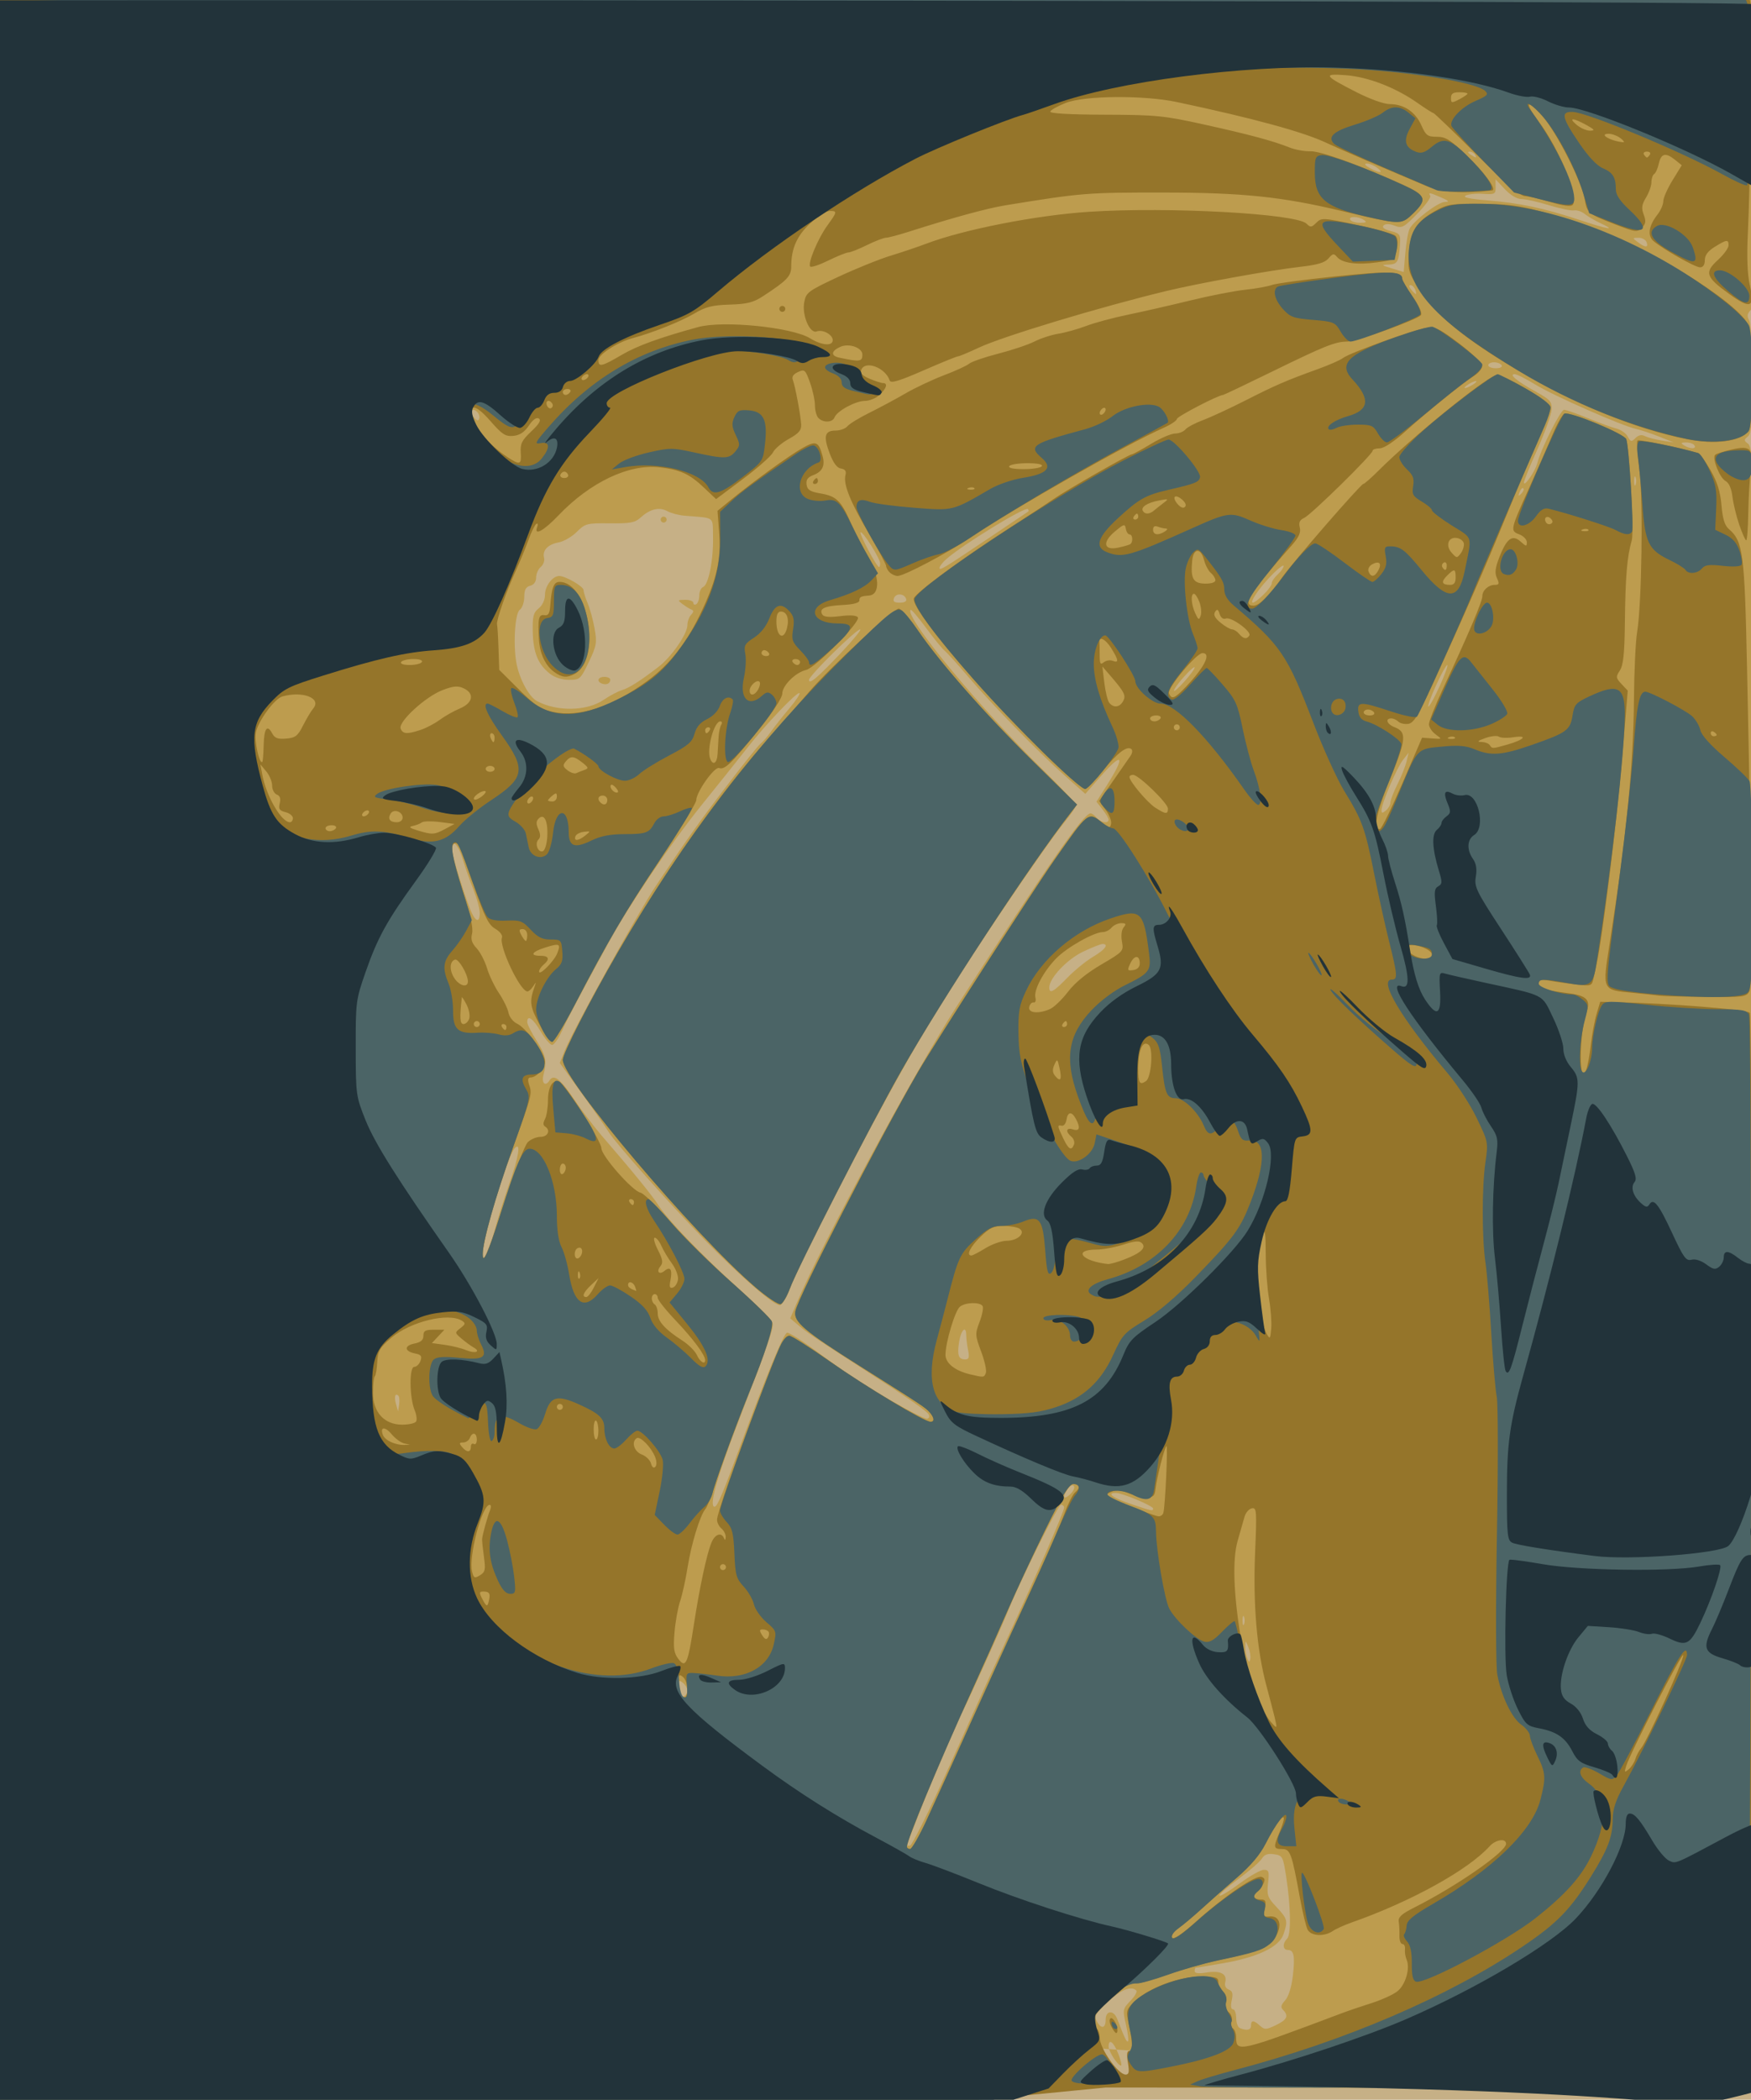
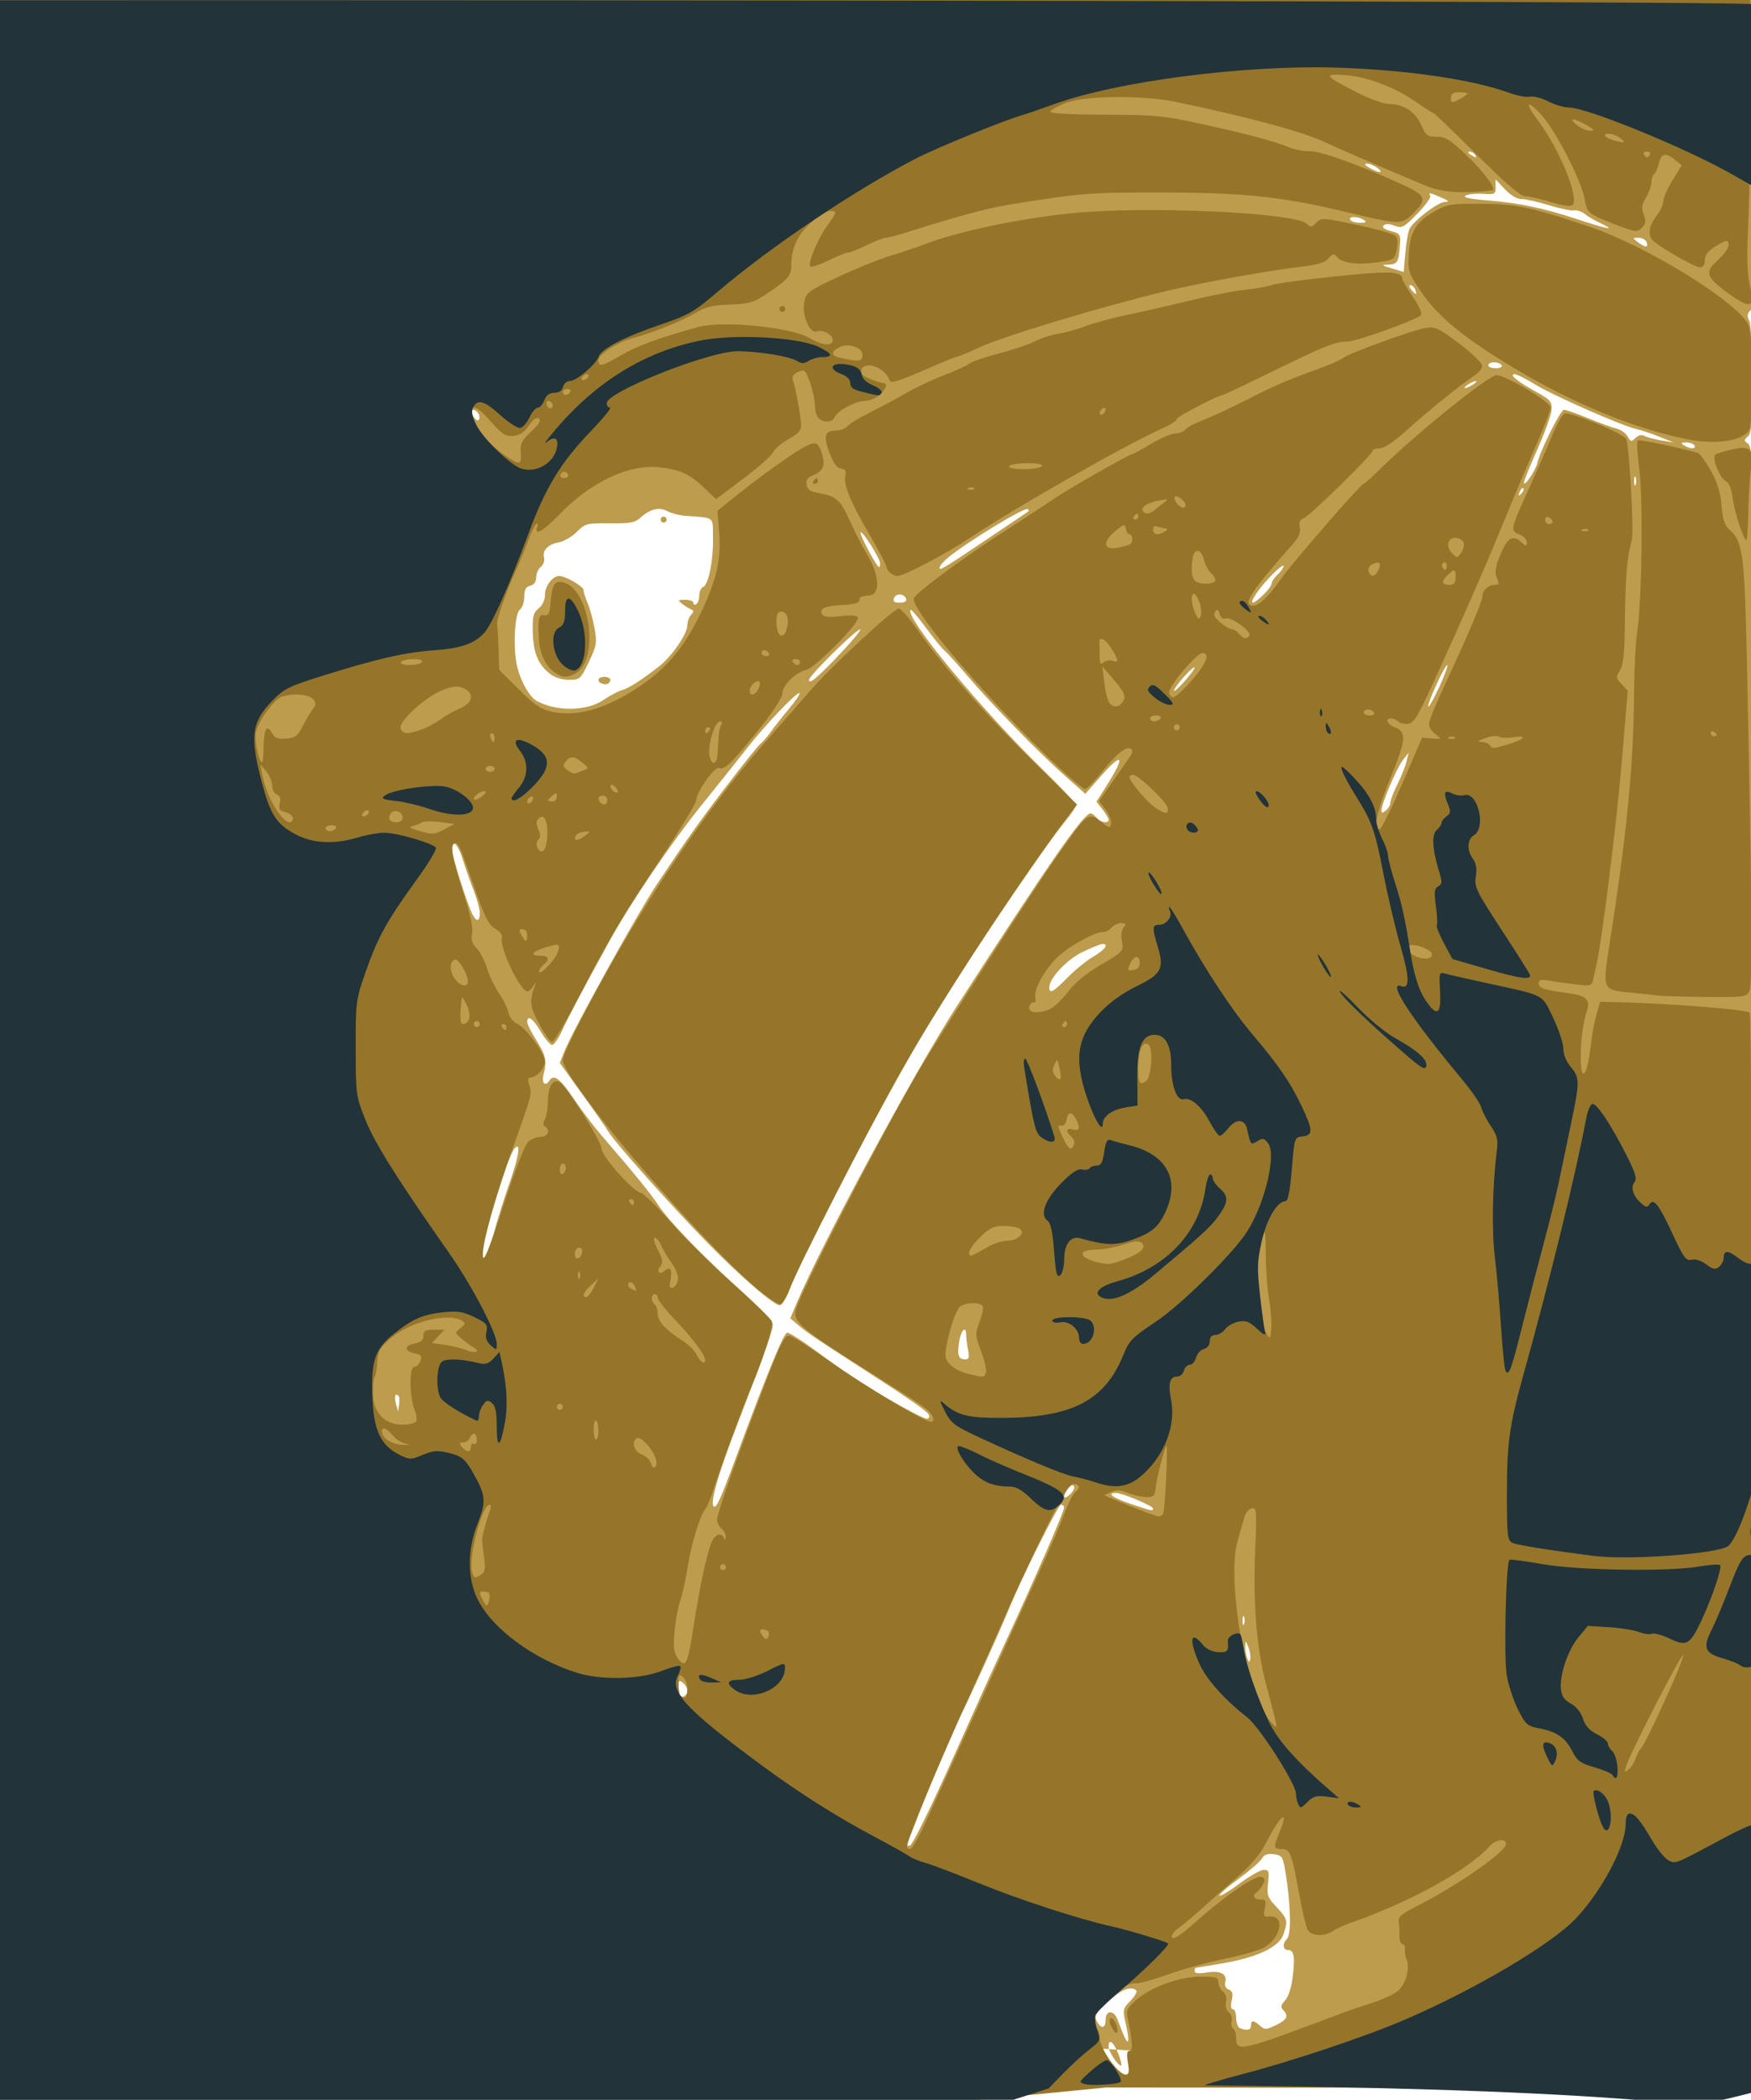
<svg xmlns="http://www.w3.org/2000/svg" xmlns:ns1="http://www.inkscape.org/namespaces/inkscape" xmlns:ns2="http://sodipodi.sourceforge.net/DTD/sodipodi-0.dtd" width="156.185mm" height="187.215mm" viewBox="0 0 156.185 187.215" version="1.1" id="svg3022" ns1:version="0.92.4 (5da689c313, 2019-01-14)" ns2:docname="Keep Mum.svg">
  <defs id="defs3016" />
  <ns2:namedview id="base" pagecolor="#ffffff" bordercolor="#666666" borderopacity="1.0" ns1:pageopacity="0.0" ns1:pageshadow="2" ns1:zoom="0.90906703" ns1:cx="117.72095" ns1:cy="528.41137" ns1:document-units="mm" ns1:current-layer="layer1" showgrid="false" fit-margin-top="0" fit-margin-left="0" fit-margin-right="0" fit-margin-bottom="0" borderlayer="true" ns1:window-width="1920" ns1:window-height="986" ns1:window-x="-11" ns1:window-y="-11" ns1:window-maximized="1" />
  <g ns1:label="Layer 1" ns1:groupmode="layer" id="layer1" transform="translate(-415.314,-12.757)">
-     <path ns1:connector-curvature="0" id="path3045" d="M 71.815,104.988 V 2.727 h 254 254 V 104.988 207.25 h -254 -254 z" style="fill:#c6b086;stroke-width:1" />
    <path ns1:connector-curvature="0" id="path3043" d="m 442.124,12.252 c 102.681,0 129.236,0.067 129.397,0.329 0.112,0.181 0.243,6.418 0.292,13.86 0.08,12.102 0.044,13.575 -0.333,13.952 -0.322,0.322 -0.356,0.544 -0.144,0.939 0.164,0.306 0.277,2.462 0.277,5.266 0,3.913 -0.07,4.806 -0.4,5.079 -0.356,0.295 -0.353,0.366 0.022,0.64 0.407,0.298 0.518,2.731 0.467,10.271 -0.005,0.691 0,5.335 0.012,10.319 0.011,4.984 0,17.754 -0.024,28.377 -0.025,10.623 0.003,36.836 0.06,58.252 0.095,35.546 0.067,38.968 -0.321,39.291 C -68.412,165.924 -52.016,12.252 442.124,12.252 Z m 72.94,183.621 c -0.421,-1.071 -0.865,-1.402 -0.865,-0.645 0,0.441 0.807,1.681 1.103,1.695 0.097,0.005 -0.01,-0.468 -0.239,-1.05 z m 0.681,-2.61 c -0.305,-1.321 -0.292,-1.39 0.396,-2.108 0.391,-0.408 0.63,-0.824 0.531,-0.923 -0.449,-0.449 -1.383,-0.077 -2.548,1.016 -1.088,1.02 -1.226,1.261 -0.983,1.715 0.39,0.729 0.793,0.662 0.793,-0.133 0,-0.84 0.719,-0.886 1.034,-0.066 0.659,1.715 0.849,2.108 0.965,1.992 0.07,-0.07 -0.015,-0.742 -0.188,-1.493 z m 11.154,0.096 c 0,-0.506 0.238,-0.503 0.806,0.011 0.407,0.369 0.544,0.364 1.41,-0.049 1.001,-0.477 1.171,-0.835 0.648,-1.358 -0.239,-0.239 -0.196,-0.438 0.182,-0.856 0.301,-0.332 0.568,-1.176 0.684,-2.164 0.21,-1.784 0.105,-2.331 -0.451,-2.331 -0.448,0 -0.483,-0.574 -0.06,-0.996 0.369,-0.369 0.333,-2.858 -0.08,-5.527 -0.281,-1.815 -0.325,-1.898 -1.078,-2.008 -0.573,-0.084 -0.869,0.022 -1.092,0.392 -0.169,0.279 -1.121,1.102 -2.116,1.83 -0.995,0.728 -1.744,1.389 -1.664,1.469 0.08,0.08 0.887,-0.405 1.793,-1.079 0.906,-0.673 1.879,-1.224 2.161,-1.224 0.452,0 0.498,0.142 0.38,1.188 -0.121,1.074 -0.048,1.28 0.759,2.136 0.98,1.039 1.029,1.236 0.606,2.449 -0.387,1.11 -2.317,2.028 -5.369,2.554 -1.292,0.222 -2.394,0.405 -2.447,0.405 -0.054,0 -0.098,0.134 -0.098,0.298 0,0.201 0.354,0.242 1.088,0.124 1.222,-0.195 1.836,0.131 1.642,0.873 -0.076,0.292 0.047,0.55 0.313,0.652 0.334,0.128 0.398,0.358 0.265,0.963 -0.11,0.5 -0.069,0.794 0.111,0.794 0.157,0 0.286,0.347 0.286,0.772 0,0.424 0.149,0.832 0.331,0.905 0.63,0.254 0.992,0.173 0.992,-0.222 z m -26.946,-23.039 c 1.696,-3.773 3.271,-7.276 3.499,-7.785 0.228,-0.509 0.968,-2.117 1.643,-3.572 2.559,-5.509 5.135,-11.428 5.135,-11.797 0,-0.133 -0.127,-0.241 -0.283,-0.241 -0.265,0 -3.703,6.904 -4.743,9.525 -0.535,1.349 -3.585,8.084 -3.99,8.81 -0.44,0.79 -2.775,6.237 -3.822,8.917 -0.54,1.382 -1.047,2.679 -1.126,2.88 -0.091,0.232 -0.006,0.322 0.229,0.245 0.205,-0.067 1.761,-3.209 3.457,-6.981 z m -23.325,-6.842 c 0,-0.192 -0.179,-0.497 -0.397,-0.678 -0.334,-0.278 -0.397,-0.227 -0.397,0.32 0,0.357 0.076,0.726 0.169,0.819 0.239,0.239 0.625,-0.046 0.625,-0.461 z m 50.033,-3.87 c -0.244,-0.612 -0.259,-0.616 -0.274,-0.071 -0.009,0.316 0.069,0.792 0.174,1.058 0.157,0.399 0.205,0.411 0.274,0.071 0.046,-0.227 -0.032,-0.704 -0.174,-1.058 z m -0.381,-2.695 c -0.073,-0.182 -0.133,-0.033 -0.133,0.331 0,0.364 0.06,0.513 0.133,0.331 0.073,-0.182 0.073,-0.48 0,-0.661 z m -8.113,-9.657 c 0,-0.236 -2.751,-1.389 -3.313,-1.389 -0.863,0 -0.299,0.427 1.264,0.958 1.974,0.67 2.049,0.686 2.049,0.431 z m -37.299,-4.299 c 2.886,-7.796 4.355,-11.377 4.665,-11.377 0.182,0 1.14,0.59 2.129,1.311 0.989,0.721 2.318,1.688 2.954,2.149 1.779,1.29 6.876,4.201 7.368,4.208 0.177,0.003 0.264,-0.148 0.192,-0.335 -0.12,-0.313 -1.702,-1.412 -6.203,-4.309 -3.914,-2.52 -4.666,-3.028 -5.4,-3.65 l -0.77,-0.652 0.596,-1.412 c 2.213,-5.237 10.502,-20.595 14.256,-26.415 8.235,-12.765 11.311,-17.198 11.934,-17.198 0.122,0 0.369,0.179 0.55,0.397 0.356,0.429 1.058,0.54 1.058,0.168 0,-0.126 -0.244,-0.539 -0.542,-0.918 l -0.542,-0.689 0.889,-1.397 c 1.744,-2.74 1.476,-3.13 -0.557,-0.812 l -1.325,1.511 -1.902,-1.69 c -2.309,-2.052 -6.499,-6.353 -8.645,-8.872 -0.867,-1.019 -1.767,-2.009 -1.998,-2.2 -0.232,-0.191 -0.984,-1.115 -1.673,-2.052 -0.688,-0.937 -1.302,-1.654 -1.363,-1.593 -0.588,0.588 6.291,8.898 11.806,14.264 1.618,1.574 2.942,2.991 2.942,3.148 0,0.157 -0.446,0.826 -0.992,1.486 -1.703,2.061 -8.667,12.316 -11.438,16.846 -3.987,6.516 -11.739,21.202 -13.107,24.831 -0.266,0.705 -0.643,1.344 -0.838,1.419 -0.416,0.16 -3.534,-2.524 -6.655,-5.728 -3.225,-3.311 -8.031,-8.701 -8.641,-9.693 -0.291,-0.473 -1.394,-2.055 -2.45,-3.516 l -1.921,-2.656 0.44,-1.1 c 0.718,-1.794 6.472,-12.195 8.116,-14.668 2.722,-4.097 3.806,-5.629 6.243,-8.824 1.515,-1.986 2.913,-3.73 3.107,-3.876 0.194,-0.146 0.621,-0.64 0.949,-1.099 0.328,-0.459 1.06,-1.385 1.627,-2.057 0.566,-0.673 0.971,-1.281 0.9,-1.353 -0.179,-0.179 -3.058,2.833 -4.616,4.829 -0.705,0.904 -2.56,3.226 -4.121,5.159 -2.673,3.311 -6.386,8.786 -8.201,12.094 -2.496,4.547 -3.743,6.904 -4.245,8.025 -0.31,0.691 -0.707,1.257 -0.882,1.257 -0.176,0 -0.633,-0.536 -1.017,-1.191 -0.683,-1.166 -1.205,-1.532 -1.205,-0.846 0,0.19 0.371,0.931 0.825,1.647 0.844,1.331 0.943,1.826 0.62,3.102 -0.181,0.714 0.188,1.031 0.539,0.463 0.372,-0.601 0.959,-0.165 2.132,1.583 0.682,1.016 1.834,2.534 2.56,3.373 2.693,3.111 4.421,5.23 5.018,6.156 0.836,1.296 3.568,4.149 6.826,7.13 1.819,1.664 3.34,3.211 3.379,3.438 0.077,0.442 -0.499,2.077 -3.222,9.144 -1.644,4.266 -2.377,6.82 -2.053,7.144 0.228,0.228 0.583,-0.537 1.903,-4.102 z m 30.241,2.306 c -0.099,-0.16 -0.311,-0.072 -0.523,0.218 -0.535,0.731 -0.429,1.063 0.166,0.524 0.288,-0.26 0.448,-0.594 0.356,-0.743 z m -60.257,-8.061 c -0.288,-0.288 -0.398,0.089 -0.215,0.74 l 0.183,0.65 0.093,-0.618 c 0.051,-0.34 0.024,-0.687 -0.061,-0.772 z m 50.812,-4.067 c -0.091,-0.455 -0.165,-1.05 -0.165,-1.323 0,-0.923 -0.46,-0.503 -0.633,0.578 -0.192,1.199 -0.061,1.571 0.55,1.571 0.323,0 0.378,-0.182 0.249,-0.827 z m -42.267,-10.55 c 0.291,-1.091 0.894,-3.017 1.34,-4.278 0.85,-2.408 1.062,-3.753 0.504,-3.194 -0.643,0.643 -2.861,7.95 -2.867,9.444 -0.003,0.98 0.488,0.033 1.023,-1.971 z m 51.109,-22.643 c 0.649,-0.666 1.686,-1.511 2.304,-1.877 1.072,-0.635 1.448,-1.144 0.844,-1.144 -0.155,0 -0.937,0.31 -1.738,0.689 -1.417,0.671 -3.008,2.355 -3.008,3.187 0,0.605 0.372,0.406 1.599,-0.855 z m -52.399,-5.79 c 0,-0.358 -0.251,-1.281 -0.557,-2.051 -0.307,-0.769 -0.726,-1.959 -0.933,-2.644 -0.363,-1.205 -0.767,-1.745 -1.075,-1.437 -0.146,0.146 0.943,3.846 1.705,5.791 0.444,1.134 0.861,1.299 0.861,0.341 z m 81.227,-9.841 c 0,-0.205 0.281,-0.935 0.624,-1.621 0.343,-0.686 0.709,-1.603 0.814,-2.037 l 0.191,-0.789 -0.516,0.657 c -0.543,0.692 -1.907,3.896 -1.907,4.481 0,0.274 0.079,0.277 0.397,0.013 0.218,-0.181 0.397,-0.497 0.397,-0.703 z m -70.194,-9.147 c 0.553,-0.374 1.286,-0.764 1.629,-0.866 0.65,-0.193 1.611,-0.803 3.273,-2.076 1.167,-0.894 2.587,-2.945 2.587,-3.738 0,-0.31 0.149,-0.721 0.331,-0.914 0.232,-0.246 0.243,-0.383 0.037,-0.459 -0.161,-0.06 -0.518,-0.279 -0.794,-0.488 -0.474,-0.359 -0.461,-0.379 0.227,-0.387 0.4,-0.005 0.728,0.118 0.728,0.272 0,0.154 0.119,0.207 0.265,0.117 0.146,-0.09 0.265,-0.441 0.265,-0.781 0,-0.34 0.153,-0.676 0.339,-0.748 0.482,-0.185 0.927,-2.406 0.886,-4.424 -0.039,-1.924 0.247,-1.707 -2.548,-1.935 -0.509,-0.042 -1.198,-0.225 -1.531,-0.408 -0.711,-0.391 -1.542,-0.192 -2.371,0.567 -0.505,0.462 -0.924,0.541 -2.755,0.522 -2.055,-0.022 -2.198,0.015 -2.944,0.761 -0.431,0.431 -1.156,0.853 -1.611,0.936 -0.969,0.178 -1.481,0.715 -1.309,1.374 0.068,0.258 -0.064,0.624 -0.293,0.814 -0.228,0.19 -0.415,0.614 -0.415,0.943 0,0.376 -0.197,0.65 -0.529,0.737 -0.392,0.102 -0.529,0.361 -0.529,0.994 0,0.471 -0.181,0.988 -0.401,1.149 -0.452,0.331 -0.613,3.325 -0.265,4.924 0.301,1.383 1.12,2.852 1.792,3.212 1.782,0.957 4.444,0.914 5.938,-0.097 z m -0.119,-1.453 c -0.522,-0.187 -0.385,-0.604 0.198,-0.604 0.291,0 0.529,0.112 0.529,0.249 0,0.339 -0.327,0.498 -0.728,0.355 z m -4.666,-0.892 c -1.049,-0.825 -1.478,-1.874 -1.52,-3.712 -0.032,-1.394 0.051,-1.723 0.527,-2.109 0.345,-0.279 0.565,-0.76 0.565,-1.234 0,-0.764 0.681,-1.652 1.267,-1.652 0.556,0 2.16,0.924 2.166,1.248 0.004,0.177 0.173,0.713 0.376,1.191 0.203,0.478 0.48,1.493 0.615,2.256 0.223,1.26 0.176,1.534 -0.517,2.977 -0.735,1.531 -0.8,1.589 -1.77,1.589 -0.621,0 -1.277,-0.212 -1.71,-0.553 z m 9.891,-13.735 c 0,-0.146 0.119,-0.265 0.265,-0.265 0.146,0 0.265,0.119 0.265,0.265 0,0.146 -0.119,0.265 -0.265,0.265 -0.146,0 -0.265,-0.119 -0.265,-0.265 z m 69.498,14.815 c 0.461,-1.018 0.759,-1.85 0.661,-1.849 -0.098,7.94e-4 -0.555,0.834 -1.016,1.852 -0.461,1.018 -0.759,1.85 -0.661,1.849 0.098,-7.94e-4 0.555,-0.834 1.016,-1.852 z m -21.873,-1.631 c 0,-0.122 -0.417,0.24 -0.926,0.804 -0.509,0.564 -0.921,1.13 -0.915,1.258 0.014,0.289 1.841,-1.757 1.841,-2.061 z M 490.368,70.923 c 1.066,-1.128 1.817,-2.051 1.669,-2.051 -0.369,0 -4.561,4.136 -4.561,4.5 0,0.455 0.742,-0.174 2.892,-2.449 z m 5.773,-4.763 c -0.165,-0.494 -0.903,-0.548 -1.083,-0.079 -0.117,0.304 0.017,0.41 0.518,0.41 0.423,0 0.634,-0.124 0.565,-0.331 z m 31.868,-0.38 c 0.408,-0.391 0.742,-0.849 0.742,-1.017 0,-0.169 0.238,-0.522 0.529,-0.785 0.291,-0.263 0.529,-0.603 0.529,-0.755 0,-0.152 -0.459,0.194 -1.019,0.769 -1.833,1.878 -2.523,3.457 -0.781,1.789 z m -24.225,-5.231 c 1.727,-1.158 3.189,-2.14 3.249,-2.183 0.061,-0.042 0.046,-0.142 -0.033,-0.22 -0.244,-0.244 -5.863,3.201 -7.287,4.468 -0.327,0.291 -0.595,0.639 -0.595,0.773 0,0.274 0.291,0.097 4.666,-2.838 z m -9.963,2.436 c -0.007,-0.444 -1.581,-2.933 -1.749,-2.766 -0.132,0.132 1.445,3.096 1.647,3.096 0.059,0 0.105,-0.149 0.102,-0.331 z m 57.369,-6.688 c -0.082,-0.081 -0.229,0.065 -0.329,0.326 -0.144,0.377 -0.113,0.407 0.148,0.148 0.181,-0.179 0.262,-0.393 0.181,-0.474 z m 10.016,-0.985 c -0.073,-0.182 -0.133,-0.033 -0.133,0.331 0,0.364 0.06,0.513 0.133,0.331 0.073,-0.182 0.073,-0.48 0,-0.661 z m -8.769,-1.257 c 0.307,-1.236 2.075,-4.763 2.388,-4.763 0.172,0 1.132,0.337 2.134,0.75 1.002,0.412 2.146,0.831 2.542,0.929 0.396,0.099 0.848,0.419 1.005,0.712 0.255,0.477 0.327,0.49 0.687,0.13 0.27,-0.27 0.549,-0.327 0.847,-0.173 0.245,0.126 0.921,0.305 1.503,0.397 l 1.058,0.167 -1.285,-0.515 c -0.707,-0.283 -1.632,-0.591 -2.056,-0.684 -1.28,-0.281 -7.404,-2.978 -9.002,-3.964 -0.823,-0.508 -1.652,-0.923 -1.843,-0.923 -0.551,0 0.219,0.636 1.883,1.554 1.285,0.709 1.451,0.895 1.418,1.592 -0.02,0.434 -0.586,2.019 -1.257,3.522 -0.671,1.503 -1.217,2.85 -1.214,2.993 0.01,0.438 1.015,-1.018 1.19,-1.724 z m 14.018,-1.588 c -0.09,-0.146 -0.424,-0.263 -0.743,-0.261 -0.471,0.003 -0.505,0.052 -0.183,0.261 0.521,0.337 1.134,0.337 0.926,0 z M 457.877,49.486 c -0.441,-0.44 -0.69,-0.003 -0.28,0.491 0.248,0.299 0.391,0.334 0.464,0.116 0.058,-0.174 -0.025,-0.447 -0.184,-0.607 z m 89.13,-2.725 c 0,-0.073 -0.238,-0.005 -0.529,0.151 -0.291,0.156 -0.529,0.343 -0.529,0.415 0,0.073 0.238,0.005 0.529,-0.151 0.291,-0.156 0.529,-0.343 0.529,-0.415 z m 2.249,-1.437 c -0.09,-0.146 -0.395,-0.265 -0.677,-0.265 -0.282,0 -0.514,0.119 -0.514,0.265 0,0.146 0.305,0.265 0.677,0.265 0.384,0 0.606,-0.115 0.514,-0.265 z m -7.71,-6.747 c -0.084,-0.218 -0.273,-0.397 -0.421,-0.397 -0.155,0 -0.129,0.168 0.061,0.397 0.181,0.218 0.371,0.397 0.421,0.397 0.05,0 0.023,-0.179 -0.061,-0.397 z m -0.479,-5.46 c 0.445,-0.769 2.533,-2.345 3.12,-2.355 0.446,-0.008 0.377,-0.094 -0.32,-0.397 -1.041,-0.452 -1.178,-0.472 -0.975,-0.143 0.083,0.134 -0.438,0.849 -1.158,1.587 -1.206,1.239 -1.365,1.322 -2.03,1.069 -0.468,-0.178 -0.812,-0.184 -0.979,-0.017 -0.167,0.167 0.058,0.341 0.638,0.495 0.845,0.224 0.892,0.297 0.821,1.274 -0.109,1.505 -0.225,1.695 -1.041,1.718 -0.647,0.018 -0.608,0.059 0.322,0.341 l 1.058,0.32 0.146,-1.73 c 0.08,-0.951 0.259,-1.925 0.397,-2.163 z m 21.116,1.227 c -0.084,-0.218 -0.407,-0.393 -0.719,-0.388 -0.555,0.008 -0.557,0.016 -0.053,0.397 0.659,0.498 0.966,0.495 0.773,-0.008 z m -4.1,-1.683 c -0.529,-0.247 -1.172,-0.625 -1.43,-0.838 -0.258,-0.214 -0.683,-0.352 -0.944,-0.308 -0.262,0.044 -1.268,-0.164 -2.236,-0.463 -0.968,-0.299 -2.061,-0.544 -2.429,-0.544 -0.415,0 -0.984,-0.335 -1.5,-0.882 l -0.832,-0.882 0.007,0.684 c 0.007,0.641 -0.064,0.679 -1.13,0.611 -0.625,-0.04 -1.323,0.032 -1.551,0.16 -0.276,0.155 0.367,0.295 1.931,0.421 2.873,0.232 5.053,0.692 8.166,1.724 2.644,0.876 3.412,1.001 1.949,0.317 z m -21.131,-0.301 c -0.523,-0.338 -1.399,-0.338 -1.191,0 0.09,0.146 0.484,0.263 0.876,0.261 0.557,-0.003 0.626,-0.06 0.315,-0.261 z m 1.206,-4.639 c -0.282,-0.214 -0.699,-0.384 -0.926,-0.379 -0.264,0.006 -0.175,0.145 0.249,0.387 0.866,0.495 1.335,0.489 0.677,-0.008 z m 8.716,-1.182 c -0.09,-0.146 -0.305,-0.263 -0.479,-0.261 -0.189,0.002 -0.157,0.106 0.082,0.261 0.508,0.328 0.6,0.328 0.397,0 z" style="fill:#bd9c4e;stroke-width:1" ns2:nodetypes="cccccscccccccccscccccccsccccccccccscccccccscsccssccccssccccccssccccccssscscccccccscccsccssccccsccccscscccccccccccscccccccccccccccccccscsccccccscccscccccccccccscscscccsccssscsscccssccccscscccsccccscsccccccccccscscsccccssccccsscsccscssssscccccsscscsscccscccsssccccccsccccscccccsscscsccccccccccssccccccccccccscscscsssccscsccccccccccccccccccccccccccssccscscccccccccccccccc" />
-     <path ns1:connector-curvature="0" id="path3041" d="m 442.146,12.516 h 129.192 l 0.151,0.603 c 0.166,0.66 -0.036,15.682 -0.276,20.564 -0.096,1.957 -0.036,3.541 0.169,4.44 0.475,2.084 0.104,2.247 -1.863,0.82 -2.061,-1.495 -2.19,-1.892 -0.975,-3.005 0.523,-0.479 0.952,-1.064 0.952,-1.299 0,-0.555 -0.153,-0.539 -1.226,0.123 -0.614,0.38 -0.891,0.75 -0.891,1.191 0,0.413 -0.152,0.64 -0.428,0.64 -0.44,0 -3.297,-1.615 -4.151,-2.345 -0.56,-0.48 -0.425,-1.365 0.362,-2.366 0.282,-0.359 0.513,-0.891 0.513,-1.182 0,-0.292 0.371,-1.133 0.824,-1.869 l 0.824,-1.339 -0.588,-0.476 c -0.841,-0.681 -1.256,-0.591 -1.455,0.314 -0.096,0.435 -0.284,0.859 -0.418,0.942 -0.134,0.083 -0.245,0.412 -0.246,0.731 0,0.319 -0.218,0.936 -0.482,1.371 -0.383,0.631 -0.425,0.939 -0.206,1.52 0.221,0.585 0.187,0.817 -0.169,1.173 -0.415,0.415 -0.567,0.396 -2.373,-0.302 -2.43,-0.94 -2.512,-1.008 -2.727,-2.279 -0.262,-1.549 -2.542,-6.015 -3.771,-7.386 -1.424,-1.588 -1.64,-1.252 -0.322,0.502 1.847,2.458 3.623,6.825 3.02,7.427 -0.17,0.17 -0.852,0.08 -1.973,-0.261 -0.942,-0.286 -1.974,-0.522 -2.292,-0.523 -0.39,-0.001 -1.795,-1.213 -4.297,-3.706 -2.045,-2.037 -3.78,-3.704 -3.855,-3.704 -0.076,0 -0.723,-0.412 -1.439,-0.915 -1.93,-1.356 -4.395,-2.308 -6.366,-2.458 -2.088,-0.159 -1.974,0.028 0.919,1.503 1.233,0.629 2.48,1.076 3.002,1.076 1.252,0 2.283,0.692 2.811,1.889 0.4,0.907 0.556,1.022 1.381,1.022 0.78,0 1.207,0.266 2.653,1.654 1.625,1.559 2.728,3.08 2.272,3.132 -2.647,0.301 -4.471,0.177 -5.851,-0.398 -3.24,-1.35 -7.901,-3.358 -8.906,-3.837 -2.053,-0.978 -6.54,-2.203 -13.361,-3.648 -2.94,-0.623 -8.219,-0.583 -9.9,0.075 -0.715,0.28 -1.34,0.628 -1.389,0.773 -0.056,0.17 1.692,0.27 4.873,0.281 4.573,0.015 5.261,0.083 8.797,0.864 4.093,0.904 6.182,1.465 7.673,2.06 0.509,0.203 1.343,0.354 1.852,0.335 0.9,-0.034 4.449,1.253 8.268,2.998 2.067,0.944 2.19,1.3 0.885,2.565 -1.049,1.017 -1.097,1.015 -6.375,-0.243 -5.308,-1.265 -8.843,-1.632 -15.779,-1.638 -6.977,-0.006 -7.325,0.022 -14.185,1.136 -1.647,0.268 -4.69,1.099 -8.684,2.373 -0.883,0.282 -1.776,0.516 -1.984,0.52 -0.208,0.005 -0.974,0.301 -1.701,0.659 -0.728,0.358 -1.469,0.652 -1.648,0.653 -0.179,0.001 -0.979,0.323 -1.779,0.715 -0.8,0.392 -1.529,0.637 -1.621,0.545 -0.255,-0.255 0.674,-2.491 1.52,-3.658 0.894,-1.234 0.905,-1.304 0.215,-1.304 -0.294,0 -1.066,0.49 -1.716,1.088 -1.204,1.11 -1.714,2.253 -1.717,3.853 -0.003,0.879 -0.339,1.236 -2.515,2.659 -0.861,0.563 -1.415,0.703 -2.968,0.75 -1.556,0.047 -2.144,0.196 -3.175,0.804 -1.203,0.71 -3.769,1.732 -5.508,2.194 -1.324,0.352 -3.029,1.448 -3.032,1.948 -0.003,0.652 0.286,0.588 2.07,-0.458 1.394,-0.817 3.315,-1.516 6.823,-2.483 2.213,-0.61 8.384,0.01 9.993,1.004 1.036,0.64 2.015,0.718 2.015,0.161 0,-0.495 -0.895,-0.981 -1.428,-0.777 -0.615,0.236 -1.333,-1.442 -1.115,-2.606 0.163,-0.867 0.333,-0.994 3.012,-2.249 1.562,-0.731 3.673,-1.584 4.691,-1.896 1.019,-0.311 2.447,-0.792 3.175,-1.069 3.342,-1.271 9.823,-2.54 14.552,-2.848 7.073,-0.46 18.477,0.165 19.375,1.063 0.348,0.348 0.448,0.339 0.87,-0.083 0.46,-0.46 0.591,-0.453 3.61,0.187 1.723,0.365 3.274,0.801 3.447,0.968 0.205,0.198 0.247,0.627 0.121,1.23 -0.187,0.897 -0.241,0.933 -1.756,1.144 -1.792,0.25 -3.116,0.071 -3.577,-0.484 -0.275,-0.332 -0.379,-0.314 -0.754,0.131 -0.323,0.383 -0.981,0.577 -2.552,0.755 -2.596,0.294 -9.042,1.458 -11.906,2.15 -5.935,1.433 -14.592,4.047 -16.736,5.053 -0.91,0.427 -1.743,0.775 -1.852,0.774 -0.109,-0.002 -1.498,0.564 -3.086,1.257 -2.198,0.958 -2.917,1.172 -3.01,0.896 -0.384,-1.151 -2.199,-1.827 -2.538,-0.944 -0.112,0.291 0.11,0.523 0.757,0.794 0.503,0.21 1.038,0.382 1.188,0.382 0.449,0 0.311,0.473 -0.306,1.048 -0.318,0.297 -0.907,0.539 -1.308,0.539 -0.835,0 -2.492,0.897 -2.711,1.467 -0.179,0.466 -0.997,0.504 -1.434,0.067 -0.175,-0.175 -0.317,-0.681 -0.316,-1.124 0,-0.444 -0.197,-1.361 -0.44,-2.038 -0.414,-1.156 -0.48,-1.214 -1.07,-0.945 -0.418,0.191 -0.574,0.426 -0.465,0.702 0.211,0.536 0.698,3.134 0.746,3.978 0.029,0.511 -0.21,0.789 -1.107,1.287 -0.629,0.35 -1.264,0.89 -1.41,1.2 -0.146,0.311 -1.347,1.374 -2.669,2.364 l -2.403,1.799 -1.082,-1.023 c -1.296,-1.226 -2.099,-1.593 -3.959,-1.812 -2.718,-0.319 -6.205,1.337 -9.009,4.277 -1.331,1.397 -2.231,1.884 -1.904,1.031 0.087,-0.226 0.049,-0.344 -0.083,-0.262 -0.132,0.082 -0.443,0.713 -0.689,1.403 -0.247,0.69 -0.774,1.968 -1.171,2.842 -0.861,1.891 -1.733,4.405 -1.641,4.73 0.036,0.128 0.095,1.089 0.13,2.135 l 0.064,1.903 1.748,1.739 c 1.446,1.439 1.97,1.786 3.033,2.012 2.371,0.504 5.284,-0.451 8.438,-2.767 2.031,-1.491 3.569,-3.479 4.886,-6.314 1.32,-2.841 1.691,-4.539 1.512,-6.909 l -0.147,-1.94 1.236,-1.008 c 2.045,-1.668 5.133,-3.903 6.334,-4.584 1.222,-0.693 1.454,-0.597 1.812,0.748 0.223,0.837 -0.039,1.355 -0.836,1.659 -0.503,0.191 -0.664,0.419 -0.602,0.85 0.068,0.47 0.322,0.629 1.263,0.789 1.392,0.236 1.811,0.643 2.67,2.591 0.353,0.8 1.03,2.11 1.505,2.91 1.087,1.834 1.151,3.517 0.136,3.598 -0.74,0.059 -0.86,0.12 -0.861,0.437 0,0.217 -0.522,0.357 -1.518,0.407 -1.591,0.08 -2.111,0.328 -1.787,0.854 0.134,0.216 0.631,0.26 1.592,0.139 0.906,-0.113 1.461,-0.073 1.577,0.115 0.247,0.399 -3.781,4.485 -4.614,4.68 -0.946,0.222 -2.129,1.397 -2.129,2.115 0,0.358 -0.848,1.656 -2.085,3.192 -2.442,3.031 -3.058,3.628 -3.549,3.44 -0.407,-0.156 -2.039,2.143 -2.039,2.872 0,0.246 -1.475,2.665 -3.278,5.374 -3.414,5.129 -4.411,6.823 -7.46,12.664 -1.006,1.928 -1.961,3.505 -2.123,3.506 -0.162,5.3e-4 -0.68,-0.723 -1.151,-1.608 -0.822,-1.543 -0.879,-1.985 -0.421,-3.286 0.167,-0.473 0.155,-0.48 -0.111,-0.066 -0.164,0.255 -0.395,0.463 -0.514,0.463 -0.652,0 -2.561,-4.035 -2.272,-4.803 0.076,-0.203 -0.18,-0.54 -0.594,-0.781 -0.594,-0.346 -0.94,-1.029 -1.875,-3.704 -1.342,-3.837 -1.436,-4.045 -1.773,-3.911 -0.406,0.162 -0.185,1.375 0.815,4.467 0.619,1.916 0.874,3.114 0.759,3.573 -0.128,0.509 -0.021,0.852 0.405,1.306 0.318,0.338 0.736,1.141 0.929,1.783 0.193,0.642 0.671,1.639 1.062,2.214 0.391,0.576 0.773,1.361 0.85,1.744 0.077,0.387 0.417,0.824 0.764,0.982 0.796,0.363 2.481,2.645 2.49,3.373 0.007,0.592 -0.748,1.43 -1.289,1.43 -0.22,0 -0.265,0.195 -0.136,0.595 0.287,0.891 0.313,0.79 -1.446,5.71 -1.553,4.346 -2.673,8.288 -2.677,9.424 -0.004,1.032 0.459,-0.071 1.985,-4.734 0.855,-2.611 1.769,-4.962 2.032,-5.226 0.263,-0.263 0.776,-0.478 1.14,-0.478 0.665,0 0.922,-0.601 0.396,-0.926 -0.177,-0.11 -0.177,-0.328 0,-0.66 0.146,-0.273 0.265,-1.025 0.265,-1.671 0,-1.333 0.54,-2.045 1.161,-1.53 0.731,0.607 3.602,5.225 3.602,5.795 0,0.682 2.786,3.844 3.499,3.972 0.26,0.047 1.482,1.237 2.715,2.646 1.233,1.409 3.724,3.871 5.535,5.471 1.811,1.601 3.368,3.112 3.458,3.358 0.153,0.416 -0.804,3.454 -1.86,5.902 -0.663,1.538 -2.735,7.155 -3.299,8.945 -0.266,0.845 -0.613,1.692 -0.77,1.881 -0.484,0.583 -1.259,3.121 -1.586,5.192 -0.171,1.085 -0.472,2.45 -0.669,3.032 -0.197,0.582 -0.422,1.833 -0.5,2.779 -0.115,1.396 -0.052,1.84 0.334,2.351 0.666,0.883 0.851,0.48 1.389,-3.014 0.52,-3.377 1.147,-6.305 1.573,-7.342 0.312,-0.76 0.889,-0.965 1.118,-0.397 0.085,0.211 0.141,0.174 0.154,-0.1 0.011,-0.237 -0.158,-0.579 -0.376,-0.76 -0.218,-0.181 -0.397,-0.533 -0.397,-0.782 0,-0.508 1.37,-4.428 3.749,-10.728 1.856,-4.914 2.223,-5.689 2.701,-5.689 0.193,0 1.827,1.036 3.631,2.303 3.203,2.248 8.412,5.37 8.96,5.37 0.369,0 0.346,-0.343 -0.057,-0.823 -0.36,-0.43 -0.665,-0.633 -6.152,-4.09 -5.06,-3.189 -6.029,-4.008 -5.845,-4.942 0.26,-1.32 7.335,-15.111 10.96,-21.365 1.407,-2.426 10.283,-16.215 12.178,-18.918 3.01,-4.293 2.978,-4.268 4.229,-3.282 0.638,0.503 0.712,0.512 0.795,0.1 0.051,-0.25 -0.17,-0.808 -0.489,-1.241 l -0.581,-0.786 1.283,-1.836 c 0.706,-1.01 1.398,-2.005 1.538,-2.212 0.14,-0.207 0.171,-0.46 0.069,-0.563 -0.357,-0.357 -1.244,0.303 -2.5,1.861 -0.695,0.862 -1.42,1.619 -1.61,1.681 -0.191,0.062 -1.902,-1.417 -3.802,-3.288 -5.921,-5.827 -11.825,-12.868 -11.5,-13.715 0.198,-0.515 4.32,-3.555 8.244,-6.08 1.744,-1.122 3.648,-2.371 4.23,-2.774 1.186,-0.822 6.723,-3.983 6.979,-3.984 0.091,-2.65e-4 0.856,-0.417 1.7,-0.926 0.844,-0.509 1.812,-0.925 2.15,-0.925 0.339,0 0.751,-0.163 0.917,-0.362 0.165,-0.199 0.865,-0.571 1.554,-0.827 0.689,-0.255 2.384,-1.039 3.767,-1.742 2.721,-1.383 3.646,-1.784 6.482,-2.809 1.019,-0.368 2.031,-0.813 2.249,-0.989 0.536,-0.432 6.266,-2.509 7.415,-2.688 0.811,-0.126 1.157,0.037 2.956,1.396 1.12,0.846 2.043,1.733 2.051,1.971 0.007,0.238 -0.314,0.642 -0.714,0.898 -1.071,0.685 -4.188,3.203 -6.124,4.949 -1.05,0.947 -1.928,1.526 -2.315,1.526 -0.343,0 -0.623,0.096 -0.623,0.213 0,0.328 -5.484,5.708 -6.102,5.987 -0.403,0.182 -0.506,0.406 -0.393,0.855 0.112,0.448 -0.08,0.872 -0.731,1.606 -3.7,4.176 -4.454,5.363 -3.407,5.363 0.522,0 1.367,-0.834 2.6,-2.564 1.001,-1.405 6.981,-8.283 7.204,-8.286 0.092,-0.001 0.703,-0.536 1.358,-1.19 2.94,-2.932 9.186,-8.017 10.437,-8.497 0.551,-0.211 4.895,2.332 4.902,2.87 0.003,0.252 -0.538,1.68 -1.204,3.175 -0.666,1.495 -1.964,4.564 -2.886,6.821 -1.689,4.136 -3.534,8.354 -6.425,14.682 -1.273,2.787 -1.685,3.456 -2.17,3.528 -0.329,0.049 -0.728,-0.041 -0.886,-0.198 -0.158,-0.158 -0.442,-0.287 -0.631,-0.287 -0.58,0 -0.382,0.528 0.295,0.785 1.1,0.418 1.045,1.079 -0.377,4.54 -1.237,3.01 -1.579,4.69 -0.923,4.534 0.146,-0.035 1.049,-1.88 2.008,-4.101 l 1.743,-4.038 0.903,0.067 c 0.897,0.067 0.899,0.065 0.307,-0.363 -0.327,-0.237 -0.595,-0.643 -0.595,-0.904 0,-0.26 0.546,-1.645 1.213,-3.077 2.339,-5.019 3.549,-7.865 3.549,-8.349 0,-0.508 0.544,-1.001 1.106,-1.001 0.394,0 0.426,-0.098 0.194,-0.606 -0.212,-0.466 -0.158,-0.907 0.236,-1.909 0.646,-1.644 1.152,-2.002 1.888,-1.335 0.491,0.444 0.545,0.449 0.545,0.048 0,-0.244 -0.306,-0.561 -0.679,-0.703 -0.824,-0.313 -0.806,-0.394 0.929,-4.227 0.692,-1.528 1.597,-3.594 2.011,-4.592 0.414,-0.998 0.906,-1.873 1.093,-1.944 0.513,-0.197 5.327,1.791 5.514,2.277 0.283,0.735 0.698,8.301 0.494,9.008 -0.426,1.48 -0.571,3.212 -0.619,7.423 -0.031,2.704 -0.139,3.723 -0.446,4.192 -0.373,0.572 -0.361,0.667 0.149,1.21 l 0.554,0.59 -0.536,6.405 c -0.442,5.277 -1.747,15.76 -2.228,17.897 -0.066,0.291 -0.192,0.873 -0.281,1.292 -0.159,0.749 -0.187,0.76 -1.537,0.605 -0.756,-0.087 -1.822,-0.237 -2.367,-0.335 -0.79,-0.141 -0.992,-0.095 -0.992,0.226 0,0.44 0.476,0.602 2.575,0.876 1.733,0.226 2.084,0.594 1.677,1.76 -0.669,1.92 -0.677,6.785 -0.008,5.052 0.123,-0.318 0.306,-1.315 0.408,-2.217 0.102,-0.902 0.331,-2.13 0.509,-2.73 l 0.324,-1.09 1.292,0.029 c 4.894,0.108 11.861,0.661 12.043,0.955 0.305,0.493 0.277,94.978 -0.028,95.457 -0.222,0.349 -3.417,0.395 -26.258,0.378 -14.303,-0.01 -28.327,-0.018 -31.164,-0.016 C 43.434,245.988 -143.56,12.516 442.146,12.516 Z M 515.919,196.666 c -0.127,-0.754 -0.086,-1.058 0.144,-1.058 0.323,0 0.277,-0.841 -0.154,-2.831 -0.159,-0.736 -0.068,-0.952 0.691,-1.646 1.29,-1.178 3.895,-2.138 5.804,-2.138 1.374,0 1.585,0.066 1.585,0.497 0,0.273 0.186,0.651 0.414,0.84 0.253,0.21 0.357,0.57 0.267,0.928 -0.088,0.353 0.012,0.716 0.254,0.917 0.221,0.183 0.333,0.543 0.251,0.802 -0.082,0.258 -0.025,0.546 0.126,0.64 0.151,0.094 0.275,0.465 0.275,0.824 0,1.321 0.32,1.246 9.393,-2.176 0.582,-0.22 1.788,-0.63 2.68,-0.912 0.892,-0.282 1.929,-0.755 2.305,-1.051 0.731,-0.575 1.161,-2.051 0.824,-2.828 -0.111,-0.256 -0.176,-0.673 -0.145,-0.928 0.032,-0.255 -0.071,-0.463 -0.228,-0.463 -0.157,0 -0.276,-0.327 -0.264,-0.728 0.012,-0.4 -0.016,-0.966 -0.062,-1.257 -0.064,-0.41 0.245,-0.694 1.372,-1.261 3.746,-1.883 8.195,-4.967 8.2,-5.685 0.003,-0.522 -0.924,-0.386 -1.468,0.215 -1.918,2.119 -7.015,4.936 -12.288,6.79 -0.655,0.23 -1.425,0.579 -1.713,0.775 -0.749,0.511 -1.924,0.447 -2.229,-0.122 -0.141,-0.263 -0.451,-1.543 -0.689,-2.844 -0.735,-4.013 -0.859,-4.351 -1.598,-4.351 -0.761,0 -0.786,-0.142 -0.254,-1.414 0.962,-2.302 0.119,-1.665 -1.19,0.899 -0.503,0.985 -1.346,1.984 -2.558,3.03 -0.995,0.858 -2.404,2.105 -3.131,2.77 -0.728,0.665 -1.668,1.457 -2.091,1.759 -0.456,0.326 -0.69,0.675 -0.577,0.859 0.126,0.204 0.884,-0.31 2.223,-1.507 2.535,-2.266 5.248,-4.105 5.765,-3.907 0.301,0.115 0.327,0.27 0.114,0.668 -0.153,0.285 -0.396,0.592 -0.541,0.681 -0.457,0.282 -0.286,0.661 0.299,0.661 0.483,0 0.54,0.111 0.404,0.789 -0.137,0.685 -0.085,0.781 0.393,0.728 1.422,-0.159 1.104,1.862 -0.433,2.753 -0.437,0.253 -2.007,0.706 -3.489,1.007 -1.483,0.301 -3.745,0.923 -5.027,1.381 -1.282,0.459 -2.559,0.821 -2.837,0.805 -0.656,-0.037 -1.352,0.345 -2.736,1.5 -0.819,0.684 -1.124,1.135 -1.124,1.661 0,0.397 0.119,0.796 0.265,0.886 0.146,0.09 0.265,0.459 0.265,0.82 0,0.945 1.647,3.281 2.313,3.281 0.296,0 0.34,-0.233 0.2,-1.058 z m -1.467,-3.198 c -0.34,-0.636 -0.083,-1.084 0.287,-0.499 0.26,0.41 0.34,1.051 0.131,1.051 -0.068,0 -0.256,-0.248 -0.418,-0.552 z m -87.67,0.094 c -0.269,-0.269 -0.491,0.136 -0.27,0.493 0.167,0.27 0.229,0.27 0.319,0.001 0.061,-0.184 0.04,-0.406 -0.049,-0.494 z m -0.926,-0.415 c -0.34,-0.34 -0.684,-0.077 -0.433,0.33 0.097,0.158 0.298,0.212 0.446,0.12 0.181,-0.112 0.176,-0.26 -0.014,-0.45 z m 11.085,-0.451 c 0,-0.146 -0.052,-0.265 -0.117,-0.265 -0.064,0 -0.19,0.119 -0.28,0.265 -0.09,0.146 -0.037,0.265 0.117,0.265 0.154,0 0.28,-0.119 0.28,-0.265 z m 41.72,-0.843 c -0.085,-0.211 -0.147,-0.148 -0.16,0.16 -0.011,0.279 0.051,0.435 0.139,0.347 0.088,-0.088 0.097,-0.316 0.021,-0.507 z m -20.818,-0.495 c 0,-0.137 -0.119,-0.249 -0.265,-0.249 -0.146,0 -0.265,0.186 -0.265,0.412 0,0.227 0.119,0.339 0.265,0.249 0.146,-0.09 0.265,-0.276 0.265,-0.412 z m -24.474,0.016 c 0.09,-0.146 -0.022,-0.265 -0.249,-0.265 -0.227,0 -0.412,0.119 -0.412,0.265 0,0.146 0.112,0.265 0.249,0.265 0.137,0 0.323,-0.119 0.412,-0.265 z m 3.44,0 c 0.09,-0.146 0.037,-0.265 -0.117,-0.265 -0.154,0 -0.28,0.119 -0.28,0.265 0,0.146 0.052,0.265 0.117,0.265 0.064,0 0.19,-0.119 0.28,-0.265 z m 17.066,-0.265 c 0,-0.146 -0.119,-0.265 -0.265,-0.265 -0.146,0 -0.265,0.119 -0.265,0.265 0,0.146 0.119,0.265 0.265,0.265 0.146,0 0.265,-0.119 0.265,-0.265 z m 43.97,-15.809 c 0.591,-1.273 2.714,-5.947 4.72,-10.385 2.005,-4.438 4.425,-9.768 5.378,-11.843 0.953,-2.075 1.992,-4.484 2.309,-5.354 0.317,-0.869 0.74,-1.716 0.939,-1.882 0.511,-0.424 0.451,-0.766 -0.133,-0.766 -0.377,0 -0.975,0.971 -2.484,4.035 -1.093,2.219 -2.61,5.464 -3.37,7.21 -0.76,1.746 -2.248,5.08 -3.306,7.408 -2.956,6.507 -5.689,13.077 -5.689,13.677 0,0.118 0.127,0.214 0.282,0.214 0.155,0 0.765,-1.042 1.355,-2.315 z m 63.339,-5.712 c 0.096,-0.314 0.327,-0.75 0.515,-0.968 0.538,-0.626 3.864,-7.967 3.756,-8.291 -0.097,-0.291 -4.693,8.633 -5.086,9.876 -0.185,0.585 -0.16,0.619 0.216,0.307 0.234,-0.194 0.503,-0.61 0.599,-0.924 z m -32.165,-3.68 c -0.113,-0.473 -0.447,-1.753 -0.741,-2.844 -0.853,-3.162 -1.207,-7.306 -1.013,-11.86 0.16,-3.768 0.14,-4.049 -0.29,-3.966 -0.254,0.049 -0.547,0.385 -0.651,0.748 -0.104,0.362 -0.38,1.326 -0.613,2.141 -0.477,1.665 -0.376,4.709 0.29,8.75 0.496,3.01 1.682,6.287 2.688,7.428 0.548,0.622 0.567,0.598 0.329,-0.397 z m -52.391,-2.547 c 0,-0.419 -0.179,-0.91 -0.397,-1.091 -0.34,-0.282 -0.397,-0.198 -0.397,0.585 0,0.503 0.079,0.994 0.176,1.091 0.375,0.375 0.617,0.145 0.617,-0.585 z m 7.243,-5.113 c -0.072,-0.116 -0.303,-0.211 -0.514,-0.211 -0.315,0 -0.325,0.093 -0.06,0.519 0.223,0.357 0.383,0.423 0.514,0.211 0.105,-0.169 0.131,-0.403 0.06,-0.519 z m -24.915,-2.936 c 0.086,-0.447 -0.012,-0.618 -0.366,-0.645 -0.558,-0.042 -0.582,0.044 -0.208,0.742 0.352,0.658 0.433,0.644 0.575,-0.097 z m -0.477,-3.757 c -0.101,-0.728 -0.174,-1.442 -0.162,-1.587 0.033,-0.384 0.492,-2.039 0.715,-2.58 0.105,-0.255 0.085,-0.463 -0.044,-0.463 -0.677,0 -1.896,4.634 -1.566,5.952 0.147,0.588 0.226,0.625 0.703,0.331 0.47,-0.289 0.514,-0.495 0.353,-1.653 z m 21.589,0.926 c 0,-0.146 -0.119,-0.265 -0.265,-0.265 -0.146,0 -0.265,0.119 -0.265,0.265 0,0.146 0.119,0.265 0.265,0.265 0.146,0 0.265,-0.119 0.265,-0.265 z m 39.012,-4.829 c 0.167,-0.541 0.423,-6.12 0.275,-5.971 -0.187,0.187 -0.858,2.816 -0.966,3.788 -0.077,0.694 -0.188,0.79 -0.882,0.764 -0.437,-0.016 -1.171,-0.187 -1.632,-0.381 -0.621,-0.26 -0.998,-0.278 -1.455,-0.069 l -0.617,0.283 0.661,0.286 c 1.832,0.791 3.874,1.574 4.175,1.6 0.186,0.017 0.385,-0.119 0.441,-0.301 z m -45.327,-4.984 c -0.333,-0.854 -1.328,-1.879 -1.639,-1.687 -0.51,0.315 -0.245,1.195 0.438,1.455 0.378,0.144 0.751,0.506 0.829,0.805 0.085,0.324 0.239,0.447 0.381,0.304 0.142,-0.142 0.138,-0.497 -0.01,-0.877 z m -16.439,-0.919 c 0,-0.227 0.119,-0.339 0.265,-0.249 0.146,0.09 0.265,-0.082 0.265,-0.381 0,-0.633 -0.402,-0.728 -0.625,-0.148 -0.084,0.218 -0.349,0.397 -0.59,0.397 -0.359,0 -0.378,0.071 -0.108,0.397 0.427,0.514 0.794,0.507 0.794,-0.016 z m -5.953,-0.298 c -0.291,-0.066 -0.792,-0.435 -1.113,-0.819 -0.598,-0.715 -1.063,-0.674 -0.778,0.07 0.181,0.472 1.107,0.904 1.891,0.884 l 0.529,-0.014 -0.529,-0.12 z m 17.33,-1.125 c 0,-0.428 -0.095,-0.837 -0.212,-0.909 -0.116,-0.072 -0.212,0.278 -0.212,0.778 0,0.5 0.095,0.909 0.212,0.909 0.116,0 0.212,-0.35 0.212,-0.778 z m -16.262,-0.825 c 0.095,-0.154 0.038,-0.607 -0.127,-1.006 -0.467,-1.128 -0.497,-3.861 -0.042,-3.867 0.204,-0.003 0.455,-0.244 0.559,-0.535 0.151,-0.424 0.056,-0.555 -0.481,-0.661 -0.965,-0.191 -1,-0.697 -0.062,-0.884 0.578,-0.116 0.804,-0.311 0.804,-0.697 0,-0.437 0.173,-0.536 0.936,-0.536 h 0.936 l -0.557,0.595 -0.557,0.595 1.142,0.157 c 0.628,0.086 1.486,0.298 1.906,0.47 0.824,0.338 1.355,0.146 0.665,-0.24 -0.23,-0.129 -0.705,-0.477 -1.056,-0.774 -0.632,-0.535 -0.633,-0.543 -0.11,-0.947 0.453,-0.35 0.472,-0.443 0.132,-0.658 -1.198,-0.757 -4.631,0.082 -6.329,1.547 -1.009,0.871 -1.178,1.164 -1.225,2.129 -0.03,0.615 -0.128,1.192 -0.218,1.283 -0.09,0.09 -0.164,0.748 -0.164,1.463 0,1.741 1.013,2.846 2.61,2.846 0.585,0 1.141,-0.126 1.236,-0.281 z m 13.087,-1.307 c 0,-0.146 -0.119,-0.265 -0.265,-0.265 -0.146,0 -0.265,0.119 -0.265,0.265 0,0.146 0.119,0.265 0.265,0.265 0.146,0 0.265,-0.119 0.265,-0.265 z m 37.735,-3.03 c 0.081,-0.212 -0.108,-1.069 -0.421,-1.905 -0.543,-1.452 -0.549,-1.571 -0.136,-2.652 0.238,-0.623 0.357,-1.254 0.265,-1.403 -0.233,-0.377 -1.539,-0.339 -2.026,0.06 -0.433,0.354 -1.285,3.199 -1.285,4.289 0,0.744 0.851,1.42 2.189,1.738 1.238,0.294 1.253,0.293 1.414,-0.128 z M 478.214,134.026 c -0.003,-0.455 -1.075,-1.899 -2.603,-3.505 -0.896,-0.942 -1.63,-1.863 -1.63,-2.047 0,-0.184 -0.119,-0.335 -0.265,-0.335 -0.146,0 -0.265,0.172 -0.265,0.381 0,0.21 0.119,0.455 0.265,0.545 0.146,0.09 0.265,0.45 0.265,0.799 0,0.701 0.668,1.436 2.193,2.414 0.551,0.353 1.136,0.936 1.299,1.294 0.278,0.611 0.742,0.895 0.74,0.453 z m 50.291,-5.494 c -0.156,-0.895 -0.287,-2.689 -0.291,-3.987 -0.006,-1.866 -0.07,-2.253 -0.303,-1.851 -0.719,1.238 -0.438,7.554 0.401,9.012 0.276,0.48 0.316,0.429 0.392,-0.506 0.047,-0.572 -0.043,-1.772 -0.198,-2.668 z m -60.226,-0.974 0.421,-0.845 -0.667,0.626 c -0.686,0.645 -0.852,1.063 -0.421,1.063 0.135,0 0.435,-0.38 0.667,-0.845 z m 3.682,-0.081 c -0.166,-0.432 -0.625,-0.546 -0.625,-0.154 0,0.201 0.185,0.338 0.719,0.53 0.032,0.011 -0.011,-0.158 -0.095,-0.376 z m 3.827,-0.631 c 0.048,-0.324 -0.195,-0.97 -0.538,-1.434 -0.344,-0.465 -0.767,-1.173 -0.941,-1.573 -0.174,-0.4 -0.44,-0.728 -0.592,-0.728 -0.152,0 -0.028,0.485 0.275,1.078 0.437,0.856 0.485,1.158 0.232,1.462 -0.403,0.486 -0.111,0.81 0.371,0.41 0.51,-0.424 0.711,-0.111 0.524,0.82 -0.122,0.612 -0.073,0.769 0.211,0.676 0.204,-0.067 0.41,-0.387 0.457,-0.711 z m -8.769,-0.61 c -0.085,-0.211 -0.147,-0.148 -0.16,0.16 -0.011,0.279 0.051,0.435 0.139,0.347 0.088,-0.088 0.097,-0.316 0.021,-0.507 z m 48.563,-1.179 c 1.488,-0.573 2.004,-1.046 1.591,-1.458 -0.237,-0.237 -0.632,-0.206 -1.673,0.13 -0.75,0.242 -1.818,0.44 -2.375,0.44 -2.14,0 -1.34,1.028 1.002,1.287 0.179,0.02 0.834,-0.16 1.455,-0.399 z m -48.394,-0.465 c 0.165,-0.431 -0.057,-0.736 -0.387,-0.532 -0.301,0.186 -0.294,0.903 0.009,0.903 0.13,0 0.3,-0.167 0.379,-0.371 z m 36.03,-0.548 c 0.582,-0.359 1.431,-0.656 1.886,-0.66 1,-0.01 1.734,-0.707 1.14,-1.083 -0.209,-0.132 -0.851,-0.242 -1.427,-0.244 -0.854,-0.003 -1.233,0.177 -2.051,0.976 -0.921,0.899 -1.293,1.668 -0.805,1.665 0.109,-7.9e-4 0.675,-0.295 1.257,-0.653 z M 471.865,119.937 c 0,-0.146 -0.126,-0.265 -0.28,-0.265 -0.154,0 -0.207,0.119 -0.117,0.265 0.09,0.146 0.216,0.265 0.28,0.265 0.064,0 0.117,-0.119 0.117,-0.265 z m -6.085,-3.058 c 0,-0.21 -0.119,-0.381 -0.265,-0.381 -0.146,0 -0.265,0.245 -0.265,0.545 0,0.3 0.119,0.471 0.265,0.381 0.146,-0.09 0.265,-0.335 0.265,-0.545 z m 45.332,-2.082 c 0.08,-0.208 -0.027,-0.52 -0.236,-0.694 -0.554,-0.46 -0.467,-0.843 0.148,-0.648 0.591,0.188 0.681,-0.147 0.255,-0.943 -0.366,-0.683 -0.727,-0.647 -0.838,0.084 -0.05,0.327 -0.237,0.566 -0.415,0.529 -0.42,-0.086 -0.411,-0.001 0.121,1.116 0.48,1.006 0.736,1.154 0.965,0.557 z m 6.42,-5.646 c 0.477,-0.32 0.669,-2.88 0.242,-3.234 -0.532,-0.442 -0.93,0.455 -0.93,2.096 0,1.323 0.118,1.519 0.687,1.138 z m -7.711,-1.168 c -0.186,-0.837 -0.207,-0.851 -0.46,-0.29 -0.191,0.424 -0.17,0.704 0.075,0.999 0.476,0.573 0.613,0.321 0.385,-0.709 z m -49.333,-3.657 c 0,-0.146 -0.126,-0.265 -0.28,-0.265 -0.154,0 -0.207,0.119 -0.117,0.265 0.09,0.146 0.216,0.265 0.28,0.265 0.064,0 0.117,-0.119 0.117,-0.265 z m -2.381,-0.265 c 0,-0.146 -0.119,-0.265 -0.265,-0.265 -0.146,0 -0.265,0.119 -0.265,0.265 0,0.146 0.119,0.265 0.265,0.265 0.146,0 0.265,-0.119 0.265,-0.265 z m 52.388,0 c 0,-0.146 -0.052,-0.265 -0.117,-0.265 -0.064,0 -0.19,0.119 -0.28,0.265 -0.09,0.146 -0.037,0.265 0.117,0.265 0.154,0 0.28,-0.119 0.28,-0.265 z m -53.326,-0.489 c 0.085,-0.269 -0.025,-0.835 -0.245,-1.257 -0.22,-0.422 -0.407,-0.708 -0.415,-0.635 -0.207,1.838 -0.174,2.381 0.148,2.381 0.197,0 0.427,-0.22 0.513,-0.489 z m 51.825,-0.861 c 0.352,-0.16 1.066,-0.85 1.587,-1.533 0.611,-0.802 1.658,-1.658 2.958,-2.42 1.975,-1.158 2.009,-1.195 1.85,-2.059 -0.096,-0.524 -0.035,-1.033 0.151,-1.257 0.253,-0.305 0.211,-0.377 -0.216,-0.377 -0.291,0 -0.677,0.179 -0.859,0.397 -0.181,0.218 -0.53,0.397 -0.774,0.397 -0.79,0 -3.208,1.363 -4.167,2.349 -1.142,1.173 -2.026,2.84 -1.855,3.496 0.07,0.268 -0.003,0.461 -0.161,0.43 -0.158,-0.031 -0.333,0.151 -0.389,0.406 -0.12,0.549 0.853,0.637 1.876,0.171 z m -51.944,-2.446 c 0,-0.635 -0.837,-2.055 -1.151,-1.95 -0.489,0.163 -0.515,0.957 -0.056,1.658 0.456,0.696 1.206,0.878 1.206,0.292 z m 7.973,-2.525 c 0.328,-0.849 0.213,-0.903 -1.061,-0.506 -1.223,0.382 -1.431,0.741 -0.429,0.741 0.748,0 0.851,0.307 0.265,0.794 -0.218,0.181 -0.397,0.455 -0.397,0.608 0,0.433 1.35,-0.928 1.623,-1.637 z m 51.955,0.919 c 0,-0.765 -0.488,-0.767 -0.843,-0.004 -0.288,0.62 -0.266,0.669 0.265,0.593 0.365,-0.052 0.578,-0.269 0.578,-0.589 z m 26.061,-0.795 c 0,-0.487 -1.8,-1.104 -2.163,-0.741 -0.174,0.174 -0.056,0.407 0.348,0.69 0.758,0.531 1.816,0.561 1.816,0.051 z m -80.698,-1.74 c 0,-0.299 -0.176,-0.529 -0.406,-0.529 -0.324,0 -0.349,0.107 -0.123,0.529 0.156,0.291 0.339,0.529 0.406,0.529 0.068,0 0.123,-0.238 0.123,-0.529 z m 1.789,-8.752 c 0.081,-1.381 -0.27,-2.133 -0.765,-1.638 -0.24,0.24 -0.248,0.482 -0.032,0.958 0.203,0.446 0.207,0.719 0.011,0.915 -0.357,0.357 -0.05,1.187 0.386,1.044 0.183,-0.06 0.361,-0.632 0.4,-1.279 z m 3.386,-0.119 c 0.497,-0.392 0.493,-0.402 -0.127,-0.331 -0.352,0.041 -0.69,0.223 -0.75,0.405 -0.148,0.45 0.255,0.416 0.877,-0.074 z m -12.504,-0.579 0.847,-0.455 -1.323,-0.169 c -0.728,-0.093 -1.442,-0.08 -1.587,0.029 -0.146,0.109 -0.503,0.251 -0.794,0.315 -0.418,0.092 -0.334,0.177 0.397,0.401 1.302,0.4 1.506,0.39 2.461,-0.122 z m -9.737,-0.075 c 0.09,-0.146 -0.082,-0.265 -0.381,-0.265 -0.3,0 -0.545,0.119 -0.545,0.265 0,0.146 0.172,0.265 0.381,0.265 0.21,0 0.455,-0.119 0.545,-0.265 z m -3.836,-0.897 c 0,-0.203 -0.299,-0.443 -0.665,-0.535 -0.54,-0.135 -0.636,-0.284 -0.509,-0.787 0.106,-0.424 0.024,-0.67 -0.261,-0.78 -0.229,-0.088 -0.417,-0.448 -0.417,-0.8 0,-0.352 -0.236,-0.922 -0.524,-1.265 l -0.524,-0.625 0.173,0.926 c 0.357,1.914 1.706,4.233 2.463,4.233 0.146,0 0.265,-0.166 0.265,-0.368 z m 9.79,-0.037 c 0,-0.544 -0.791,-0.821 -1.068,-0.374 -0.293,0.474 -0.076,0.779 0.554,0.779 0.285,0 0.514,-0.18 0.514,-0.405 z m -3.043,-0.389 c 0.09,-0.146 0.044,-0.265 -0.101,-0.265 -0.146,0 -0.338,0.119 -0.428,0.265 -0.09,0.146 -0.044,0.265 0.101,0.265 0.146,0 0.338,-0.119 0.428,-0.265 z m 71.305,-0.423 c 0,-0.481 -2.605,-3.005 -3.109,-3.012 -0.182,-0.003 -0.327,0.085 -0.323,0.194 0.015,0.405 1.594,2.279 2.303,2.733 0.929,0.595 1.13,0.611 1.13,0.086 z m -56.621,-0.931 c 0,-0.146 -0.119,-0.191 -0.265,-0.101 -0.146,0.09 -0.265,0.283 -0.265,0.428 0,0.146 0.119,0.191 0.265,0.101 0.146,-0.09 0.265,-0.283 0.265,-0.428 z m 6.615,0.164 c 0,-0.218 -0.179,-0.397 -0.397,-0.397 -0.413,0 -0.525,0.313 -0.22,0.617 0.304,0.304 0.617,0.193 0.617,-0.22 z m -10.848,-0.734 c 0,-0.116 -0.238,-0.083 -0.529,0.073 -0.291,0.156 -0.529,0.399 -0.529,0.541 0,0.143 0.236,0.11 0.529,-0.073 0.291,-0.182 0.529,-0.425 0.529,-0.541 z m 6.35,0.437 c 0,-0.352 -0.072,-0.37 -0.397,-0.1 -0.218,0.181 -0.397,0.374 -0.397,0.429 0,0.055 0.179,0.1 0.397,0.1 0.218,0 0.397,-0.193 0.397,-0.429 z m 5.286,-0.768 c -0.184,-0.222 -0.389,-0.349 -0.456,-0.282 -0.183,0.183 0.189,0.685 0.509,0.685 0.175,0 0.155,-0.152 -0.053,-0.403 z m -2.842,-1.611 c 0.41,-0.145 0.391,-0.217 -0.174,-0.662 -0.769,-0.605 -1.045,-0.622 -1.484,-0.094 -0.278,0.335 -0.249,0.471 0.166,0.785 0.276,0.209 0.621,0.324 0.767,0.256 0.146,-0.068 0.472,-0.196 0.725,-0.286 z m -8.001,-0.102 c 0,-0.146 -0.179,-0.265 -0.397,-0.265 -0.218,0 -0.397,0.119 -0.397,0.265 0,0.146 0.179,0.265 0.397,0.265 0.218,0 0.397,-0.119 0.397,-0.265 z m -20.599,-2.082 c 0.034,-1.522 0.313,-1.92 0.759,-1.085 0.231,0.431 0.503,0.534 1.251,0.47 0.821,-0.07 1.033,-0.234 1.504,-1.168 0.302,-0.598 0.712,-1.282 0.911,-1.521 0.765,-0.915 -0.929,-1.578 -2.744,-1.074 -0.705,0.196 -2.145,2.146 -2.371,3.213 -0.156,0.734 0.314,2.88 0.574,2.62 0.047,-0.047 0.099,-0.701 0.116,-1.454 z m 40.489,0.759 c 0.025,-0.437 0.067,-1.133 0.093,-1.549 0.025,-0.415 0.131,-0.891 0.234,-1.058 0.103,-0.167 0.066,-0.304 -0.083,-0.304 -0.558,0 -1.234,2.473 -0.908,3.323 0.249,0.649 0.617,0.421 0.665,-0.412 z m 70.434,-0.838 c 1.516,-0.431 1.891,-0.86 0.577,-0.66 -0.573,0.087 -1.168,0.065 -1.323,-0.049 -0.155,-0.114 -0.698,-0.057 -1.207,0.126 -0.686,0.247 -0.776,0.337 -0.346,0.348 0.319,0.008 0.653,0.134 0.743,0.28 0.205,0.331 0.235,0.331 1.557,-0.045 z m -90.325,-0.617 c 0,-0.218 -0.115,-0.397 -0.256,-0.397 -0.141,0 -0.188,0.179 -0.104,0.397 0.084,0.218 0.199,0.397 0.256,0.397 0.057,0 0.104,-0.179 0.104,-0.397 z m 85.653,-0.028 c -0.088,-0.088 -0.316,-0.097 -0.507,-0.021 -0.211,0.084 -0.148,0.147 0.16,0.16 0.279,0.011 0.435,-0.051 0.347,-0.139 z m -92.241,-0.67 c 0.495,-0.166 1.264,-0.571 1.71,-0.902 0.446,-0.33 1.25,-0.784 1.786,-1.008 1.172,-0.49 1.325,-1.345 0.322,-1.802 -0.519,-0.237 -0.906,-0.202 -1.88,0.17 -1.512,0.577 -3.959,2.825 -3.729,3.425 0.19,0.496 0.582,0.521 1.791,0.116 z m 25.77,0.037 c 0.09,-0.146 0.037,-0.265 -0.117,-0.265 -0.154,0 -0.28,0.119 -0.28,0.265 0,0.146 0.052,0.265 0.117,0.265 0.064,0 0.19,-0.119 0.28,-0.265 z m 41.936,-0.265 c 0,-0.146 -0.119,-0.265 -0.265,-0.265 -0.146,0 -0.265,0.119 -0.265,0.265 0,0.146 0.119,0.265 0.265,0.265 0.146,0 0.265,-0.119 0.265,-0.265 z m -1.72,-0.794 c 0.09,-0.146 -0.082,-0.265 -0.381,-0.265 -0.3,0 -0.545,0.119 -0.545,0.265 0,0.146 0.172,0.265 0.381,0.265 0.21,0 0.455,-0.119 0.545,-0.265 z m 19.05,-0.529 c -0.09,-0.146 -0.335,-0.265 -0.545,-0.265 -0.21,0 -0.381,0.119 -0.381,0.265 0,0.146 0.245,0.265 0.545,0.265 0.3,0 0.471,-0.119 0.381,-0.265 z m -22.378,-1.019 c 0.272,-0.508 0.113,-0.81 -1.249,-2.381 l -0.608,-0.701 0.175,1.455 c 0.096,0.8 0.295,1.604 0.442,1.786 0.386,0.477 0.937,0.407 1.24,-0.159 z m 5.616,-1.296 c 1.67,-1.762 2.264,-2.977 1.456,-2.977 -0.55,0 -3.157,3.128 -2.984,3.58 0.226,0.589 0.5,0.481 1.528,-0.603 z m -38.158,0.233 c 0.146,-0.272 0.19,-0.569 0.1,-0.659 -0.231,-0.231 -0.875,0.349 -0.875,0.789 0,0.526 0.466,0.448 0.775,-0.13 z m -30.012,-2.416 c 0.097,-0.157 -0.213,-0.265 -0.763,-0.265 -0.509,0 -1,0.119 -1.09,0.265 -0.097,0.157 0.213,0.265 0.763,0.265 0.509,0 1,-0.119 1.09,-0.265 z m 33.734,0 c 0,-0.146 -0.186,-0.265 -0.412,-0.265 -0.227,0 -0.339,0.119 -0.249,0.265 0.09,0.146 0.276,0.265 0.412,0.265 0.137,0 0.249,-0.119 0.249,-0.265 z m 27.88,-0.109 c 0.573,0.22 0.543,-0.044 -0.128,-1.129 -0.486,-0.786 -1.107,-1.107 -1.049,-0.541 0.011,0.106 0.02,0.623 0.02,1.15 0,0.783 0.067,0.903 0.363,0.657 0.2,-0.166 0.557,-0.227 0.794,-0.136 z m -30.658,-0.685 c -0.09,-0.146 -0.276,-0.265 -0.412,-0.265 -0.137,0 -0.249,0.119 -0.249,0.265 0,0.146 0.186,0.265 0.412,0.265 0.227,0 0.339,-0.119 0.249,-0.265 z m 42.852,-1.57 c 0.219,-0.354 -1.628,-1.693 -2.09,-1.515 -0.24,0.092 -0.452,-0.061 -0.561,-0.402 -0.138,-0.435 -0.224,-0.474 -0.409,-0.185 -0.164,0.256 -0.017,0.543 0.492,0.96 0.4,0.327 0.861,0.595 1.025,0.595 0.164,7.94e-4 0.447,0.18 0.628,0.398 0.377,0.454 0.695,0.506 0.915,0.15 z M 485.515,68.741 c 0.21,-0.837 -0.021,-1.456 -0.544,-1.456 -0.283,0 -0.405,0.266 -0.405,0.882 0,1.352 0.655,1.748 0.95,0.574 z m 36.784,-2.304 c -0.153,-0.407 -0.372,-0.739 -0.486,-0.739 -0.31,0 -0.249,0.941 0.112,1.732 0.277,0.607 0.34,0.636 0.486,0.223 0.092,-0.262 0.042,-0.809 -0.112,-1.216 z m 1.424,-1.944 c 0,-0.175 -0.179,-0.467 -0.398,-0.648 -0.219,-0.182 -0.494,-0.702 -0.612,-1.157 -0.29,-1.121 -0.95,-1.077 -1.06,0.07 -0.151,1.584 0.087,2.012 1.133,2.034 0.564,0.012 0.937,-0.107 0.937,-0.298 z m 21.431,-0.251 c 0,-0.795 -0.109,-0.817 -0.772,-0.154 -0.555,0.555 -0.463,0.816 0.287,0.816 0.341,0 0.485,-0.196 0.485,-0.661 z m -6.898,-0.627 c 0.337,-0.63 0.089,-0.885 -0.535,-0.551 -0.279,0.149 -0.421,0.426 -0.334,0.652 0.205,0.534 0.551,0.494 0.869,-0.102 z m 6.104,-0.447 c 0,-0.227 -0.121,-0.338 -0.269,-0.246 -0.148,0.091 -0.2,0.277 -0.117,0.412 0.227,0.367 0.386,0.299 0.386,-0.166 z m 1.526,-1.964 c -0.042,-0.221 -0.328,-0.438 -0.635,-0.482 -0.764,-0.11 -1.028,0.681 -0.444,1.327 0.441,0.487 0.475,0.489 0.808,0.033 0.191,-0.261 0.313,-0.656 0.271,-0.877 z m -29.771,0.08 c 0.284,-0.167 0.246,-0.879 -0.048,-0.879 -0.135,0 -0.284,-0.227 -0.331,-0.504 -0.077,-0.46 -0.162,-0.439 -0.98,0.247 -1.152,0.967 -0.996,1.716 0.299,1.438 0.473,-0.101 0.949,-0.237 1.059,-0.301 z m 3.109,-1.144 c 0.228,-0.147 0.265,-0.258 0.088,-0.261 -0.17,-0.002 -0.497,-0.076 -0.728,-0.165 -0.275,-0.105 -0.419,-0.014 -0.419,0.265 0,0.477 0.461,0.547 1.058,0.161 z m 37.764,-0.16 c -0.088,-0.088 -0.316,-0.097 -0.507,-0.021 -0.211,0.084 -0.148,0.147 0.16,0.16 0.279,0.011 0.435,-0.051 0.347,-0.139 z m -3.34,-0.977 c -0.34,-0.34 -0.684,-0.077 -0.433,0.33 0.097,0.158 0.298,0.212 0.446,0.12 0.181,-0.112 0.176,-0.26 -0.014,-0.45 z m -36.805,-0.186 c 0,-0.146 -0.052,-0.265 -0.117,-0.265 -0.064,0 -0.19,0.119 -0.28,0.265 -0.09,0.146 -0.037,0.265 0.117,0.265 0.154,0 0.28,-0.119 0.28,-0.265 z m 1.4,-0.538 c 0.176,-0.15 0.558,-0.454 0.849,-0.674 0.497,-0.376 0.472,-0.39 -0.397,-0.225 -1.05,0.199 -1.651,0.591 -1.437,0.938 0.193,0.312 0.593,0.297 0.985,-0.039 z m 2.833,-0.488 c 0,-0.338 -0.778,-0.93 -0.97,-0.738 -0.192,0.192 0.4,0.97 0.738,0.97 0.128,0 0.232,-0.104 0.232,-0.232 z m -55.084,-2.698 c -0.052,-0.156 -0.208,-0.284 -0.346,-0.284 -0.138,0 -0.294,0.128 -0.346,0.284 -0.052,0.156 0.104,0.284 0.346,0.284 0.243,0 0.398,-0.128 0.346,-0.284 z m -4.23,-1.981 c -0.053,-0.79 0.1,-1.097 0.939,-1.889 0.711,-0.671 0.907,-1.005 0.674,-1.15 -0.211,-0.131 -0.529,0.095 -0.89,0.632 -0.392,0.585 -0.807,0.86 -1.38,0.916 -0.699,0.069 -0.993,-0.119 -2.02,-1.293 -0.813,-0.929 -1.336,-1.322 -1.616,-1.215 -0.95,0.365 0.916,2.988 3.149,4.428 1.09,0.703 1.217,0.655 1.144,-0.429 z m 2.814,-4.367 c -0.249,-0.403 -0.646,-0.28 -0.482,0.149 0.083,0.217 0.26,0.328 0.393,0.246 0.133,-0.082 0.173,-0.26 0.089,-0.395 z m 1.599,-1.04 c 0.09,-0.146 -0.022,-0.265 -0.249,-0.265 -0.227,0 -0.412,0.119 -0.412,0.265 0,0.146 0.112,0.265 0.249,0.265 0.137,0 0.323,-0.119 0.412,-0.265 z m 1.587,-1.323 c 0.09,-0.146 0.044,-0.265 -0.101,-0.265 -0.146,0 -0.338,0.119 -0.428,0.265 -0.09,0.146 -0.044,0.265 0.101,0.265 0.146,0 0.338,-0.119 0.428,-0.265 z m 24.474,-2.006 c 0,-0.628 -1.202,-1.045 -1.984,-0.688 -0.822,0.374 -0.851,0.791 -0.066,0.959 1.827,0.39 2.051,0.36 2.051,-0.271 z m 70.247,-17.838 c 0.09,-0.146 -0.029,-0.265 -0.265,-0.265 -0.235,0 -0.355,0.119 -0.265,0.265 0.09,0.146 0.209,0.265 0.265,0.265 0.056,0 0.175,-0.119 0.265,-0.265 z m -2.63,-1.464 c -0.282,-0.214 -0.753,-0.388 -1.045,-0.388 -0.957,0 0.175,0.66 1.294,0.755 0.146,0.012 0.034,-0.153 -0.249,-0.366 z m -3.058,-1.182 c -1.201,-0.657 -1.625,-0.653 -0.831,0.009 0.344,0.286 0.879,0.515 1.191,0.509 0.46,-0.009 0.392,-0.106 -0.36,-0.518 z m -10.583,-2.785 c 0,-0.069 -0.332,-0.125 -0.737,-0.125 -0.55,0 -0.737,0.129 -0.737,0.507 0,0.469 0.055,0.478 0.737,0.125 0.405,-0.21 0.737,-0.438 0.737,-0.507 z M 482.668,127.502 c -5.432,-4.657 -17.154,-18.493 -17.153,-20.246 0,-0.569 2.382,-5.224 4.882,-9.544 4.292,-7.416 9.094,-14.22 13.63,-19.315 1.101,-1.237 2.645,-3.002 3.431,-3.923 1.798,-2.108 7.552,-7.454 8.023,-7.454 0.194,0 0.953,0.863 1.687,1.918 2.162,3.107 5.997,7.466 10.246,11.646 l 3.971,3.907 -0.564,0.724 c -3.652,4.686 -11.517,16.668 -15.151,23.081 -2.763,4.876 -9.197,17.449 -9.91,19.364 -0.254,0.682 -0.617,1.3 -0.808,1.373 -0.19,0.073 -1.219,-0.615 -2.286,-1.53 z m 80.611,-25.975 c -0.291,-0.045 -1.321,-0.156 -2.29,-0.247 -2.794,-0.261 -2.757,-0.184 -2.102,-4.377 1.512,-9.677 2.123,-15.814 2.172,-21.813 0.02,-2.474 0.146,-5.153 0.28,-5.953 0.422,-2.527 0.553,-11.814 0.204,-14.495 -0.176,-1.351 -0.25,-2.525 -0.166,-2.609 0.119,-0.119 3.46,0.567 5.377,1.105 0.165,0.046 0.676,0.741 1.135,1.544 0.605,1.057 0.875,1.922 0.977,3.129 0.102,1.201 0.286,1.793 0.655,2.112 1.269,1.094 1.406,2.133 1.622,12.257 0.454,21.322 0.505,28.412 0.212,28.961 -0.271,0.506 -0.516,0.538 -3.918,0.504 -1.996,-0.02 -3.867,-0.073 -4.158,-0.118 z m 5.159,-23.246 c 0,-0.064 -0.119,-0.19 -0.265,-0.28 -0.146,-0.09 -0.265,-0.037 -0.265,0.117 0,0.154 0.119,0.28 0.265,0.28 0.146,0 0.265,-0.052 0.265,-0.117 z M 464.779,72.693 c -0.801,-0.561 -1.31,-1.623 -1.389,-2.894 -0.116,-1.876 -0.029,-2.279 0.472,-2.194 0.357,0.06 0.479,-0.134 0.534,-0.848 0.126,-1.633 0.314,-2.117 0.824,-2.117 2.598,0 3.753,6.918 1.368,8.194 -0.7,0.375 -1.12,0.342 -1.809,-0.141 z m 29.893,-8.9 c -0.175,-0.175 -0.318,-0.434 -0.318,-0.577 0,-0.143 -0.702,-1.458 -1.559,-2.924 -1.664,-2.843 -2.277,-4.379 -2.067,-5.18 0.091,-0.349 -0.027,-0.521 -0.399,-0.578 -0.358,-0.055 -0.685,-0.494 -1.013,-1.36 -0.578,-1.529 -0.447,-2.028 0.536,-2.028 0.403,0 0.879,-0.176 1.057,-0.391 0.178,-0.215 1.056,-0.752 1.951,-1.194 0.895,-0.442 2.341,-1.217 3.214,-1.724 0.873,-0.506 2.421,-1.236 3.44,-1.622 1.019,-0.385 2.031,-0.85 2.249,-1.032 0.218,-0.182 1.392,-0.586 2.608,-0.898 1.216,-0.312 2.664,-0.798 3.217,-1.08 0.553,-0.282 1.517,-0.595 2.142,-0.695 0.625,-0.1 1.737,-0.411 2.472,-0.692 0.735,-0.281 2.407,-0.731 3.717,-1.001 1.31,-0.27 3.81,-0.84 5.556,-1.267 1.746,-0.427 3.949,-0.857 4.895,-0.957 0.946,-0.099 2.017,-0.29 2.381,-0.425 0.364,-0.134 2.911,-0.479 5.662,-0.766 4.821,-0.503 5.98,-0.459 5.98,0.228 0,0.124 0.428,0.847 0.95,1.607 0.579,0.841 0.855,1.477 0.707,1.625 -0.445,0.445 -5.743,2.345 -6.551,2.349 -1.087,0.005 -1.992,0.368 -6.809,2.723 -2.289,1.12 -4.214,2.035 -4.276,2.035 -0.411,0 -4.129,1.932 -4.129,2.146 0,0.146 -0.548,0.507 -1.217,0.804 -3.189,1.41 -13.23,7.115 -17.171,9.754 -2.129,1.426 -5.941,3.436 -6.516,3.436 -0.215,0 -0.533,-0.143 -0.708,-0.318 z m 7.548,-7.515 c -0.088,-0.088 -0.316,-0.097 -0.507,-0.021 -0.211,0.084 -0.148,0.147 0.16,0.16 0.279,0.011 0.435,-0.051 0.347,-0.139 z m 6.025,-1.957 c 0.101,-0.164 -0.389,-0.265 -1.292,-0.265 -0.8,0 -1.529,0.119 -1.619,0.265 -0.101,0.164 0.389,0.265 1.292,0.265 0.8,0 1.529,-0.119 1.619,-0.265 z m 5.689,-5.058 c 0,-0.146 -0.119,-0.191 -0.265,-0.101 -0.146,0.09 -0.265,0.283 -0.265,0.428 0,0.146 0.119,0.191 0.265,0.101 0.146,-0.09 0.265,-0.283 0.265,-0.428 z m 56.518,10.284 c -0.261,-0.764 -0.536,-1.897 -0.61,-2.519 -0.086,-0.721 -0.309,-1.223 -0.616,-1.387 -0.521,-0.279 -1.219,-2.036 -0.925,-2.33 0.099,-0.099 0.766,-0.312 1.481,-0.473 1.688,-0.38 1.951,-0.1 1.698,1.806 -0.102,0.768 -0.203,2.498 -0.225,3.844 -0.021,1.346 -0.104,2.447 -0.183,2.447 -0.079,-6.4e-5 -0.358,-0.625 -0.62,-1.389 z m -82.579,-3.903 c 0.09,-0.146 0.216,-0.265 0.28,-0.265 0.064,0 0.117,0.119 0.117,0.265 0,0.146 -0.126,0.265 -0.28,0.265 -0.154,0 -0.207,-0.119 -0.117,-0.265 z m 77.939,-3.727 c -4.603,-0.903 -10.085,-3.143 -15.284,-6.245 -4.594,-2.741 -7,-4.713 -8.5,-6.965 -1.09,-1.636 -1.138,-1.791 -1.046,-3.366 0.114,-1.956 0.645,-2.81 2.344,-3.773 1.057,-0.599 1.441,-0.66 4.078,-0.642 3.199,0.021 4.425,0.279 9.642,2.031 5.125,1.721 13.096,6.617 14.194,8.718 0.501,0.96 0.537,8.902 0.043,9.52 -0.736,0.921 -2.962,1.215 -5.471,0.723 z M 484.83,40.297 c 0,-0.146 0.119,-0.265 0.265,-0.265 0.146,0 0.265,0.119 0.265,0.265 0,0.146 -0.119,0.265 -0.265,0.265 -0.146,0 -0.265,-0.119 -0.265,-0.265 z" style="fill:#95752a;stroke-width:1" ns2:nodetypes="cccccccscssssscccccccccscccccccscscscscccssccscssscssccccccccscccccscsscsccccssccscccccscccccccscsccccccccccccccccscccccccsccccsccccccccccccsscsccccccsccscccccccccscccccsccscsccccsscccccccccsssscscsccccccccccscccssccsccsccsccccsscccsccccccccccscccccscscsscccscsccccccccscccssccccccsccccccsccsscccccssscccscccccccccsccccccccccscccccccscssccccscccccccccccsscsscccccssscscsssccssscsssssccsccsccssscccccccscccccccsscscscsccccccccccsccccssssscccccccsccccccccccscscscsscccccccscsssccccccssccccccccccccssccssssscccccscccccssscsccccccccccccsccsccccscsccccccccccccccsccccsccccccsccsscssssscscccccccccccsccccccsscssssssssscsscscsccccccsssccccccccccccscsccccccsccsssscsscccccccccccccccccccccssscscccscccssscsscscscscccsscscssscsscscsscsssccscccccccccsssssccccccccccscsccccccsccccsscsscccccccccscccssscssssscsssccsssccccccccsccccsccscscsscsscscsccccssscccccccsccssccscccccccsccscssccccsccscccccccsccccccccsccccccccccccsscssccccccsssscscsccccccccccccccccsssccscscccccccscsccscccccccssscsccsccsccccccccccsccccccccscccscsssccccscccsccccscccccsccccscsssccccssscscccccccscscscscsccccccccccssscccccccsccccsssss" />
-     <path ns1:connector-curvature="0" id="path3039" d="m 441.845,12.516 c 70.767,0 128.855,0.072 129.086,0.161 0.369,0.142 0.419,1.124 0.419,8.319 0,4.487 -0.092,8.215 -0.204,8.284 -0.112,0.069 -1.094,-0.37 -2.183,-0.977 -3.573,-1.991 -12.019,-5.511 -13.356,-5.567 -1.105,-0.046 -0.998,0.481 0.566,2.78 0.83,1.221 1.58,2.016 2.114,2.242 0.89,0.376 1.157,0.811 1.157,1.894 0,0.474 0.369,1.032 1.191,1.796 2.047,1.907 1.502,2.341 -1.456,1.161 l -2.113,-0.843 -0.528,-1.753 c -0.669,-2.218 -2.238,-5.232 -3.53,-6.777 -1.01,-1.208 -1.934,-1.698 -1.13,-0.599 2.089,2.856 3.832,6.386 3.853,7.805 0.012,0.757 -0.42,0.762 -3.214,0.038 l -2.151,-0.558 -2.727,-2.797 c -1.5,-1.538 -2.784,-2.947 -2.854,-3.13 -0.212,-0.552 0.906,-1.711 2.178,-2.256 1.025,-0.439 1.143,-0.565 0.82,-0.876 -0.808,-0.777 -7.003,-1.767 -12.416,-1.984 -9.911,-0.397 -17.719,0.492 -25.795,2.938 -1.456,0.441 -3.065,0.92 -3.574,1.065 -2.042,0.58 -7.952,3.02 -10.319,4.26 -4.966,2.601 -13.15,8.149 -17.248,11.694 -1.984,1.716 -2.641,2.112 -4.788,2.889 -3.509,1.27 -4.626,1.89 -6.191,3.435 -1.656,1.635 -2.662,2.408 -3.456,2.658 -0.327,0.103 -0.595,0.281 -0.595,0.395 0,0.114 -0.327,0.573 -0.728,1.02 -0.4,0.447 -0.881,1 -1.069,1.23 -0.509,0.623 -0.864,0.523 -2.272,-0.641 -2.097,-1.732 -2.835,-1.222 -1.577,1.091 1.595,2.933 4.621,4.324 5.891,2.71 0.762,-0.969 0.719,-1.514 -0.106,-1.356 -0.585,0.112 -0.512,-0.039 0.684,-1.42 3.655,-4.219 7.979,-6.84 12.88,-7.807 2.968,-0.586 8.584,-0.289 10.391,0.548 1.323,0.613 1.439,0.942 0.332,0.942 -0.342,0 -0.857,0.148 -1.147,0.328 -0.412,0.257 -0.636,0.259 -1.037,0.009 -0.658,-0.411 -3.44,-0.862 -5.309,-0.861 -1.732,0.001 -6.336,1.524 -9.3,3.077 -1.491,0.781 -1.947,1.152 -1.953,1.59 -0.005,0.344 -0.808,1.409 -2.015,2.672 -2.502,2.619 -3.868,4.898 -5.359,8.943 -1.675,4.541 -3.244,8.057 -3.93,8.801 -0.883,0.959 -2.093,1.372 -4.511,1.541 -2.562,0.179 -5.152,0.775 -9.825,2.262 -3.034,0.965 -3.546,1.216 -4.514,2.212 -1.411,1.451 -1.819,2.779 -1.477,4.805 0.481,2.853 1.258,5.116 2.042,5.951 1.608,1.712 4.341,2.251 7.132,1.404 1.764,-0.535 2.904,-0.5 5.026,0.156 2.241,0.692 3.362,0.442 4.657,-1.04 0.481,-0.551 1.74,-1.57 2.796,-2.265 3.03,-1.994 3.161,-2.757 0.99,-5.768 -1.305,-1.81 -1.775,-2.86 -1.28,-2.86 0.096,0 0.701,0.308 1.344,0.685 0.643,0.377 1.237,0.616 1.321,0.532 0.084,-0.084 -0.041,-0.647 -0.278,-1.25 -0.237,-0.604 -0.366,-1.203 -0.287,-1.331 0.079,-0.129 0.67,0.229 1.313,0.795 2.194,1.931 4.536,1.985 8.186,0.188 2.586,-1.273 3.882,-2.297 5.309,-4.195 2.639,-3.51 3.855,-6.72 3.837,-10.122 l -0.013,-2.396 0.99,-0.935 c 0.883,-0.834 2.053,-1.691 5.791,-4.241 0.603,-0.411 1.286,-0.748 1.516,-0.748 0.494,0 0.931,1.376 0.485,1.525 -1.672,0.557 -2.286,2.741 -0.918,3.262 0.399,0.152 1.093,0.207 1.543,0.122 0.996,-0.187 1.35,0.16 2.417,2.367 0.422,0.873 1.103,2.159 1.514,2.858 l 0.747,1.271 -0.577,0.614 c -0.614,0.654 -1.79,1.219 -3.721,1.787 -2.094,0.616 -1.596,2.07 0.71,2.07 1.577,0 1.479,0.442 -0.493,2.227 -1.606,1.453 -2.072,1.728 -2.072,1.222 0,-0.141 -0.358,-0.622 -0.795,-1.069 -0.702,-0.718 -0.775,-0.938 -0.627,-1.868 0.129,-0.81 0.059,-1.176 -0.304,-1.577 -0.759,-0.838 -1.328,-0.649 -1.811,0.602 -0.278,0.721 -0.77,1.341 -1.369,1.729 -0.834,0.539 -0.918,0.696 -0.776,1.455 0.087,0.468 0.029,1.43 -0.13,2.137 -0.413,1.839 0.429,2.664 1.619,1.587 0.39,-0.353 0.553,-0.372 0.881,-0.1 0.221,0.183 0.402,0.533 0.402,0.777 0,0.602 -3.939,5.368 -4.324,5.232 -0.419,-0.148 -0.293,-2.956 0.195,-4.339 0.211,-0.599 0.314,-1.159 0.228,-1.245 -0.375,-0.375 -0.909,-0.099 -1.151,0.594 -0.154,0.441 -0.619,0.92 -1.131,1.165 -0.604,0.288 -0.946,0.686 -1.118,1.301 -0.211,0.751 -0.558,1.048 -2.274,1.945 -1.114,0.583 -2.311,1.327 -2.659,1.654 -0.348,0.327 -0.923,0.594 -1.277,0.593 -0.708,-0.001 -2.364,-0.906 -2.364,-1.292 0,-0.195 -1.339,-1.164 -2.157,-1.561 -0.439,-0.213 -3.218,1.945 -4.267,3.313 -1.892,2.469 -1.947,2.645 -0.99,3.184 0.447,0.252 0.87,0.726 0.938,1.053 0.069,0.327 0.185,0.885 0.258,1.239 0.164,0.794 1.1,1.147 1.631,0.616 0.21,-0.21 0.453,-1.066 0.539,-1.903 0.238,-2.308 1.388,-2.371 1.397,-0.076 0.005,1.298 0.517,1.49 2.024,0.758 0.838,-0.407 1.675,-0.569 2.948,-0.572 1.944,-0.004 2.208,-0.102 2.675,-0.988 0.172,-0.327 0.543,-0.595 0.824,-0.595 0.281,0 0.93,-0.2 1.443,-0.444 0.512,-0.244 0.996,-0.38 1.074,-0.302 0.079,0.079 -1.212,2.163 -2.867,4.633 -3.047,4.545 -4.553,7.112 -7.616,12.978 -0.93,1.781 -1.818,3.24 -1.973,3.241 -0.452,0.003 -1.438,-1.977 -1.438,-2.889 0,-1.042 0.91,-2.891 1.77,-3.595 0.53,-0.434 0.635,-0.729 0.565,-1.587 -0.083,-1.019 -0.118,-1.054 -1.042,-1.054 -0.741,0 -1.14,-0.197 -1.773,-0.874 -0.739,-0.791 -0.944,-0.868 -2.162,-0.812 -0.894,0.041 -1.462,-0.065 -1.694,-0.317 -0.192,-0.208 -0.795,-1.629 -1.342,-3.157 -1.178,-3.294 -1.319,-3.597 -1.628,-3.491 -0.382,0.131 -0.176,1.335 0.724,4.216 l 0.846,2.709 -0.506,0.95 c -0.279,0.523 -0.834,1.319 -1.234,1.771 -0.826,0.931 -0.899,1.574 -0.331,2.933 0.218,0.522 0.397,1.604 0.397,2.404 0,1.708 0.425,2.089 2.206,1.977 0.606,-0.038 1.446,0.029 1.869,0.149 0.488,0.139 0.944,0.108 1.253,-0.085 0.826,-0.516 1.232,-0.346 2.068,0.869 1.156,1.681 0.988,2.797 -0.421,2.797 -0.838,0 -0.99,0.409 -0.475,1.28 0.435,0.737 0.413,0.84 -1.185,5.314 -1.545,4.328 -2.663,8.268 -2.667,9.4 -0.004,1.026 0.47,-0.036 1.554,-3.481 1.483,-4.714 2.011,-5.899 2.627,-5.899 1.239,0 2.432,2.946 2.432,6.008 0,1.26 0.148,2.242 0.415,2.759 0.228,0.442 0.533,1.536 0.677,2.431 0.414,2.573 1.312,3.192 2.562,1.767 0.383,-0.437 0.878,-0.787 1.101,-0.779 0.222,0.008 1.05,0.454 1.839,0.992 1.015,0.692 1.524,1.248 1.742,1.904 0.198,0.596 0.724,1.223 1.476,1.758 0.643,0.457 1.616,1.284 2.162,1.838 0.72,0.729 1.073,0.926 1.284,0.716 0.526,-0.526 -0.02,-1.785 -1.626,-3.751 l -1.581,-1.935 0.663,-0.788 c 0.365,-0.434 0.663,-1.028 0.663,-1.32 0,-0.557 -1.416,-3.273 -2.693,-5.164 -0.742,-1.099 -0.963,-1.937 -0.511,-1.937 0.13,0 1.077,0.982 2.104,2.183 1.028,1.201 3.413,3.552 5.301,5.226 1.888,1.673 3.508,3.247 3.599,3.498 0.17,0.464 -0.5,2.542 -2.113,6.557 -1.381,3.436 -2.971,7.804 -3.169,8.708 -0.098,0.446 -0.437,1.02 -0.753,1.277 -0.316,0.256 -0.908,0.913 -1.316,1.458 -0.408,0.546 -0.89,0.992 -1.073,0.992 -0.182,0 -0.713,-0.394 -1.18,-0.875 l -0.848,-0.875 0.443,-2.108 c 0.244,-1.159 0.364,-2.424 0.267,-2.81 -0.193,-0.769 -1.779,-2.591 -2.255,-2.591 -0.164,0 -0.616,0.357 -1.005,0.794 -0.389,0.437 -0.862,0.794 -1.051,0.794 -0.466,0 -0.892,-0.856 -0.892,-1.794 0,-0.903 -0.442,-1.321 -2.27,-2.146 -1.94,-0.875 -2.539,-0.712 -2.998,0.819 -0.206,0.685 -0.549,1.312 -0.762,1.394 -0.213,0.082 -0.9,-0.151 -1.525,-0.517 -1.717,-1.006 -2.234,-0.822 -2.234,0.795 0,0.343 -0.114,0.694 -0.252,0.78 -0.148,0.091 -0.285,-0.586 -0.331,-1.638 -0.071,-1.634 -0.132,-1.802 -0.677,-1.879 -0.485,-0.069 -0.629,0.071 -0.763,0.738 -0.09,0.453 -0.238,0.788 -0.328,0.745 -1.662,-0.794 -2.979,-1.635 -3.197,-2.042 -0.418,-0.781 -0.339,-2.81 0.125,-3.194 0.287,-0.238 0.928,-0.279 2.287,-0.145 2.155,0.212 2.538,-0.029 1.925,-1.214 -0.208,-0.402 -0.378,-0.966 -0.378,-1.253 0,-0.288 -0.297,-0.756 -0.659,-1.042 -1.675,-1.318 -4.592,-0.92 -7.093,0.968 -1.899,1.434 -2.265,2.21 -2.287,4.857 -0.023,2.727 0.434,4.417 1.476,5.459 0.837,0.837 0.968,0.88 2.148,0.712 1.984,-0.282 3.598,-0.25 4.221,0.084 0.777,0.416 2.304,3.549 2.111,4.333 -0.082,0.332 -0.406,1.318 -0.722,2.191 -1.188,3.286 -0.264,6.532 2.606,9.156 1.828,1.67 3.118,2.412 5.74,3.301 2.873,0.974 5.683,1.026 7.998,0.147 0.907,-0.344 1.823,-0.559 2.036,-0.477 0.256,0.098 0.415,0.618 0.468,1.531 0.05,0.866 0.214,1.426 0.437,1.5 0.271,0.089 0.334,-0.159 0.265,-1.038 -0.09,-1.136 -0.079,-1.154 0.702,-1.11 0.437,0.025 1.331,0.126 1.987,0.226 2.522,0.382 4.601,-0.763 5.056,-2.784 0.262,-1.166 0.248,-1.207 -0.66,-1.984 -0.51,-0.437 -1.01,-1.151 -1.109,-1.587 -0.1,-0.437 -0.512,-1.151 -0.916,-1.587 -0.657,-0.709 -0.745,-1.024 -0.827,-2.956 -0.076,-1.801 -0.191,-2.268 -0.686,-2.795 -0.327,-0.348 -0.594,-0.803 -0.594,-1.012 1.3e-4,-0.644 4.642,-13.286 5.458,-14.866 0.207,-0.4 0.534,-0.728 0.726,-0.728 0.193,0 1.827,1.036 3.631,2.303 3.203,2.248 8.412,5.37 8.96,5.37 0.369,0 0.346,-0.343 -0.057,-0.823 -0.36,-0.43 -0.665,-0.633 -6.152,-4.09 -5.06,-3.189 -6.029,-4.008 -5.845,-4.942 0.26,-1.32 7.335,-15.111 10.96,-21.365 1.407,-2.426 10.283,-16.215 12.178,-18.918 3,-4.279 2.982,-4.264 4.199,-3.307 0.37,0.291 0.824,0.529 1.008,0.529 0.45,0 3.197,4.321 4.852,7.633 1.918,3.837 4.328,7.592 6.596,10.277 2.231,2.641 3.498,4.527 4.59,6.829 0.884,1.865 0.95,2.514 0.256,2.514 -0.821,0 -1.033,0.543 -1.237,3.158 -0.177,2.272 -0.259,2.551 -0.911,3.099 -1.248,1.05 -1.695,3.091 -1.491,6.818 0.096,1.758 0.239,3.733 0.317,4.387 0.139,1.167 0.134,1.177 -0.258,0.5 -0.49,-0.848 -1.753,-1.409 -2.584,-1.149 -0.338,0.106 -1.775,1.371 -3.194,2.813 l -2.579,2.621 0.062,1.908 c 0.034,1.049 -0.095,2.979 -0.288,4.289 -0.193,1.31 -0.406,2.768 -0.472,3.241 -0.14,0.992 -0.688,1.115 -1.98,0.447 -0.847,-0.438 -2.245,-0.428 -2.178,0.016 0.022,0.146 0.904,0.586 1.96,0.979 2.144,0.797 2.355,1.005 2.363,2.329 0.01,1.636 0.771,6.063 1.177,6.849 0.518,1.002 2.393,2.77 3.134,2.955 0.442,0.111 0.832,-0.109 1.589,-0.893 0.552,-0.572 1.056,-0.987 1.12,-0.923 0.064,0.064 0.286,1.002 0.493,2.084 0.966,5.049 2.607,8.304 5.7,11.315 1.823,1.774 2.123,2.169 1.539,2.022 -1.872,-0.47 -2.667,0.539 -2.404,3.053 l 0.166,1.585 h -0.831 c -0.942,0 -1.072,-0.473 -0.435,-1.587 0.208,-0.364 0.378,-0.84 0.379,-1.058 0,-0.595 -0.967,0.664 -1.841,2.395 -0.503,0.996 -1.326,1.974 -2.55,3.031 -0.995,0.858 -2.404,2.105 -3.131,2.77 -0.728,0.665 -1.668,1.457 -2.091,1.759 -0.456,0.326 -0.69,0.675 -0.577,0.859 0.126,0.204 0.884,-0.311 2.223,-1.509 2.141,-1.916 4.817,-3.747 5.477,-3.747 0.507,0 0.504,0.635 -0.005,1.058 -0.545,0.452 -0.498,0.706 0.165,0.879 0.447,0.117 0.528,0.281 0.396,0.806 -0.136,0.543 -0.061,0.674 0.43,0.744 0.941,0.134 0.969,1.576 0.045,2.303 -0.747,0.588 -1.295,0.761 -4.741,1.499 -1.164,0.249 -3.129,0.813 -4.366,1.254 -1.237,0.44 -2.475,0.788 -2.751,0.773 -0.718,-0.04 -1.709,0.532 -3.012,1.739 -1.058,0.98 -1.122,1.119 -0.967,2.085 0.164,1.026 0.151,1.046 -1.461,2.176 -0.894,0.627 -1.935,1.607 -2.312,2.177 -0.377,0.57 -0.936,1.096 -1.243,1.17 C 140.57,297.797 17.421,12.516 441.845,12.516 Z m 56.122,162.521 c 0.66,-1.419 2.44,-5.35 3.955,-8.736 1.516,-3.386 3.581,-7.924 4.59,-10.085 1.009,-2.161 2.387,-5.225 3.062,-6.808 0.675,-1.584 1.397,-3.067 1.604,-3.297 0.522,-0.581 0.469,-1.038 -0.121,-1.038 -0.377,0 -0.975,0.971 -2.484,4.035 -1.093,2.219 -2.61,5.464 -3.37,7.21 -0.76,1.746 -2.248,5.08 -3.306,7.408 -2.956,6.507 -5.689,13.077 -5.689,13.677 0,0.118 0.126,0.214 0.28,0.214 0.154,0 0.82,-1.161 1.48,-2.58 z m 11.533,-36.82 c 2.43,-0.809 4.012,-2.255 5.115,-4.677 0.81,-1.777 0.973,-1.956 2.778,-3.049 1.227,-0.743 2.871,-2.142 4.565,-3.884 3.427,-3.526 3.983,-4.281 4.905,-6.669 1.385,-3.586 1.334,-5.659 -0.136,-5.498 -0.559,0.061 -0.726,-0.081 -0.979,-0.832 -0.393,-1.168 -0.803,-1.281 -1.586,-0.437 -0.808,0.872 -1.095,0.858 -1.479,-0.069 -0.491,-1.186 -1.763,-2.425 -2.488,-2.425 -0.805,0 -0.975,-0.4 -1.234,-2.897 -0.164,-1.58 -0.323,-2.067 -0.804,-2.456 -0.722,-0.585 -0.986,-0.52 -1.682,0.412 -0.449,0.602 -0.528,1.088 -0.5,3.092 0.031,2.194 -0.007,2.378 -0.484,2.378 -0.927,0 -2.297,0.732 -2.486,1.328 -0.274,0.863 -0.732,0.254 -1.559,-2.072 -1.192,-3.35 -0.857,-5.429 1.23,-7.636 0.808,-0.855 2.007,-1.746 3.015,-2.242 2.157,-1.062 2.313,-1.268 2.119,-2.807 -0.482,-3.819 -0.728,-4.043 -3.435,-3.132 -3.241,1.091 -6.224,3.645 -7.544,6.461 -0.601,1.283 -0.699,1.829 -0.673,3.751 0.026,1.861 0.192,2.695 0.966,4.835 0.988,2.734 2.875,6.136 3.625,6.537 0.683,0.365 2.013,-0.558 2.208,-1.533 l 0.16,-0.799 1.855,0.628 c 2.26,0.765 3.103,1.294 3.604,2.264 1.232,2.382 -0.549,5.851 -3.505,6.827 -0.896,0.296 -1.318,0.303 -2.245,0.04 -2.878,-0.816 -3.391,-0.638 -3.391,1.177 0,0.623 -0.16,1.258 -0.358,1.423 -0.294,0.244 -0.389,-0.115 -0.533,-2.018 -0.209,-2.769 -0.515,-3.17 -1.955,-2.569 -0.508,0.212 -1.372,0.386 -1.921,0.386 -0.812,0 -1.248,0.225 -2.341,1.208 -1.384,1.245 -1.561,1.624 -2.516,5.407 -0.202,0.8 -0.626,2.408 -0.943,3.572 -0.983,3.617 -0.334,5.887 1.835,6.422 0.509,0.125 2.303,0.207 3.986,0.182 2.354,-0.035 3.464,-0.18 4.808,-0.628 z m 1.26,-6.373 c 0,-0.821 -0.881,-1.548 -1.689,-1.394 -0.412,0.079 -0.692,0.013 -0.692,-0.163 0,-0.317 2.084,-0.403 3.109,-0.129 1.009,0.271 0.673,2.214 -0.384,2.214 -0.189,0 -0.344,-0.238 -0.344,-0.529 z m 1.869,-3.688 c -0.594,-0.376 0.053,-0.953 1.509,-1.348 4.301,-1.167 7.308,-4.32 7.877,-8.259 0.1,-0.691 0.287,-1.257 0.416,-1.257 0.129,0 0.235,0.113 0.235,0.251 0,0.138 0.3,0.574 0.666,0.969 0.464,0.501 0.614,0.886 0.496,1.27 -0.336,1.093 -1.639,2.548 -3.959,4.421 -1.299,1.049 -2.8,2.296 -3.335,2.772 -0.535,0.476 -1.428,0.991 -1.984,1.145 -1.224,0.34 -1.432,0.344 -1.92,0.035 z M 553.911,16.719 c 0.299,-0.473 0.3,-2.112 0,-2.583 -0.127,-0.201 -0.369,-0.28 -0.537,-0.176 -0.168,0.104 -0.449,0.071 -0.625,-0.073 -0.176,-0.144 -0.736,-0.24 -1.245,-0.214 -0.907,0.046 -0.928,0.073 -1.006,1.283 -0.107,1.648 0.488,2.281 2.06,2.193 0.616,-0.035 1.224,-0.228 1.352,-0.43 z m 5.151,-1.636 c 0.213,-0.635 -0.56,-1.773 -1.204,-1.773 -0.968,0 -1.379,1.776 -0.778,3.356 l 0.283,0.745 0.769,-0.926 c 0.423,-0.509 0.841,-1.14 0.929,-1.402 z m 5.356,1.099 c 0.124,-1.069 -0.613,-2.607 -1.249,-2.607 -0.685,0 -1.081,0.753 -1.081,2.055 0,1.283 0.145,1.429 1.313,1.331 0.791,-0.067 0.948,-0.187 1.017,-0.779 z m -42.018,182.599 -0.926,-0.163 0.661,-0.302 c 0.364,-0.166 1.852,-0.614 3.307,-0.994 9.805,-2.565 19.069,-6.541 25.731,-11.044 3.024,-2.044 4.215,-3.267 6.051,-6.212 1.511,-2.425 1.925,-3.518 1.941,-5.122 0.008,-0.887 0.267,-1.679 0.951,-2.91 1.69,-3.046 5.676,-11.269 5.676,-11.711 0,-1.114 -0.698,-0.033 -3.181,4.926 -1.475,2.947 -2.87,5.566 -3.1,5.822 -0.396,0.44 -0.477,0.429 -1.57,-0.212 -0.634,-0.372 -1.27,-0.603 -1.414,-0.514 -0.478,0.296 -0.269,0.882 0.514,1.439 1.626,1.158 1.685,3.41 0.17,6.526 -0.882,1.814 -2.31,3.399 -4.914,5.455 -2.596,2.049 -9.955,5.956 -10.689,5.675 -0.271,-0.104 -0.377,-0.573 -0.367,-1.625 0.009,-1.012 -0.123,-1.629 -0.419,-1.956 -0.238,-0.263 -0.353,-0.557 -0.255,-0.655 0.097,-0.097 0.195,-0.445 0.218,-0.772 0.031,-0.453 0.588,-0.911 2.331,-1.918 5.325,-3.076 8.872,-6.505 9.594,-9.277 0.514,-1.974 0.484,-2.411 -0.274,-3.952 -0.358,-0.728 -0.654,-1.523 -0.659,-1.768 -0.005,-0.245 -0.349,-0.688 -0.766,-0.985 -0.845,-0.602 -1.777,-2.543 -2.139,-4.455 -0.138,-0.73 -0.153,-5.976 -0.036,-12.485 0.111,-6.174 0.104,-11.711 -0.016,-12.303 -0.12,-0.592 -0.341,-3.161 -0.491,-5.707 -0.15,-2.547 -0.38,-5.345 -0.511,-6.218 -0.324,-2.161 -0.329,-6.75 -0.01,-8.96 0.26,-1.802 0.254,-1.833 -0.777,-3.969 -0.572,-1.184 -1.734,-2.975 -2.583,-3.979 -4.152,-4.913 -6.207,-8.36 -4.983,-8.36 0.534,0 0.505,-0.398 -0.244,-3.392 -0.352,-1.409 -0.956,-4.144 -1.341,-6.079 -0.799,-4.011 -1.071,-4.762 -2.653,-7.33 -0.627,-1.019 -1.867,-3.745 -2.754,-6.059 -2.347,-6.12 -2.889,-6.918 -7.134,-10.513 -0.547,-0.463 -0.823,-0.938 -0.823,-1.413 0,-0.667 -0.27,-1.122 -1.769,-2.99 -0.533,-0.663 -0.613,-0.687 -1.012,-0.295 -0.238,0.234 -0.53,0.857 -0.649,1.385 -0.272,1.208 0.091,4.56 0.636,5.864 0.227,0.544 0.413,1.125 0.413,1.291 0,0.166 -0.595,1.038 -1.323,1.937 -1.339,1.655 -1.577,2.27 -1.011,2.62 0.192,0.119 0.828,-0.386 1.654,-1.311 0.738,-0.827 1.408,-1.502 1.49,-1.5 0.081,0.002 0.725,0.671 1.429,1.488 1.165,1.35 1.326,1.703 1.777,3.903 0.272,1.33 0.72,3.019 0.994,3.753 0.593,1.588 0.782,2.985 0.415,3.068 -0.146,0.033 -0.715,-0.587 -1.266,-1.377 -3.258,-4.674 -6.163,-7.655 -7.461,-7.655 -0.733,0 -2.253,-1.349 -2.253,-1.999 0,-0.505 -2.347,-4.086 -2.678,-4.086 -0.51,0 -1.027,1.274 -1.027,2.531 0,1.411 0.537,3.228 1.663,5.621 0.363,0.773 0.603,1.626 0.532,1.896 -0.163,0.625 -2.478,3.501 -2.938,3.651 -0.43,0.141 -6.344,-5.65 -9.938,-9.732 -3.579,-4.064 -5.509,-6.704 -5.299,-7.25 0.47,-1.225 12.623,-9.253 18.675,-12.337 1.991,-1.014 3.777,-1.843 3.969,-1.841 0.525,0.005 2.913,2.847 2.815,3.351 -0.088,0.454 -0.407,0.581 -2.863,1.145 -1.984,0.455 -2.617,0.813 -4.48,2.539 -1.814,1.679 -2.09,2.581 -0.926,3.023 1.371,0.521 2.026,0.336 7.523,-2.13 3.248,-1.457 3.479,-1.488 5.236,-0.707 0.831,0.37 2.076,0.754 2.767,0.855 0.691,0.101 1.257,0.321 1.257,0.488 0,0.168 -1.002,1.539 -2.227,3.048 -2.044,2.517 -2.491,3.466 -1.633,3.466 0.369,0 1.544,-1.22 2.802,-2.91 1.28,-1.721 2.434,-2.91 2.823,-2.91 0.186,0 1.352,0.774 2.592,1.72 1.24,0.946 2.366,1.72 2.502,1.72 0.136,0 0.496,-0.316 0.8,-0.703 0.419,-0.533 0.513,-0.916 0.387,-1.587 -0.144,-0.767 -0.095,-0.885 0.371,-0.885 0.953,0 1.328,0.282 2.852,2.144 2.218,2.711 3.271,2.738 3.814,0.098 0.679,-3.302 0.795,-2.889 -1.157,-4.113 -0.964,-0.604 -1.753,-1.209 -1.753,-1.343 0,-0.134 -0.408,-0.485 -0.907,-0.779 -0.799,-0.472 -0.891,-0.635 -0.771,-1.38 0.108,-0.671 -0.005,-0.977 -0.548,-1.486 -0.376,-0.353 -0.684,-0.846 -0.684,-1.096 0,-0.25 0.923,-1.283 2.051,-2.296 2.103,-1.888 6.338,-5.094 6.728,-5.094 0.12,0 1.227,0.566 2.46,1.257 1.398,0.784 2.244,1.423 2.248,1.698 0.003,0.243 -0.22,0.957 -0.496,1.587 -2.429,5.538 -6.006,13.834 -6.426,14.905 -0.816,2.08 -4.753,10.822 -4.991,11.081 -0.121,0.132 -1.126,-0.07 -2.312,-0.463 -2.705,-0.897 -3.025,-0.896 -2.917,0.014 0.059,0.502 0.281,0.762 0.758,0.889 0.923,0.245 2.891,1.514 3.069,1.979 0.08,0.209 -0.473,1.873 -1.23,3.698 -1.261,3.04 -1.477,4.101 -0.834,4.101 0.4,0 0.695,-0.539 1.878,-3.428 1.634,-3.991 1.555,-3.906 3.815,-4.118 1.472,-0.138 2.148,-0.082 2.926,0.244 1.452,0.607 2.453,0.529 5.094,-0.394 3.112,-1.088 3.418,-1.309 3.628,-2.62 0.16,-1.001 0.289,-1.144 1.558,-1.735 2.471,-1.151 3.103,-0.828 3.103,1.586 0,3.435 -1.195,13.927 -2.554,22.431 -0.282,1.766 -0.565,1.942 -2.538,1.579 -2.207,-0.407 -2.581,-0.398 -2.581,0.059 0,0.336 1.954,0.948 3.026,0.948 0.195,0 0.601,0.208 0.902,0.463 0.52,0.44 0.529,0.533 0.175,1.858 -0.465,1.744 -0.58,4.218 -0.213,4.585 0.33,0.33 0.872,-1.019 0.872,-2.171 0,-1.082 0.511,-3.288 0.876,-3.781 0.288,-0.39 0.633,-0.393 4.019,-0.032 2.037,0.217 4.861,0.396 6.275,0.397 2.176,0.002 2.608,0.074 2.817,0.466 0.345,0.648 0.169,94.76 -0.178,95.107 -0.296,0.296 -8.347,0.436 -31.932,0.555 -8.731,0.044 -16.292,0.006 -16.801,-0.084 z M 543.038,97.86 c 0,-0.484 -0.175,-0.587 -1.391,-0.815 -1.096,-0.206 -1.354,0.2 -0.527,0.828 0.635,0.482 1.918,0.473 1.918,-0.013 z m -7.717,-21.941 c 0.122,-0.635 -0.28,-1.023 -0.837,-0.809 -0.446,0.171 -0.598,0.926 -0.256,1.268 0.326,0.326 0.996,0.045 1.093,-0.459 z M 510.906,198.277 c -0.207,-0.334 2.241,-2.442 2.727,-2.349 0.217,0.042 0.55,0.457 0.74,0.922 0.296,0.725 0.286,0.905 -0.066,1.257 -0.453,0.453 -3.143,0.587 -3.401,0.17 z m 5.267,-1.457 c -0.344,-0.526 -0.36,-0.734 -0.088,-1.169 0.257,-0.412 0.264,-0.821 0.03,-1.833 -0.393,-1.701 -0.216,-2.268 0.954,-3.07 2.35,-1.612 6.447,-2.386 6.835,-1.291 0.09,0.255 0.339,0.667 0.553,0.916 0.214,0.249 0.316,0.642 0.227,0.874 -0.089,0.231 0.016,0.692 0.233,1.023 0.217,0.331 0.325,0.672 0.24,0.757 -0.085,0.085 -0.026,0.395 0.131,0.689 0.19,0.355 0.201,0.757 0.033,1.199 -0.283,0.744 -2.244,1.471 -5.833,2.163 -2.627,0.506 -2.827,0.491 -3.317,-0.257 z m -1.534,-3.241 c -0.097,-0.097 -0.176,-0.299 -0.176,-0.45 0,-0.166 0.123,-0.15 0.313,0.04 0.172,0.172 0.252,0.375 0.176,0.45 -0.075,0.075 -0.216,0.057 -0.313,-0.04 z m 17.322,-9.415 c -0.303,-0.966 -0.695,-4.432 -0.501,-4.432 0.26,0 2.086,4.76 1.925,5.02 -0.367,0.594 -1.155,0.269 -1.424,-0.588 z m 2.742,-10.782 c -0.208,-0.337 0.405,-0.337 0.926,0 0.323,0.209 0.288,0.257 -0.183,0.261 -0.319,0.002 -0.653,-0.115 -0.743,-0.261 z m -74.959,-19.664 c -0.718,-1.527 -0.902,-2.712 -0.645,-4.148 0.315,-1.76 0.885,-1.558 1.443,0.511 0.253,0.936 0.538,2.395 0.633,3.241 0.161,1.425 0.135,1.539 -0.36,1.539 -0.371,0 -0.699,-0.35 -1.072,-1.143 z m 22.924,-26.217 c -5.432,-4.657 -17.154,-18.493 -17.153,-20.246 0,-0.569 2.382,-5.224 4.882,-9.544 5.979,-10.33 12.584,-18.915 20.631,-26.816 3.544,-3.479 4.141,-3.957 4.678,-3.738 0.202,0.082 0.867,0.889 1.477,1.793 1.865,2.764 6.054,7.528 10.229,11.634 l 3.973,3.907 -0.564,0.724 c -3.652,4.686 -11.517,16.668 -15.151,23.081 -2.763,4.876 -9.197,17.449 -9.91,19.364 -0.254,0.682 -0.617,1.3 -0.808,1.373 -0.19,0.073 -1.219,-0.615 -2.286,-1.53 z m -15.108,-13.244 c -0.396,-0.206 -1.167,-0.411 -1.714,-0.456 l -0.993,-0.082 -0.191,-2.111 c -0.187,-2.065 -0.021,-2.764 0.571,-2.398 0.162,0.1 1.017,1.257 1.901,2.571 1.632,2.427 1.759,3.167 0.426,2.476 z m 72.065,-7.832 c -3.248,-2.824 -5.355,-4.847 -5.631,-5.406 -0.143,-0.291 0.553,0.318 1.547,1.353 1.066,1.11 2.577,2.326 3.682,2.962 2.095,1.207 2.576,1.666 2.447,2.334 -0.069,0.356 -0.522,0.08 -2.045,-1.244 z m 23.094,-5.039 c -1.472,-0.121 -3.001,-0.344 -3.399,-0.495 -0.866,-0.329 -0.896,0.322 0.463,-10.058 0.524,-4.002 1.084,-9.11 1.245,-11.352 0.277,-3.863 0.522,-5.052 1.042,-5.052 0.434,0 3.592,1.651 4.171,2.18 0.32,0.293 0.652,0.851 0.737,1.241 0.099,0.45 0.886,1.331 2.155,2.411 1.099,0.936 2.107,1.904 2.239,2.151 0.132,0.247 0.24,4.496 0.24,9.443 0,7.824 -0.054,9.048 -0.416,9.41 -0.47,0.47 -3.693,0.516 -8.478,0.121 z M 532.485,98.767 c -0.326,-0.58 -0.536,-1.055 -0.466,-1.055 0.203,0 1.302,1.867 1.174,1.995 -0.064,0.063 -0.382,-0.36 -0.709,-0.94 z m -12.206,-12.307 c -0.184,-0.222 -0.252,-0.485 -0.152,-0.586 0.221,-0.221 1.011,0.242 1.156,0.677 0.151,0.452 -0.61,0.383 -1.004,-0.091 z m -67.459,-1.738 c -0.798,-0.283 -2.096,-0.591 -2.883,-0.683 -1.241,-0.146 -1.371,-0.213 -0.973,-0.504 0.673,-0.492 3.978,-0.986 5.287,-0.79 1.287,0.193 2.71,1.426 2.444,2.118 -0.22,0.574 -2.047,0.508 -3.875,-0.141 z m 60.989,0.031 c -0.445,-0.491 -0.446,-0.563 -0.029,-1.199 0.579,-0.884 0.949,-0.62 0.949,0.679 0,1.165 -0.223,1.291 -0.92,0.52 z m 29.753,-7.367 -0.595,-0.481 1.117,-2.548 c 1.36,-3.101 1.724,-3.484 2.441,-2.567 0.282,0.36 1.155,1.462 1.941,2.448 0.786,0.987 1.366,1.958 1.289,2.158 -0.077,0.2 -0.719,0.614 -1.427,0.918 -1.654,0.711 -3.935,0.746 -4.768,0.072 z m -78.935,-5.242 c -1.304,-1.304 -1.633,-4.122 -0.5,-4.282 0.534,-0.076 0.595,-0.233 0.595,-1.521 0,-1.319 0.05,-1.437 0.603,-1.437 1.006,0 1.742,0.738 2.168,2.175 1.212,4.082 -0.617,7.315 -2.866,5.066 z m 82.199,-3.174 c -0.197,-0.514 0.697,-2.479 1.127,-2.479 0.459,0 0.74,1.439 0.404,2.068 -0.357,0.668 -1.332,0.929 -1.531,0.411 z m 2.63,-5.036 c -0.688,-0.275 -0.163,-2.205 0.6,-2.205 0.483,0 0.819,1.271 0.479,1.811 -0.295,0.467 -0.608,0.582 -1.078,0.394 z m 16.197,-0.367 c -0.095,-0.153 -0.716,-0.54 -1.381,-0.86 -1.916,-0.922 -2.212,-1.52 -2.463,-4.986 -0.12,-1.652 -0.298,-3.553 -0.397,-4.226 -0.111,-0.754 -0.074,-1.287 0.096,-1.392 0.218,-0.135 3.327,0.484 5.291,1.052 0.189,0.055 0.645,0.757 1.013,1.561 0.56,1.222 0.655,1.773 0.582,3.369 l -0.087,1.908 0.91,0.435 c 0.642,0.307 1.011,0.727 1.253,1.428 0.189,0.546 0.27,1.111 0.18,1.257 -0.099,0.16 -0.763,0.196 -1.677,0.093 -1.189,-0.135 -1.586,-0.084 -1.85,0.234 -0.387,0.466 -1.217,0.537 -1.471,0.127 z m -71.089,-0.449 c -0.715,-0.82 -2.853,-4.67 -2.853,-5.138 0,-0.646 0.376,-0.794 1.211,-0.476 0.4,0.152 2.166,0.388 3.925,0.525 3.517,0.273 3.389,0.305 6.816,-1.688 0.681,-0.396 1.989,-0.838 2.91,-0.983 2.144,-0.338 2.671,-0.901 1.662,-1.772 -1.221,-1.054 -0.871,-1.286 3.872,-2.56 0.813,-0.219 1.911,-0.741 2.44,-1.161 1.076,-0.855 3.274,-1.304 4.134,-0.843 0.456,0.244 1.002,1.266 0.769,1.44 -0.05,0.037 -1.817,0.999 -3.927,2.138 -4.339,2.341 -10.832,6.191 -13.689,8.117 -1.053,0.71 -2.303,1.366 -2.778,1.457 -0.475,0.091 -1.503,0.446 -2.285,0.788 -1.702,0.744 -1.697,0.743 -2.207,0.159 z m 64.867,-3.1 c -0.576,-0.313 -4.177,-1.461 -5.971,-1.903 -0.412,-0.102 -0.714,0.078 -1.143,0.68 -0.617,0.866 -1.605,1.111 -1.605,0.398 0,-0.699 3.784,-9.417 4.148,-9.556 0.512,-0.197 5.327,1.792 5.513,2.277 0.238,0.62 0.697,7.952 0.516,8.244 -0.21,0.34 -0.657,0.297 -1.459,-0.139 z m -80.939,-3.825 c -0.75,-1.401 -4.518,-2.31 -7.419,-1.791 l -1.191,0.213 0.661,-0.536 c 0.364,-0.295 1.554,-0.738 2.646,-0.985 1.876,-0.424 2.1,-0.424 4.101,0.015 2.666,0.584 3.069,0.572 3.627,-0.115 0.42,-0.517 0.421,-0.619 0.02,-1.46 -0.35,-0.733 -0.372,-1.033 -0.119,-1.588 0.267,-0.585 0.455,-0.672 1.301,-0.602 1.311,0.109 1.669,0.853 1.432,2.977 -0.175,1.571 -0.176,1.573 -2.007,2.977 -1.965,1.507 -2.622,1.7 -3.052,0.896 z m 91.27,-0.962 c -0.364,-0.198 -0.875,-0.623 -1.137,-0.945 -0.669,-0.821 -0.107,-1.316 1.563,-1.375 1.24,-0.044 1.297,-0.015 1.38,0.714 0.211,1.845 -0.389,2.379 -1.807,1.606 z m -31.539,-3.822 c -0.408,-0.718 -0.578,-0.792 -1.803,-0.792 -0.744,0 -1.593,0.129 -1.887,0.286 -0.294,0.157 -0.606,0.214 -0.694,0.126 -0.276,-0.276 0.556,-0.842 1.722,-1.172 1.889,-0.535 2.007,-1.537 0.384,-3.276 -1.387,-1.488 -0.256,-2.417 5.088,-4.179 0.861,-0.284 1.767,-0.516 2.015,-0.516 0.464,0 4.493,3.035 4.486,3.379 -0.007,0.348 -0.379,0.738 -1.319,1.383 -0.509,0.35 -2.254,1.743 -3.877,3.096 -1.623,1.353 -3.112,2.459 -3.307,2.459 -0.196,-7.94e-4 -0.559,-0.358 -0.807,-0.794 z m 27.571,0.488 c -4.856,-1.023 -10.263,-3.204 -14.949,-6.03 -7.516,-4.533 -10.143,-7.399 -9.864,-10.764 0.149,-1.795 0.763,-2.674 2.469,-3.537 1.161,-0.587 1.623,-0.659 4.087,-0.638 6.47,0.054 15.296,3.646 21.833,8.884 0.907,0.727 1.783,1.615 1.947,1.974 0.428,0.94 0.4,8.861 -0.033,9.42 -0.685,0.883 -3.12,1.189 -5.49,0.69 z m -74.282,-4.26 c -0.845,-0.203 -1.124,-0.398 -1.124,-0.785 0,-0.329 -0.287,-0.623 -0.796,-0.815 -0.94,-0.355 -0.902,-0.81 0.076,-0.927 0.833,-0.099 1.779,0.358 1.779,0.859 0,0.199 0.424,0.611 0.942,0.917 0.518,0.306 0.868,0.674 0.778,0.82 -0.183,0.297 -0.12,0.299 -1.654,-0.07 z m 43.385,-5.313 c -0.499,-0.845 -0.609,-0.892 -2.474,-1.046 -1.743,-0.144 -2.029,-0.248 -2.679,-0.971 -0.741,-0.824 -0.942,-1.696 -0.461,-1.993 0.147,-0.091 2.479,-0.453 5.183,-0.806 4.771,-0.623 5.928,-0.598 5.928,0.126 0,0.124 0.406,0.815 0.901,1.536 0.529,0.768 0.819,1.444 0.702,1.633 -0.203,0.328 -5.581,2.408 -6.226,2.408 -0.194,0 -0.588,-0.398 -0.875,-0.885 z m 34.535,-3.635 c -1.344,-1.152 -1.603,-1.83 -0.7,-1.83 0.867,0 2.618,1.519 2.618,2.271 0,0.905 -0.475,0.795 -1.918,-0.441 z M 534.62,34.635 c -2.176,-2.301 -1.88,-2.547 2.092,-1.738 1.515,0.309 2.888,0.733 3.051,0.942 0.173,0.222 0.224,0.736 0.122,1.236 l -0.174,0.856 -1.86,0.077 -1.86,0.077 z m 29.717,0.541 c -1.736,-0.964 -2.161,-1.768 -1.205,-2.279 0.784,-0.42 2.776,0.773 3.168,1.896 0.553,1.585 0.293,1.636 -1.963,0.383 z m -27.03,-3.084 c -3.798,-0.858 -4.706,-1.613 -4.714,-3.921 -0.005,-1.369 0.048,-1.507 0.607,-1.587 0.609,-0.086 3.833,1.094 7.258,2.657 2.058,0.939 2.188,1.301 0.913,2.537 -0.996,0.966 -1.131,0.976 -4.065,0.313 z m 6.128,-2.387 c -0.291,-0.126 -2.375,-1.024 -4.63,-1.995 -2.256,-0.971 -4.266,-1.92 -4.468,-2.109 -0.653,-0.612 -0.095,-1.144 1.805,-1.721 1.023,-0.311 2.149,-0.792 2.502,-1.07 0.812,-0.639 1.523,-0.64 2.307,-0.006 l 0.616,0.499 -0.517,0.96 c -0.576,1.07 -0.399,1.668 0.605,2.04 0.434,0.16 0.774,0.046 1.381,-0.465 1.105,-0.93 1.691,-0.716 3.658,1.331 1.456,1.516 2.017,2.515 1.438,2.559 -2.182,0.167 -4.281,0.156 -4.696,-0.024 z" style="fill:#4b6466;stroke-width:1" ns2:nodetypes="ccsccsccssccccccscccccsscsscccscccccccccscccscsscssccccccccssccccssccccsccccccccscscccccccccscccccccccscccccccccccscscccsccsccccccccccsccccsccccssccccccccccccscsccccccssccccscssccccsccccccsccscscsccccccccsccccccccccccscscscsccscccscccccccccccccccsccccccccsccccscccscccccccccccccccccccsccsssccccccccccsccccsccccccccccccccccscccscccccccscscsscccssccccccccccccccccscccccssccccccscccscsccccsccccccscccccccccccscccccsccccsccsccccccsssscccccccccsccccscssscsccscccscccscsccccccccccscccscccccsscccsccccccccsscssccccccccccccccsccsccccssccscsccccccccccscccssccscccccccccccccccccccccccssccccscccsccccccccsccccccsccccsccccccccsssccscccscccccccccccccccccccscscccccccscccccccsccccccccsscccsccccscccscscccscscccccccccsccccccsccscccccsscssccsccsscccccccccsccssccscsccsccccccccccc" />
+     <path ns1:connector-curvature="0" id="path3041" d="m 442.146,12.516 h 129.192 l 0.151,0.603 c 0.166,0.66 -0.036,15.682 -0.276,20.564 -0.096,1.957 -0.036,3.541 0.169,4.44 0.475,2.084 0.104,2.247 -1.863,0.82 -2.061,-1.495 -2.19,-1.892 -0.975,-3.005 0.523,-0.479 0.952,-1.064 0.952,-1.299 0,-0.555 -0.153,-0.539 -1.226,0.123 -0.614,0.38 -0.891,0.75 -0.891,1.191 0,0.413 -0.152,0.64 -0.428,0.64 -0.44,0 -3.297,-1.615 -4.151,-2.345 -0.56,-0.48 -0.425,-1.365 0.362,-2.366 0.282,-0.359 0.513,-0.891 0.513,-1.182 0,-0.292 0.371,-1.133 0.824,-1.869 l 0.824,-1.339 -0.588,-0.476 c -0.841,-0.681 -1.256,-0.591 -1.455,0.314 -0.096,0.435 -0.284,0.859 -0.418,0.942 -0.134,0.083 -0.245,0.412 -0.246,0.731 0,0.319 -0.218,0.936 -0.482,1.371 -0.383,0.631 -0.425,0.939 -0.206,1.52 0.221,0.585 0.187,0.817 -0.169,1.173 -0.415,0.415 -0.567,0.396 -2.373,-0.302 -2.43,-0.94 -2.512,-1.008 -2.727,-2.279 -0.262,-1.549 -2.542,-6.015 -3.771,-7.386 -1.424,-1.588 -1.64,-1.252 -0.322,0.502 1.847,2.458 3.623,6.825 3.02,7.427 -0.17,0.17 -0.852,0.08 -1.973,-0.261 -0.942,-0.286 -1.974,-0.522 -2.292,-0.523 -0.39,-0.001 -1.795,-1.213 -4.297,-3.706 -2.045,-2.037 -3.78,-3.704 -3.855,-3.704 -0.076,0 -0.723,-0.412 -1.439,-0.915 -1.93,-1.356 -4.395,-2.308 -6.366,-2.458 -2.088,-0.159 -1.974,0.028 0.919,1.503 1.233,0.629 2.48,1.076 3.002,1.076 1.252,0 2.283,0.692 2.811,1.889 0.4,0.907 0.556,1.022 1.381,1.022 0.78,0 1.207,0.266 2.653,1.654 1.625,1.559 2.728,3.08 2.272,3.132 -2.647,0.301 -4.471,0.177 -5.851,-0.398 -3.24,-1.35 -7.901,-3.358 -8.906,-3.837 -2.053,-0.978 -6.54,-2.203 -13.361,-3.648 -2.94,-0.623 -8.219,-0.583 -9.9,0.075 -0.715,0.28 -1.34,0.628 -1.389,0.773 -0.056,0.17 1.692,0.27 4.873,0.281 4.573,0.015 5.261,0.083 8.797,0.864 4.093,0.904 6.182,1.465 7.673,2.06 0.509,0.203 1.343,0.354 1.852,0.335 0.9,-0.034 4.449,1.253 8.268,2.998 2.067,0.944 2.19,1.3 0.885,2.565 -1.049,1.017 -1.097,1.015 -6.375,-0.243 -5.308,-1.265 -8.843,-1.632 -15.779,-1.638 -6.977,-0.006 -7.325,0.022 -14.185,1.136 -1.647,0.268 -4.69,1.099 -8.684,2.373 -0.883,0.282 -1.776,0.516 -1.984,0.52 -0.208,0.005 -0.974,0.301 -1.701,0.659 -0.728,0.358 -1.469,0.652 -1.648,0.653 -0.179,0.001 -0.979,0.323 -1.779,0.715 -0.8,0.392 -1.529,0.637 -1.621,0.545 -0.255,-0.255 0.674,-2.491 1.52,-3.658 0.894,-1.234 0.905,-1.304 0.215,-1.304 -0.294,0 -1.066,0.49 -1.716,1.088 -1.204,1.11 -1.714,2.253 -1.717,3.853 -0.003,0.879 -0.339,1.236 -2.515,2.659 -0.861,0.563 -1.415,0.703 -2.968,0.75 -1.556,0.047 -2.144,0.196 -3.175,0.804 -1.203,0.71 -3.769,1.732 -5.508,2.194 -1.324,0.352 -3.029,1.448 -3.032,1.948 -0.003,0.652 0.286,0.588 2.07,-0.458 1.394,-0.817 3.315,-1.516 6.823,-2.483 2.213,-0.61 8.384,0.01 9.993,1.004 1.036,0.64 2.015,0.718 2.015,0.161 0,-0.495 -0.895,-0.981 -1.428,-0.777 -0.615,0.236 -1.333,-1.442 -1.115,-2.606 0.163,-0.867 0.333,-0.994 3.012,-2.249 1.562,-0.731 3.673,-1.584 4.691,-1.896 1.019,-0.311 2.447,-0.792 3.175,-1.069 3.342,-1.271 9.823,-2.54 14.552,-2.848 7.073,-0.46 18.477,0.165 19.375,1.063 0.348,0.348 0.448,0.339 0.87,-0.083 0.46,-0.46 0.591,-0.453 3.61,0.187 1.723,0.365 3.274,0.801 3.447,0.968 0.205,0.198 0.247,0.627 0.121,1.23 -0.187,0.897 -0.241,0.933 -1.756,1.144 -1.792,0.25 -3.116,0.071 -3.577,-0.484 -0.275,-0.332 -0.379,-0.314 -0.754,0.131 -0.323,0.383 -0.981,0.577 -2.552,0.755 -2.596,0.294 -9.042,1.458 -11.906,2.15 -5.935,1.433 -14.592,4.047 -16.736,5.053 -0.91,0.427 -1.743,0.775 -1.852,0.774 -0.109,-0.002 -1.498,0.564 -3.086,1.257 -2.198,0.958 -2.917,1.172 -3.01,0.896 -0.384,-1.151 -2.199,-1.827 -2.538,-0.944 -0.112,0.291 0.11,0.523 0.757,0.794 0.503,0.21 1.038,0.382 1.188,0.382 0.449,0 0.311,0.473 -0.306,1.048 -0.318,0.297 -0.907,0.539 -1.308,0.539 -0.835,0 -2.492,0.897 -2.711,1.467 -0.179,0.466 -0.997,0.504 -1.434,0.067 -0.175,-0.175 -0.317,-0.681 -0.316,-1.124 0,-0.444 -0.197,-1.361 -0.44,-2.038 -0.414,-1.156 -0.48,-1.214 -1.07,-0.945 -0.418,0.191 -0.574,0.426 -0.465,0.702 0.211,0.536 0.698,3.134 0.746,3.978 0.029,0.511 -0.21,0.789 -1.107,1.287 -0.629,0.35 -1.264,0.89 -1.41,1.2 -0.146,0.311 -1.347,1.374 -2.669,2.364 l -2.403,1.799 -1.082,-1.023 c -1.296,-1.226 -2.099,-1.593 -3.959,-1.812 -2.718,-0.319 -6.205,1.337 -9.009,4.277 -1.331,1.397 -2.231,1.884 -1.904,1.031 0.087,-0.226 0.049,-0.344 -0.083,-0.262 -0.132,0.082 -0.443,0.713 -0.689,1.403 -0.247,0.69 -0.774,1.968 -1.171,2.842 -0.861,1.891 -1.733,4.405 -1.641,4.73 0.036,0.128 0.095,1.089 0.13,2.135 l 0.064,1.903 1.748,1.739 c 1.446,1.439 1.97,1.786 3.033,2.012 2.371,0.504 5.284,-0.451 8.438,-2.767 2.031,-1.491 3.569,-3.479 4.886,-6.314 1.32,-2.841 1.691,-4.539 1.512,-6.909 l -0.147,-1.94 1.236,-1.008 c 2.045,-1.668 5.133,-3.903 6.334,-4.584 1.222,-0.693 1.454,-0.597 1.812,0.748 0.223,0.837 -0.039,1.355 -0.836,1.659 -0.503,0.191 -0.664,0.419 -0.602,0.85 0.068,0.47 0.322,0.629 1.263,0.789 1.392,0.236 1.811,0.643 2.67,2.591 0.353,0.8 1.03,2.11 1.505,2.91 1.087,1.834 1.151,3.517 0.136,3.598 -0.74,0.059 -0.86,0.12 -0.861,0.437 0,0.217 -0.522,0.357 -1.518,0.407 -1.591,0.08 -2.111,0.328 -1.787,0.854 0.134,0.216 0.631,0.26 1.592,0.139 0.906,-0.113 1.461,-0.073 1.577,0.115 0.247,0.399 -3.781,4.485 -4.614,4.68 -0.946,0.222 -2.129,1.397 -2.129,2.115 0,0.358 -0.848,1.656 -2.085,3.192 -2.442,3.031 -3.058,3.628 -3.549,3.44 -0.407,-0.156 -2.039,2.143 -2.039,2.872 0,0.246 -1.475,2.665 -3.278,5.374 -3.414,5.129 -4.411,6.823 -7.46,12.664 -1.006,1.928 -1.961,3.505 -2.123,3.506 -0.162,5.3e-4 -0.68,-0.723 -1.151,-1.608 -0.822,-1.543 -0.879,-1.985 -0.421,-3.286 0.167,-0.473 0.155,-0.48 -0.111,-0.066 -0.164,0.255 -0.395,0.463 -0.514,0.463 -0.652,0 -2.561,-4.035 -2.272,-4.803 0.076,-0.203 -0.18,-0.54 -0.594,-0.781 -0.594,-0.346 -0.94,-1.029 -1.875,-3.704 -1.342,-3.837 -1.436,-4.045 -1.773,-3.911 -0.406,0.162 -0.185,1.375 0.815,4.467 0.619,1.916 0.874,3.114 0.759,3.573 -0.128,0.509 -0.021,0.852 0.405,1.306 0.318,0.338 0.736,1.141 0.929,1.783 0.193,0.642 0.671,1.639 1.062,2.214 0.391,0.576 0.773,1.361 0.85,1.744 0.077,0.387 0.417,0.824 0.764,0.982 0.796,0.363 2.481,2.645 2.49,3.373 0.007,0.592 -0.748,1.43 -1.289,1.43 -0.22,0 -0.265,0.195 -0.136,0.595 0.287,0.891 0.313,0.79 -1.446,5.71 -1.553,4.346 -2.673,8.288 -2.677,9.424 -0.004,1.032 0.459,-0.071 1.985,-4.734 0.855,-2.611 1.769,-4.962 2.032,-5.226 0.263,-0.263 0.776,-0.478 1.14,-0.478 0.665,0 0.922,-0.601 0.396,-0.926 -0.177,-0.11 -0.177,-0.328 0,-0.66 0.146,-0.273 0.265,-1.025 0.265,-1.671 0,-1.333 0.54,-2.045 1.161,-1.53 0.731,0.607 3.602,5.225 3.602,5.795 0,0.682 2.786,3.844 3.499,3.972 0.26,0.047 1.482,1.237 2.715,2.646 1.233,1.409 3.724,3.871 5.535,5.471 1.811,1.601 3.368,3.112 3.458,3.358 0.153,0.416 -0.804,3.454 -1.86,5.902 -0.663,1.538 -2.735,7.155 -3.299,8.945 -0.266,0.845 -0.613,1.692 -0.77,1.881 -0.484,0.583 -1.259,3.121 -1.586,5.192 -0.171,1.085 -0.472,2.45 -0.669,3.032 -0.197,0.582 -0.422,1.833 -0.5,2.779 -0.115,1.396 -0.052,1.84 0.334,2.351 0.666,0.883 0.851,0.48 1.389,-3.014 0.52,-3.377 1.147,-6.305 1.573,-7.342 0.312,-0.76 0.889,-0.965 1.118,-0.397 0.085,0.211 0.141,0.174 0.154,-0.1 0.011,-0.237 -0.158,-0.579 -0.376,-0.76 -0.218,-0.181 -0.397,-0.533 -0.397,-0.782 0,-0.508 1.37,-4.428 3.749,-10.728 1.856,-4.914 2.223,-5.689 2.701,-5.689 0.193,0 1.827,1.036 3.631,2.303 3.203,2.248 8.412,5.37 8.96,5.37 0.369,0 0.346,-0.343 -0.057,-0.823 -0.36,-0.43 -0.665,-0.633 -6.152,-4.09 -5.06,-3.189 -6.029,-4.008 -5.845,-4.942 0.26,-1.32 7.335,-15.111 10.96,-21.365 1.407,-2.426 10.283,-16.215 12.178,-18.918 3.01,-4.293 2.978,-4.268 4.229,-3.282 0.638,0.503 0.712,0.512 0.795,0.1 0.051,-0.25 -0.17,-0.808 -0.489,-1.241 l -0.581,-0.786 1.283,-1.836 c 0.706,-1.01 1.398,-2.005 1.538,-2.212 0.14,-0.207 0.171,-0.46 0.069,-0.563 -0.357,-0.357 -1.244,0.303 -2.5,1.861 -0.695,0.862 -1.42,1.619 -1.61,1.681 -0.191,0.062 -1.902,-1.417 -3.802,-3.288 -5.921,-5.827 -11.825,-12.868 -11.5,-13.715 0.198,-0.515 4.32,-3.555 8.244,-6.08 1.744,-1.122 3.648,-2.371 4.23,-2.774 1.186,-0.822 6.723,-3.983 6.979,-3.984 0.091,-2.65e-4 0.856,-0.417 1.7,-0.926 0.844,-0.509 1.812,-0.925 2.15,-0.925 0.339,0 0.751,-0.163 0.917,-0.362 0.165,-0.199 0.865,-0.571 1.554,-0.827 0.689,-0.255 2.384,-1.039 3.767,-1.742 2.721,-1.383 3.646,-1.784 6.482,-2.809 1.019,-0.368 2.031,-0.813 2.249,-0.989 0.536,-0.432 6.266,-2.509 7.415,-2.688 0.811,-0.126 1.157,0.037 2.956,1.396 1.12,0.846 2.043,1.733 2.051,1.971 0.007,0.238 -0.314,0.642 -0.714,0.898 -1.071,0.685 -4.188,3.203 -6.124,4.949 -1.05,0.947 -1.928,1.526 -2.315,1.526 -0.343,0 -0.623,0.096 -0.623,0.213 0,0.328 -5.484,5.708 -6.102,5.987 -0.403,0.182 -0.506,0.406 -0.393,0.855 0.112,0.448 -0.08,0.872 -0.731,1.606 -3.7,4.176 -4.454,5.363 -3.407,5.363 0.522,0 1.367,-0.834 2.6,-2.564 1.001,-1.405 6.981,-8.283 7.204,-8.286 0.092,-0.001 0.703,-0.536 1.358,-1.19 2.94,-2.932 9.186,-8.017 10.437,-8.497 0.551,-0.211 4.895,2.332 4.902,2.87 0.003,0.252 -0.538,1.68 -1.204,3.175 -0.666,1.495 -1.964,4.564 -2.886,6.821 -1.689,4.136 -3.534,8.354 -6.425,14.682 -1.273,2.787 -1.685,3.456 -2.17,3.528 -0.329,0.049 -0.728,-0.041 -0.886,-0.198 -0.158,-0.158 -0.442,-0.287 -0.631,-0.287 -0.58,0 -0.382,0.528 0.295,0.785 1.1,0.418 1.045,1.079 -0.377,4.54 -1.237,3.01 -1.579,4.69 -0.923,4.534 0.146,-0.035 1.049,-1.88 2.008,-4.101 l 1.743,-4.038 0.903,0.067 c 0.897,0.067 0.899,0.065 0.307,-0.363 -0.327,-0.237 -0.595,-0.643 -0.595,-0.904 0,-0.26 0.546,-1.645 1.213,-3.077 2.339,-5.019 3.549,-7.865 3.549,-8.349 0,-0.508 0.544,-1.001 1.106,-1.001 0.394,0 0.426,-0.098 0.194,-0.606 -0.212,-0.466 -0.158,-0.907 0.236,-1.909 0.646,-1.644 1.152,-2.002 1.888,-1.335 0.491,0.444 0.545,0.449 0.545,0.048 0,-0.244 -0.306,-0.561 -0.679,-0.703 -0.824,-0.313 -0.806,-0.394 0.929,-4.227 0.692,-1.528 1.597,-3.594 2.011,-4.592 0.414,-0.998 0.906,-1.873 1.093,-1.944 0.513,-0.197 5.327,1.791 5.514,2.277 0.283,0.735 0.698,8.301 0.494,9.008 -0.426,1.48 -0.571,3.212 -0.619,7.423 -0.031,2.704 -0.139,3.723 -0.446,4.192 -0.373,0.572 -0.361,0.667 0.149,1.21 l 0.554,0.59 -0.536,6.405 c -0.442,5.277 -1.747,15.76 -2.228,17.897 -0.066,0.291 -0.192,0.873 -0.281,1.292 -0.159,0.749 -0.187,0.76 -1.537,0.605 -0.756,-0.087 -1.822,-0.237 -2.367,-0.335 -0.79,-0.141 -0.992,-0.095 -0.992,0.226 0,0.44 0.476,0.602 2.575,0.876 1.733,0.226 2.084,0.594 1.677,1.76 -0.669,1.92 -0.677,6.785 -0.008,5.052 0.123,-0.318 0.306,-1.315 0.408,-2.217 0.102,-0.902 0.331,-2.13 0.509,-2.73 l 0.324,-1.09 1.292,0.029 c 4.894,0.108 11.861,0.661 12.043,0.955 0.305,0.493 0.277,94.978 -0.028,95.457 -0.222,0.349 -3.417,0.395 -26.258,0.378 -14.303,-0.01 -28.327,-0.018 -31.164,-0.016 C 43.434,245.988 -143.56,12.516 442.146,12.516 Z M 515.919,196.666 c -0.127,-0.754 -0.086,-1.058 0.144,-1.058 0.323,0 0.277,-0.841 -0.154,-2.831 -0.159,-0.736 -0.068,-0.952 0.691,-1.646 1.29,-1.178 3.895,-2.138 5.804,-2.138 1.374,0 1.585,0.066 1.585,0.497 0,0.273 0.186,0.651 0.414,0.84 0.253,0.21 0.357,0.57 0.267,0.928 -0.088,0.353 0.012,0.716 0.254,0.917 0.221,0.183 0.333,0.543 0.251,0.802 -0.082,0.258 -0.025,0.546 0.126,0.64 0.151,0.094 0.275,0.465 0.275,0.824 0,1.321 0.32,1.246 9.393,-2.176 0.582,-0.22 1.788,-0.63 2.68,-0.912 0.892,-0.282 1.929,-0.755 2.305,-1.051 0.731,-0.575 1.161,-2.051 0.824,-2.828 -0.111,-0.256 -0.176,-0.673 -0.145,-0.928 0.032,-0.255 -0.071,-0.463 -0.228,-0.463 -0.157,0 -0.276,-0.327 -0.264,-0.728 0.012,-0.4 -0.016,-0.966 -0.062,-1.257 -0.064,-0.41 0.245,-0.694 1.372,-1.261 3.746,-1.883 8.195,-4.967 8.2,-5.685 0.003,-0.522 -0.924,-0.386 -1.468,0.215 -1.918,2.119 -7.015,4.936 -12.288,6.79 -0.655,0.23 -1.425,0.579 -1.713,0.775 -0.749,0.511 -1.924,0.447 -2.229,-0.122 -0.141,-0.263 -0.451,-1.543 -0.689,-2.844 -0.735,-4.013 -0.859,-4.351 -1.598,-4.351 -0.761,0 -0.786,-0.142 -0.254,-1.414 0.962,-2.302 0.119,-1.665 -1.19,0.899 -0.503,0.985 -1.346,1.984 -2.558,3.03 -0.995,0.858 -2.404,2.105 -3.131,2.77 -0.728,0.665 -1.668,1.457 -2.091,1.759 -0.456,0.326 -0.69,0.675 -0.577,0.859 0.126,0.204 0.884,-0.31 2.223,-1.507 2.535,-2.266 5.248,-4.105 5.765,-3.907 0.301,0.115 0.327,0.27 0.114,0.668 -0.153,0.285 -0.396,0.592 -0.541,0.681 -0.457,0.282 -0.286,0.661 0.299,0.661 0.483,0 0.54,0.111 0.404,0.789 -0.137,0.685 -0.085,0.781 0.393,0.728 1.422,-0.159 1.104,1.862 -0.433,2.753 -0.437,0.253 -2.007,0.706 -3.489,1.007 -1.483,0.301 -3.745,0.923 -5.027,1.381 -1.282,0.459 -2.559,0.821 -2.837,0.805 -0.656,-0.037 -1.352,0.345 -2.736,1.5 -0.819,0.684 -1.124,1.135 -1.124,1.661 0,0.397 0.119,0.796 0.265,0.886 0.146,0.09 0.265,0.459 0.265,0.82 0,0.945 1.647,3.281 2.313,3.281 0.296,0 0.34,-0.233 0.2,-1.058 z m -1.467,-3.198 c -0.34,-0.636 -0.083,-1.084 0.287,-0.499 0.26,0.41 0.34,1.051 0.131,1.051 -0.068,0 -0.256,-0.248 -0.418,-0.552 z m -87.67,0.094 c -0.269,-0.269 -0.491,0.136 -0.27,0.493 0.167,0.27 0.229,0.27 0.319,0.001 0.061,-0.184 0.04,-0.406 -0.049,-0.494 z m -0.926,-0.415 c -0.34,-0.34 -0.684,-0.077 -0.433,0.33 0.097,0.158 0.298,0.212 0.446,0.12 0.181,-0.112 0.176,-0.26 -0.014,-0.45 z m 11.085,-0.451 c 0,-0.146 -0.052,-0.265 -0.117,-0.265 -0.064,0 -0.19,0.119 -0.28,0.265 -0.09,0.146 -0.037,0.265 0.117,0.265 0.154,0 0.28,-0.119 0.28,-0.265 z m 41.72,-0.843 c -0.085,-0.211 -0.147,-0.148 -0.16,0.16 -0.011,0.279 0.051,0.435 0.139,0.347 0.088,-0.088 0.097,-0.316 0.021,-0.507 z m -20.818,-0.495 c 0,-0.137 -0.119,-0.249 -0.265,-0.249 -0.146,0 -0.265,0.186 -0.265,0.412 0,0.227 0.119,0.339 0.265,0.249 0.146,-0.09 0.265,-0.276 0.265,-0.412 z m -24.474,0.016 c 0.09,-0.146 -0.022,-0.265 -0.249,-0.265 -0.227,0 -0.412,0.119 -0.412,0.265 0,0.146 0.112,0.265 0.249,0.265 0.137,0 0.323,-0.119 0.412,-0.265 z m 3.44,0 c 0.09,-0.146 0.037,-0.265 -0.117,-0.265 -0.154,0 -0.28,0.119 -0.28,0.265 0,0.146 0.052,0.265 0.117,0.265 0.064,0 0.19,-0.119 0.28,-0.265 z m 17.066,-0.265 c 0,-0.146 -0.119,-0.265 -0.265,-0.265 -0.146,0 -0.265,0.119 -0.265,0.265 0,0.146 0.119,0.265 0.265,0.265 0.146,0 0.265,-0.119 0.265,-0.265 z m 43.97,-15.809 c 0.591,-1.273 2.714,-5.947 4.72,-10.385 2.005,-4.438 4.425,-9.768 5.378,-11.843 0.953,-2.075 1.992,-4.484 2.309,-5.354 0.317,-0.869 0.74,-1.716 0.939,-1.882 0.511,-0.424 0.451,-0.766 -0.133,-0.766 -0.377,0 -0.975,0.971 -2.484,4.035 -1.093,2.219 -2.61,5.464 -3.37,7.21 -0.76,1.746 -2.248,5.08 -3.306,7.408 -2.956,6.507 -5.689,13.077 -5.689,13.677 0,0.118 0.127,0.214 0.282,0.214 0.155,0 0.765,-1.042 1.355,-2.315 z m 63.339,-5.712 c 0.096,-0.314 0.327,-0.75 0.515,-0.968 0.538,-0.626 3.864,-7.967 3.756,-8.291 -0.097,-0.291 -4.693,8.633 -5.086,9.876 -0.185,0.585 -0.16,0.619 0.216,0.307 0.234,-0.194 0.503,-0.61 0.599,-0.924 z m -32.165,-3.68 c -0.113,-0.473 -0.447,-1.753 -0.741,-2.844 -0.853,-3.162 -1.207,-7.306 -1.013,-11.86 0.16,-3.768 0.14,-4.049 -0.29,-3.966 -0.254,0.049 -0.547,0.385 -0.651,0.748 -0.104,0.362 -0.38,1.326 -0.613,2.141 -0.477,1.665 -0.376,4.709 0.29,8.75 0.496,3.01 1.682,6.287 2.688,7.428 0.548,0.622 0.567,0.598 0.329,-0.397 z m -52.391,-2.547 c 0,-0.419 -0.179,-0.91 -0.397,-1.091 -0.34,-0.282 -0.397,-0.198 -0.397,0.585 0,0.503 0.079,0.994 0.176,1.091 0.375,0.375 0.617,0.145 0.617,-0.585 z m 7.243,-5.113 c -0.072,-0.116 -0.303,-0.211 -0.514,-0.211 -0.315,0 -0.325,0.093 -0.06,0.519 0.223,0.357 0.383,0.423 0.514,0.211 0.105,-0.169 0.131,-0.403 0.06,-0.519 z m -24.915,-2.936 c 0.086,-0.447 -0.012,-0.618 -0.366,-0.645 -0.558,-0.042 -0.582,0.044 -0.208,0.742 0.352,0.658 0.433,0.644 0.575,-0.097 z m -0.477,-3.757 c -0.101,-0.728 -0.174,-1.442 -0.162,-1.587 0.033,-0.384 0.492,-2.039 0.715,-2.58 0.105,-0.255 0.085,-0.463 -0.044,-0.463 -0.677,0 -1.896,4.634 -1.566,5.952 0.147,0.588 0.226,0.625 0.703,0.331 0.47,-0.289 0.514,-0.495 0.353,-1.653 z m 21.589,0.926 c 0,-0.146 -0.119,-0.265 -0.265,-0.265 -0.146,0 -0.265,0.119 -0.265,0.265 0,0.146 0.119,0.265 0.265,0.265 0.146,0 0.265,-0.119 0.265,-0.265 z m 39.012,-4.829 c 0.167,-0.541 0.423,-6.12 0.275,-5.971 -0.187,0.187 -0.858,2.816 -0.966,3.788 -0.077,0.694 -0.188,0.79 -0.882,0.764 -0.437,-0.016 -1.171,-0.187 -1.632,-0.381 -0.621,-0.26 -0.998,-0.278 -1.455,-0.069 l -0.617,0.283 0.661,0.286 c 1.832,0.791 3.874,1.574 4.175,1.6 0.186,0.017 0.385,-0.119 0.441,-0.301 z m -45.327,-4.984 c -0.333,-0.854 -1.328,-1.879 -1.639,-1.687 -0.51,0.315 -0.245,1.195 0.438,1.455 0.378,0.144 0.751,0.506 0.829,0.805 0.085,0.324 0.239,0.447 0.381,0.304 0.142,-0.142 0.138,-0.497 -0.01,-0.877 z m -16.439,-0.919 c 0,-0.227 0.119,-0.339 0.265,-0.249 0.146,0.09 0.265,-0.082 0.265,-0.381 0,-0.633 -0.402,-0.728 -0.625,-0.148 -0.084,0.218 -0.349,0.397 -0.59,0.397 -0.359,0 -0.378,0.071 -0.108,0.397 0.427,0.514 0.794,0.507 0.794,-0.016 z m -5.953,-0.298 c -0.291,-0.066 -0.792,-0.435 -1.113,-0.819 -0.598,-0.715 -1.063,-0.674 -0.778,0.07 0.181,0.472 1.107,0.904 1.891,0.884 l 0.529,-0.014 -0.529,-0.12 z m 17.33,-1.125 c 0,-0.428 -0.095,-0.837 -0.212,-0.909 -0.116,-0.072 -0.212,0.278 -0.212,0.778 0,0.5 0.095,0.909 0.212,0.909 0.116,0 0.212,-0.35 0.212,-0.778 z m -16.262,-0.825 c 0.095,-0.154 0.038,-0.607 -0.127,-1.006 -0.467,-1.128 -0.497,-3.861 -0.042,-3.867 0.204,-0.003 0.455,-0.244 0.559,-0.535 0.151,-0.424 0.056,-0.555 -0.481,-0.661 -0.965,-0.191 -1,-0.697 -0.062,-0.884 0.578,-0.116 0.804,-0.311 0.804,-0.697 0,-0.437 0.173,-0.536 0.936,-0.536 h 0.936 l -0.557,0.595 -0.557,0.595 1.142,0.157 c 0.628,0.086 1.486,0.298 1.906,0.47 0.824,0.338 1.355,0.146 0.665,-0.24 -0.23,-0.129 -0.705,-0.477 -1.056,-0.774 -0.632,-0.535 -0.633,-0.543 -0.11,-0.947 0.453,-0.35 0.472,-0.443 0.132,-0.658 -1.198,-0.757 -4.631,0.082 -6.329,1.547 -1.009,0.871 -1.178,1.164 -1.225,2.129 -0.03,0.615 -0.128,1.192 -0.218,1.283 -0.09,0.09 -0.164,0.748 -0.164,1.463 0,1.741 1.013,2.846 2.61,2.846 0.585,0 1.141,-0.126 1.236,-0.281 z m 13.087,-1.307 c 0,-0.146 -0.119,-0.265 -0.265,-0.265 -0.146,0 -0.265,0.119 -0.265,0.265 0,0.146 0.119,0.265 0.265,0.265 0.146,0 0.265,-0.119 0.265,-0.265 z m 37.735,-3.03 c 0.081,-0.212 -0.108,-1.069 -0.421,-1.905 -0.543,-1.452 -0.549,-1.571 -0.136,-2.652 0.238,-0.623 0.357,-1.254 0.265,-1.403 -0.233,-0.377 -1.539,-0.339 -2.026,0.06 -0.433,0.354 -1.285,3.199 -1.285,4.289 0,0.744 0.851,1.42 2.189,1.738 1.238,0.294 1.253,0.293 1.414,-0.128 z M 478.214,134.026 c -0.003,-0.455 -1.075,-1.899 -2.603,-3.505 -0.896,-0.942 -1.63,-1.863 -1.63,-2.047 0,-0.184 -0.119,-0.335 -0.265,-0.335 -0.146,0 -0.265,0.172 -0.265,0.381 0,0.21 0.119,0.455 0.265,0.545 0.146,0.09 0.265,0.45 0.265,0.799 0,0.701 0.668,1.436 2.193,2.414 0.551,0.353 1.136,0.936 1.299,1.294 0.278,0.611 0.742,0.895 0.74,0.453 z m 50.291,-5.494 c -0.156,-0.895 -0.287,-2.689 -0.291,-3.987 -0.006,-1.866 -0.07,-2.253 -0.303,-1.851 -0.719,1.238 -0.438,7.554 0.401,9.012 0.276,0.48 0.316,0.429 0.392,-0.506 0.047,-0.572 -0.043,-1.772 -0.198,-2.668 z m -60.226,-0.974 0.421,-0.845 -0.667,0.626 c -0.686,0.645 -0.852,1.063 -0.421,1.063 0.135,0 0.435,-0.38 0.667,-0.845 z m 3.682,-0.081 c -0.166,-0.432 -0.625,-0.546 -0.625,-0.154 0,0.201 0.185,0.338 0.719,0.53 0.032,0.011 -0.011,-0.158 -0.095,-0.376 z m 3.827,-0.631 c 0.048,-0.324 -0.195,-0.97 -0.538,-1.434 -0.344,-0.465 -0.767,-1.173 -0.941,-1.573 -0.174,-0.4 -0.44,-0.728 -0.592,-0.728 -0.152,0 -0.028,0.485 0.275,1.078 0.437,0.856 0.485,1.158 0.232,1.462 -0.403,0.486 -0.111,0.81 0.371,0.41 0.51,-0.424 0.711,-0.111 0.524,0.82 -0.122,0.612 -0.073,0.769 0.211,0.676 0.204,-0.067 0.41,-0.387 0.457,-0.711 z m -8.769,-0.61 c -0.085,-0.211 -0.147,-0.148 -0.16,0.16 -0.011,0.279 0.051,0.435 0.139,0.347 0.088,-0.088 0.097,-0.316 0.021,-0.507 z m 48.563,-1.179 c 1.488,-0.573 2.004,-1.046 1.591,-1.458 -0.237,-0.237 -0.632,-0.206 -1.673,0.13 -0.75,0.242 -1.818,0.44 -2.375,0.44 -2.14,0 -1.34,1.028 1.002,1.287 0.179,0.02 0.834,-0.16 1.455,-0.399 z m -48.394,-0.465 c 0.165,-0.431 -0.057,-0.736 -0.387,-0.532 -0.301,0.186 -0.294,0.903 0.009,0.903 0.13,0 0.3,-0.167 0.379,-0.371 z m 36.03,-0.548 c 0.582,-0.359 1.431,-0.656 1.886,-0.66 1,-0.01 1.734,-0.707 1.14,-1.083 -0.209,-0.132 -0.851,-0.242 -1.427,-0.244 -0.854,-0.003 -1.233,0.177 -2.051,0.976 -0.921,0.899 -1.293,1.668 -0.805,1.665 0.109,-7.9e-4 0.675,-0.295 1.257,-0.653 z M 471.865,119.937 c 0,-0.146 -0.126,-0.265 -0.28,-0.265 -0.154,0 -0.207,0.119 -0.117,0.265 0.09,0.146 0.216,0.265 0.28,0.265 0.064,0 0.117,-0.119 0.117,-0.265 z m -6.085,-3.058 c 0,-0.21 -0.119,-0.381 -0.265,-0.381 -0.146,0 -0.265,0.245 -0.265,0.545 0,0.3 0.119,0.471 0.265,0.381 0.146,-0.09 0.265,-0.335 0.265,-0.545 z m 45.332,-2.082 c 0.08,-0.208 -0.027,-0.52 -0.236,-0.694 -0.554,-0.46 -0.467,-0.843 0.148,-0.648 0.591,0.188 0.681,-0.147 0.255,-0.943 -0.366,-0.683 -0.727,-0.647 -0.838,0.084 -0.05,0.327 -0.237,0.566 -0.415,0.529 -0.42,-0.086 -0.411,-0.001 0.121,1.116 0.48,1.006 0.736,1.154 0.965,0.557 z m 6.42,-5.646 c 0.477,-0.32 0.669,-2.88 0.242,-3.234 -0.532,-0.442 -0.93,0.455 -0.93,2.096 0,1.323 0.118,1.519 0.687,1.138 z m -7.711,-1.168 c -0.186,-0.837 -0.207,-0.851 -0.46,-0.29 -0.191,0.424 -0.17,0.704 0.075,0.999 0.476,0.573 0.613,0.321 0.385,-0.709 z m -49.333,-3.657 c 0,-0.146 -0.126,-0.265 -0.28,-0.265 -0.154,0 -0.207,0.119 -0.117,0.265 0.09,0.146 0.216,0.265 0.28,0.265 0.064,0 0.117,-0.119 0.117,-0.265 z m -2.381,-0.265 c 0,-0.146 -0.119,-0.265 -0.265,-0.265 -0.146,0 -0.265,0.119 -0.265,0.265 0,0.146 0.119,0.265 0.265,0.265 0.146,0 0.265,-0.119 0.265,-0.265 z m 52.388,0 c 0,-0.146 -0.052,-0.265 -0.117,-0.265 -0.064,0 -0.19,0.119 -0.28,0.265 -0.09,0.146 -0.037,0.265 0.117,0.265 0.154,0 0.28,-0.119 0.28,-0.265 z m -53.326,-0.489 c 0.085,-0.269 -0.025,-0.835 -0.245,-1.257 -0.22,-0.422 -0.407,-0.708 -0.415,-0.635 -0.207,1.838 -0.174,2.381 0.148,2.381 0.197,0 0.427,-0.22 0.513,-0.489 z m 51.825,-0.861 c 0.352,-0.16 1.066,-0.85 1.587,-1.533 0.611,-0.802 1.658,-1.658 2.958,-2.42 1.975,-1.158 2.009,-1.195 1.85,-2.059 -0.096,-0.524 -0.035,-1.033 0.151,-1.257 0.253,-0.305 0.211,-0.377 -0.216,-0.377 -0.291,0 -0.677,0.179 -0.859,0.397 -0.181,0.218 -0.53,0.397 -0.774,0.397 -0.79,0 -3.208,1.363 -4.167,2.349 -1.142,1.173 -2.026,2.84 -1.855,3.496 0.07,0.268 -0.003,0.461 -0.161,0.43 -0.158,-0.031 -0.333,0.151 -0.389,0.406 -0.12,0.549 0.853,0.637 1.876,0.171 z m -51.944,-2.446 c 0,-0.635 -0.837,-2.055 -1.151,-1.95 -0.489,0.163 -0.515,0.957 -0.056,1.658 0.456,0.696 1.206,0.878 1.206,0.292 z m 7.973,-2.525 c 0.328,-0.849 0.213,-0.903 -1.061,-0.506 -1.223,0.382 -1.431,0.741 -0.429,0.741 0.748,0 0.851,0.307 0.265,0.794 -0.218,0.181 -0.397,0.455 -0.397,0.608 0,0.433 1.35,-0.928 1.623,-1.637 z m 51.955,0.919 c 0,-0.765 -0.488,-0.767 -0.843,-0.004 -0.288,0.62 -0.266,0.669 0.265,0.593 0.365,-0.052 0.578,-0.269 0.578,-0.589 z m 26.061,-0.795 c 0,-0.487 -1.8,-1.104 -2.163,-0.741 -0.174,0.174 -0.056,0.407 0.348,0.69 0.758,0.531 1.816,0.561 1.816,0.051 z m -80.698,-1.74 c 0,-0.299 -0.176,-0.529 -0.406,-0.529 -0.324,0 -0.349,0.107 -0.123,0.529 0.156,0.291 0.339,0.529 0.406,0.529 0.068,0 0.123,-0.238 0.123,-0.529 z m 1.789,-8.752 c 0.081,-1.381 -0.27,-2.133 -0.765,-1.638 -0.24,0.24 -0.248,0.482 -0.032,0.958 0.203,0.446 0.207,0.719 0.011,0.915 -0.357,0.357 -0.05,1.187 0.386,1.044 0.183,-0.06 0.361,-0.632 0.4,-1.279 z m 3.386,-0.119 c 0.497,-0.392 0.493,-0.402 -0.127,-0.331 -0.352,0.041 -0.69,0.223 -0.75,0.405 -0.148,0.45 0.255,0.416 0.877,-0.074 z m -12.504,-0.579 0.847,-0.455 -1.323,-0.169 c -0.728,-0.093 -1.442,-0.08 -1.587,0.029 -0.146,0.109 -0.503,0.251 -0.794,0.315 -0.418,0.092 -0.334,0.177 0.397,0.401 1.302,0.4 1.506,0.39 2.461,-0.122 z m -9.737,-0.075 c 0.09,-0.146 -0.082,-0.265 -0.381,-0.265 -0.3,0 -0.545,0.119 -0.545,0.265 0,0.146 0.172,0.265 0.381,0.265 0.21,0 0.455,-0.119 0.545,-0.265 z m -3.836,-0.897 c 0,-0.203 -0.299,-0.443 -0.665,-0.535 -0.54,-0.135 -0.636,-0.284 -0.509,-0.787 0.106,-0.424 0.024,-0.67 -0.261,-0.78 -0.229,-0.088 -0.417,-0.448 -0.417,-0.8 0,-0.352 -0.236,-0.922 -0.524,-1.265 l -0.524,-0.625 0.173,0.926 c 0.357,1.914 1.706,4.233 2.463,4.233 0.146,0 0.265,-0.166 0.265,-0.368 z m 9.79,-0.037 c 0,-0.544 -0.791,-0.821 -1.068,-0.374 -0.293,0.474 -0.076,0.779 0.554,0.779 0.285,0 0.514,-0.18 0.514,-0.405 z m -3.043,-0.389 c 0.09,-0.146 0.044,-0.265 -0.101,-0.265 -0.146,0 -0.338,0.119 -0.428,0.265 -0.09,0.146 -0.044,0.265 0.101,0.265 0.146,0 0.338,-0.119 0.428,-0.265 z m 71.305,-0.423 c 0,-0.481 -2.605,-3.005 -3.109,-3.012 -0.182,-0.003 -0.327,0.085 -0.323,0.194 0.015,0.405 1.594,2.279 2.303,2.733 0.929,0.595 1.13,0.611 1.13,0.086 z m -56.621,-0.931 c 0,-0.146 -0.119,-0.191 -0.265,-0.101 -0.146,0.09 -0.265,0.283 -0.265,0.428 0,0.146 0.119,0.191 0.265,0.101 0.146,-0.09 0.265,-0.283 0.265,-0.428 z m 6.615,0.164 c 0,-0.218 -0.179,-0.397 -0.397,-0.397 -0.413,0 -0.525,0.313 -0.22,0.617 0.304,0.304 0.617,0.193 0.617,-0.22 z m -10.848,-0.734 c 0,-0.116 -0.238,-0.083 -0.529,0.073 -0.291,0.156 -0.529,0.399 -0.529,0.541 0,0.143 0.236,0.11 0.529,-0.073 0.291,-0.182 0.529,-0.425 0.529,-0.541 z m 6.35,0.437 c 0,-0.352 -0.072,-0.37 -0.397,-0.1 -0.218,0.181 -0.397,0.374 -0.397,0.429 0,0.055 0.179,0.1 0.397,0.1 0.218,0 0.397,-0.193 0.397,-0.429 z m 5.286,-0.768 c -0.184,-0.222 -0.389,-0.349 -0.456,-0.282 -0.183,0.183 0.189,0.685 0.509,0.685 0.175,0 0.155,-0.152 -0.053,-0.403 z m -2.842,-1.611 c 0.41,-0.145 0.391,-0.217 -0.174,-0.662 -0.769,-0.605 -1.045,-0.622 -1.484,-0.094 -0.278,0.335 -0.249,0.471 0.166,0.785 0.276,0.209 0.621,0.324 0.767,0.256 0.146,-0.068 0.472,-0.196 0.725,-0.286 z m -8.001,-0.102 c 0,-0.146 -0.179,-0.265 -0.397,-0.265 -0.218,0 -0.397,0.119 -0.397,0.265 0,0.146 0.179,0.265 0.397,0.265 0.218,0 0.397,-0.119 0.397,-0.265 z m -20.599,-2.082 c 0.034,-1.522 0.313,-1.92 0.759,-1.085 0.231,0.431 0.503,0.534 1.251,0.47 0.821,-0.07 1.033,-0.234 1.504,-1.168 0.302,-0.598 0.712,-1.282 0.911,-1.521 0.765,-0.915 -0.929,-1.578 -2.744,-1.074 -0.705,0.196 -2.145,2.146 -2.371,3.213 -0.156,0.734 0.314,2.88 0.574,2.62 0.047,-0.047 0.099,-0.701 0.116,-1.454 z m 40.489,0.759 c 0.025,-0.437 0.067,-1.133 0.093,-1.549 0.025,-0.415 0.131,-0.891 0.234,-1.058 0.103,-0.167 0.066,-0.304 -0.083,-0.304 -0.558,0 -1.234,2.473 -0.908,3.323 0.249,0.649 0.617,0.421 0.665,-0.412 z m 70.434,-0.838 c 1.516,-0.431 1.891,-0.86 0.577,-0.66 -0.573,0.087 -1.168,0.065 -1.323,-0.049 -0.155,-0.114 -0.698,-0.057 -1.207,0.126 -0.686,0.247 -0.776,0.337 -0.346,0.348 0.319,0.008 0.653,0.134 0.743,0.28 0.205,0.331 0.235,0.331 1.557,-0.045 m -90.325,-0.617 c 0,-0.218 -0.115,-0.397 -0.256,-0.397 -0.141,0 -0.188,0.179 -0.104,0.397 0.084,0.218 0.199,0.397 0.256,0.397 0.057,0 0.104,-0.179 0.104,-0.397 z m 85.653,-0.028 c -0.088,-0.088 -0.316,-0.097 -0.507,-0.021 -0.211,0.084 -0.148,0.147 0.16,0.16 0.279,0.011 0.435,-0.051 0.347,-0.139 z m -92.241,-0.67 c 0.495,-0.166 1.264,-0.571 1.71,-0.902 0.446,-0.33 1.25,-0.784 1.786,-1.008 1.172,-0.49 1.325,-1.345 0.322,-1.802 -0.519,-0.237 -0.906,-0.202 -1.88,0.17 -1.512,0.577 -3.959,2.825 -3.729,3.425 0.19,0.496 0.582,0.521 1.791,0.116 z m 25.77,0.037 c 0.09,-0.146 0.037,-0.265 -0.117,-0.265 -0.154,0 -0.28,0.119 -0.28,0.265 0,0.146 0.052,0.265 0.117,0.265 0.064,0 0.19,-0.119 0.28,-0.265 z m 41.936,-0.265 c 0,-0.146 -0.119,-0.265 -0.265,-0.265 -0.146,0 -0.265,0.119 -0.265,0.265 0,0.146 0.119,0.265 0.265,0.265 0.146,0 0.265,-0.119 0.265,-0.265 z m -1.72,-0.794 c 0.09,-0.146 -0.082,-0.265 -0.381,-0.265 -0.3,0 -0.545,0.119 -0.545,0.265 0,0.146 0.172,0.265 0.381,0.265 0.21,0 0.455,-0.119 0.545,-0.265 z m 19.05,-0.529 c -0.09,-0.146 -0.335,-0.265 -0.545,-0.265 -0.21,0 -0.381,0.119 -0.381,0.265 0,0.146 0.245,0.265 0.545,0.265 0.3,0 0.471,-0.119 0.381,-0.265 z m -22.378,-1.019 c 0.272,-0.508 0.113,-0.81 -1.249,-2.381 l -0.608,-0.701 0.175,1.455 c 0.096,0.8 0.295,1.604 0.442,1.786 0.386,0.477 0.937,0.407 1.24,-0.159 z m 5.616,-1.296 c 1.67,-1.762 2.264,-2.977 1.456,-2.977 -0.55,0 -3.157,3.128 -2.984,3.58 0.226,0.589 0.5,0.481 1.528,-0.603 z m -38.158,0.233 c 0.146,-0.272 0.19,-0.569 0.1,-0.659 -0.231,-0.231 -0.875,0.349 -0.875,0.789 0,0.526 0.466,0.448 0.775,-0.13 z m -30.012,-2.416 c 0.097,-0.157 -0.213,-0.265 -0.763,-0.265 -0.509,0 -1,0.119 -1.09,0.265 -0.097,0.157 0.213,0.265 0.763,0.265 0.509,0 1,-0.119 1.09,-0.265 z m 33.734,0 c 0,-0.146 -0.186,-0.265 -0.412,-0.265 -0.227,0 -0.339,0.119 -0.249,0.265 0.09,0.146 0.276,0.265 0.412,0.265 0.137,0 0.249,-0.119 0.249,-0.265 z m 27.88,-0.109 c 0.573,0.22 0.543,-0.044 -0.128,-1.129 -0.486,-0.786 -1.107,-1.107 -1.049,-0.541 0.011,0.106 0.02,0.623 0.02,1.15 0,0.783 0.067,0.903 0.363,0.657 0.2,-0.166 0.557,-0.227 0.794,-0.136 z m -30.658,-0.685 c -0.09,-0.146 -0.276,-0.265 -0.412,-0.265 -0.137,0 -0.249,0.119 -0.249,0.265 0,0.146 0.186,0.265 0.412,0.265 0.227,0 0.339,-0.119 0.249,-0.265 z m 42.852,-1.57 c 0.219,-0.354 -1.628,-1.693 -2.09,-1.515 -0.24,0.092 -0.452,-0.061 -0.561,-0.402 -0.138,-0.435 -0.224,-0.474 -0.409,-0.185 -0.164,0.256 -0.017,0.543 0.492,0.96 0.4,0.327 0.861,0.595 1.025,0.595 0.164,7.94e-4 0.447,0.18 0.628,0.398 0.377,0.454 0.695,0.506 0.915,0.15 z M 485.515,68.741 c 0.21,-0.837 -0.021,-1.456 -0.544,-1.456 -0.283,0 -0.405,0.266 -0.405,0.882 0,1.352 0.655,1.748 0.95,0.574 z m 36.784,-2.304 c -0.153,-0.407 -0.372,-0.739 -0.486,-0.739 -0.31,0 -0.249,0.941 0.112,1.732 0.277,0.607 0.34,0.636 0.486,0.223 0.092,-0.262 0.042,-0.809 -0.112,-1.216 z m 1.424,-1.944 c 0,-0.175 -0.179,-0.467 -0.398,-0.648 -0.219,-0.182 -0.494,-0.702 -0.612,-1.157 -0.29,-1.121 -0.95,-1.077 -1.06,0.07 -0.151,1.584 0.087,2.012 1.133,2.034 0.564,0.012 0.937,-0.107 0.937,-0.298 z m 21.431,-0.251 c 0,-0.795 -0.109,-0.817 -0.772,-0.154 -0.555,0.555 -0.463,0.816 0.287,0.816 0.341,0 0.485,-0.196 0.485,-0.661 z m -6.898,-0.627 c 0.337,-0.63 0.089,-0.885 -0.535,-0.551 -0.279,0.149 -0.421,0.426 -0.334,0.652 0.205,0.534 0.551,0.494 0.869,-0.102 z m 6.104,-0.447 c 0,-0.227 -0.121,-0.338 -0.269,-0.246 -0.148,0.091 -0.2,0.277 -0.117,0.412 0.227,0.367 0.386,0.299 0.386,-0.166 z m 1.526,-1.964 c -0.042,-0.221 -0.328,-0.438 -0.635,-0.482 -0.764,-0.11 -1.028,0.681 -0.444,1.327 0.441,0.487 0.475,0.489 0.808,0.033 0.191,-0.261 0.313,-0.656 0.271,-0.877 z m -29.771,0.08 c 0.284,-0.167 0.246,-0.879 -0.048,-0.879 -0.135,0 -0.284,-0.227 -0.331,-0.504 -0.077,-0.46 -0.162,-0.439 -0.98,0.247 -1.152,0.967 -0.996,1.716 0.299,1.438 0.473,-0.101 0.949,-0.237 1.059,-0.301 z m 3.109,-1.144 c 0.228,-0.147 0.265,-0.258 0.088,-0.261 -0.17,-0.002 -0.497,-0.076 -0.728,-0.165 -0.275,-0.105 -0.419,-0.014 -0.419,0.265 0,0.477 0.461,0.547 1.058,0.161 z m 37.764,-0.16 c -0.088,-0.088 -0.316,-0.097 -0.507,-0.021 -0.211,0.084 -0.148,0.147 0.16,0.16 0.279,0.011 0.435,-0.051 0.347,-0.139 z m -3.34,-0.977 c -0.34,-0.34 -0.684,-0.077 -0.433,0.33 0.097,0.158 0.298,0.212 0.446,0.12 0.181,-0.112 0.176,-0.26 -0.014,-0.45 z m -36.805,-0.186 c 0,-0.146 -0.052,-0.265 -0.117,-0.265 -0.064,0 -0.19,0.119 -0.28,0.265 -0.09,0.146 -0.037,0.265 0.117,0.265 0.154,0 0.28,-0.119 0.28,-0.265 z m 1.4,-0.538 c 0.176,-0.15 0.558,-0.454 0.849,-0.674 0.497,-0.376 0.472,-0.39 -0.397,-0.225 -1.05,0.199 -1.651,0.591 -1.437,0.938 0.193,0.312 0.593,0.297 0.985,-0.039 z m 2.833,-0.488 c 0,-0.338 -0.778,-0.93 -0.97,-0.738 -0.192,0.192 0.4,0.97 0.738,0.97 0.128,0 0.232,-0.104 0.232,-0.232 z m -55.084,-2.698 c -0.052,-0.156 -0.208,-0.284 -0.346,-0.284 -0.138,0 -0.294,0.128 -0.346,0.284 -0.052,0.156 0.104,0.284 0.346,0.284 0.243,0 0.398,-0.128 0.346,-0.284 z m -4.23,-1.981 c -0.053,-0.79 0.1,-1.097 0.939,-1.889 0.711,-0.671 0.907,-1.005 0.674,-1.15 -0.211,-0.131 -0.529,0.095 -0.89,0.632 -0.392,0.585 -0.807,0.86 -1.38,0.916 -0.699,0.069 -0.993,-0.119 -2.02,-1.293 -0.813,-0.929 -1.336,-1.322 -1.616,-1.215 -0.95,0.365 0.916,2.988 3.149,4.428 1.09,0.703 1.217,0.655 1.144,-0.429 z m 2.814,-4.367 c -0.249,-0.403 -0.646,-0.28 -0.482,0.149 0.083,0.217 0.26,0.328 0.393,0.246 0.133,-0.082 0.173,-0.26 0.089,-0.395 z m 1.599,-1.04 c 0.09,-0.146 -0.022,-0.265 -0.249,-0.265 -0.227,0 -0.412,0.119 -0.412,0.265 0,0.146 0.112,0.265 0.249,0.265 0.137,0 0.323,-0.119 0.412,-0.265 z m 1.587,-1.323 c 0.09,-0.146 0.044,-0.265 -0.101,-0.265 -0.146,0 -0.338,0.119 -0.428,0.265 -0.09,0.146 -0.044,0.265 0.101,0.265 0.146,0 0.338,-0.119 0.428,-0.265 z m 24.474,-2.006 c 0,-0.628 -1.202,-1.045 -1.984,-0.688 -0.822,0.374 -0.851,0.791 -0.066,0.959 1.827,0.39 2.051,0.36 2.051,-0.271 z m 70.247,-17.838 c 0.09,-0.146 -0.029,-0.265 -0.265,-0.265 -0.235,0 -0.355,0.119 -0.265,0.265 0.09,0.146 0.209,0.265 0.265,0.265 0.056,0 0.175,-0.119 0.265,-0.265 z m -2.63,-1.464 c -0.282,-0.214 -0.753,-0.388 -1.045,-0.388 -0.957,0 0.175,0.66 1.294,0.755 0.146,0.012 0.034,-0.153 -0.249,-0.366 z m -3.058,-1.182 c -1.201,-0.657 -1.625,-0.653 -0.831,0.009 0.344,0.286 0.879,0.515 1.191,0.509 0.46,-0.009 0.392,-0.106 -0.36,-0.518 z m -10.583,-2.785 c 0,-0.069 -0.332,-0.125 -0.737,-0.125 -0.55,0 -0.737,0.129 -0.737,0.507 0,0.469 0.055,0.478 0.737,0.125 0.405,-0.21 0.737,-0.438 0.737,-0.507 z M 482.668,127.502 c -5.432,-4.657 -17.154,-18.493 -17.153,-20.246 0,-0.569 2.382,-5.224 4.882,-9.544 4.292,-7.416 9.094,-14.22 13.63,-19.315 1.101,-1.237 2.645,-3.002 3.431,-3.923 1.798,-2.108 7.552,-7.454 8.023,-7.454 0.194,0 0.953,0.863 1.687,1.918 2.162,3.107 5.997,7.466 10.246,11.646 l 3.971,3.907 -0.564,0.724 c -3.652,4.686 -11.517,16.668 -15.151,23.081 -2.763,4.876 -9.197,17.449 -9.91,19.364 -0.254,0.682 -0.617,1.3 -0.808,1.373 -0.19,0.073 -1.219,-0.615 -2.286,-1.53 z m 80.611,-25.975 c -0.291,-0.045 -1.321,-0.156 -2.29,-0.247 -2.794,-0.261 -2.757,-0.184 -2.102,-4.377 1.512,-9.677 2.123,-15.814 2.172,-21.813 0.02,-2.474 0.146,-5.153 0.28,-5.953 0.422,-2.527 0.553,-11.814 0.204,-14.495 -0.176,-1.351 -0.25,-2.525 -0.166,-2.609 0.119,-0.119 3.46,0.567 5.377,1.105 0.165,0.046 0.676,0.741 1.135,1.544 0.605,1.057 0.875,1.922 0.977,3.129 0.102,1.201 0.286,1.793 0.655,2.112 1.269,1.094 1.406,2.133 1.622,12.257 0.454,21.322 0.505,28.412 0.212,28.961 -0.271,0.506 -0.516,0.538 -3.918,0.504 -1.996,-0.02 -3.867,-0.073 -4.158,-0.118 z m 5.159,-23.246 c 0,-0.064 -0.119,-0.19 -0.265,-0.28 -0.146,-0.09 -0.265,-0.037 -0.265,0.117 0,0.154 0.119,0.28 0.265,0.28 0.146,0 0.265,-0.052 0.265,-0.117 z M 464.779,72.693 c -0.801,-0.561 -1.31,-1.623 -1.389,-2.894 -0.116,-1.876 -0.029,-2.279 0.472,-2.194 0.357,0.06 0.479,-0.134 0.534,-0.848 0.126,-1.633 0.314,-2.117 0.824,-2.117 2.598,0 3.753,6.918 1.368,8.194 -0.7,0.375 -1.12,0.342 -1.809,-0.141 z m 29.893,-8.9 c -0.175,-0.175 -0.318,-0.434 -0.318,-0.577 0,-0.143 -0.702,-1.458 -1.559,-2.924 -1.664,-2.843 -2.277,-4.379 -2.067,-5.18 0.091,-0.349 -0.027,-0.521 -0.399,-0.578 -0.358,-0.055 -0.685,-0.494 -1.013,-1.36 -0.578,-1.529 -0.447,-2.028 0.536,-2.028 0.403,0 0.879,-0.176 1.057,-0.391 0.178,-0.215 1.056,-0.752 1.951,-1.194 0.895,-0.442 2.341,-1.217 3.214,-1.724 0.873,-0.506 2.421,-1.236 3.44,-1.622 1.019,-0.385 2.031,-0.85 2.249,-1.032 0.218,-0.182 1.392,-0.586 2.608,-0.898 1.216,-0.312 2.664,-0.798 3.217,-1.08 0.553,-0.282 1.517,-0.595 2.142,-0.695 0.625,-0.1 1.737,-0.411 2.472,-0.692 0.735,-0.281 2.407,-0.731 3.717,-1.001 1.31,-0.27 3.81,-0.84 5.556,-1.267 1.746,-0.427 3.949,-0.857 4.895,-0.957 0.946,-0.099 2.017,-0.29 2.381,-0.425 0.364,-0.134 2.911,-0.479 5.662,-0.766 4.821,-0.503 5.98,-0.459 5.98,0.228 0,0.124 0.428,0.847 0.95,1.607 0.579,0.841 0.855,1.477 0.707,1.625 -0.445,0.445 -5.743,2.345 -6.551,2.349 -1.087,0.005 -1.992,0.368 -6.809,2.723 -2.289,1.12 -4.214,2.035 -4.276,2.035 -0.411,0 -4.129,1.932 -4.129,2.146 0,0.146 -0.548,0.507 -1.217,0.804 -3.189,1.41 -13.23,7.115 -17.171,9.754 -2.129,1.426 -5.941,3.436 -6.516,3.436 -0.215,0 -0.533,-0.143 -0.708,-0.318 z m 7.548,-7.515 c -0.088,-0.088 -0.316,-0.097 -0.507,-0.021 -0.211,0.084 -0.148,0.147 0.16,0.16 0.279,0.011 0.435,-0.051 0.347,-0.139 z m 6.025,-1.957 c 0.101,-0.164 -0.389,-0.265 -1.292,-0.265 -0.8,0 -1.529,0.119 -1.619,0.265 -0.101,0.164 0.389,0.265 1.292,0.265 0.8,0 1.529,-0.119 1.619,-0.265 z m 5.689,-5.058 c 0,-0.146 -0.119,-0.191 -0.265,-0.101 -0.146,0.09 -0.265,0.283 -0.265,0.428 0,0.146 0.119,0.191 0.265,0.101 0.146,-0.09 0.265,-0.283 0.265,-0.428 z m 56.518,10.284 c -0.261,-0.764 -0.536,-1.897 -0.61,-2.519 -0.086,-0.721 -0.309,-1.223 -0.616,-1.387 -0.521,-0.279 -1.219,-2.036 -0.925,-2.33 0.099,-0.099 0.766,-0.312 1.481,-0.473 1.688,-0.38 1.951,-0.1 1.698,1.806 -0.102,0.768 -0.203,2.498 -0.225,3.844 -0.021,1.346 -0.104,2.447 -0.183,2.447 -0.079,-6.4e-5 -0.358,-0.625 -0.62,-1.389 z m -82.579,-3.903 c 0.09,-0.146 0.216,-0.265 0.28,-0.265 0.064,0 0.117,0.119 0.117,0.265 0,0.146 -0.126,0.265 -0.28,0.265 -0.154,0 -0.207,-0.119 -0.117,-0.265 z m 77.939,-3.727 c -4.603,-0.903 -10.085,-3.143 -15.284,-6.245 -4.594,-2.741 -7,-4.713 -8.5,-6.965 -1.09,-1.636 -1.138,-1.791 -1.046,-3.366 0.114,-1.956 0.645,-2.81 2.344,-3.773 1.057,-0.599 1.441,-0.66 4.078,-0.642 3.199,0.021 4.425,0.279 9.642,2.031 5.125,1.721 13.096,6.617 14.194,8.718 0.501,0.96 0.537,8.902 0.043,9.52 -0.736,0.921 -2.962,1.215 -5.471,0.723 z M 484.83,40.297 c 0,-0.146 0.119,-0.265 0.265,-0.265 0.146,0 0.265,0.119 0.265,0.265 0,0.146 -0.119,0.265 -0.265,0.265 -0.146,0 -0.265,-0.119 -0.265,-0.265 z" style="fill:#95752a;stroke-width:1" ns2:nodetypes="cccccccscssssscccccccccscccccccscscscscccssccscssscssccccccccscccccscsscsccccssccscccccscccccccscsccccccccccccccccscccccccsccccsccccccccccccsscsccccccsccscccccccccscccccsccscsccccsscccccccccsssscscsccccccccccscccssccsccsccsccccsscccsccccccccccscccccscscsscccscsccccccccscccssccccccsccccccsccsscccccssscccscccccccccsccccccccccscccccccscssccccscccccccccccsscsscccccssscscsssccssscsssssccsccsccssscccccccscccccccsscscscsccccccccccsccccssssscccccccsccccccccccscscscsscccccccscsssccccccssccccccccccccssccssssscccccscccccssscsccccccccccccsccsccccscsccccccccccccccsccccsccccccsccsscssssscscccccccccccsccccccsscssssssssscsscscsccccccsssccccccccccccscsccccccsccsssscsscccccccccccccccccccccssscscccscccssscsscscscscccsscscssscsscscsscsssccscccccccccsssssccccccccccscsccccccsccccsscsscccccccccscccssscssssscsssccsssccccccccsccccsccscscsscsscscsccccssscccccccsccssccscccccccsccscssccccsccscccccccsccccccccsccccccccccccsscssccccccsssscscsccccccccccccccccsssccscscccccccscsccscccccccssscsccsccsccccccccccsccccccccscccscsssccccscccsccccscccccsccccscsssccccssscscccccccscscscscsccccccccccssscccccccsccccsssss" />
    <path style="fill:#22333a;stroke-width:3.78" d="m 1671.561,48.217 c -22.406,-0.004 -102.288,0.014 -124.51,0.018 -118.372,924.134 -96.334,851.978 373.123,702.57 l 4.877,-5.014 c 2.683,-2.758 6.634,-6.371 8.779,-8.029 3.815,-2.95 3.874,-3.094 2.723,-6.584 -0.647,-1.962 -0.91,-4.268 -0.582,-5.123 0.328,-0.855 4.053,-4.485 8.277,-8.068 8.483,-7.195 16.799,-15.444 16.119,-15.988 -0.882,-0.706 -13.595,-4.54 -18.938,-5.711 -10.659,-2.336 -31.041,-8.963 -44.693,-14.533 -7.594,-3.098 -15.657,-6.16 -17.918,-6.803 -2.261,-0.643 -4.736,-1.654 -5.5,-2.246 -0.764,-0.592 -5.889,-3.468 -11.389,-6.393 -13.08,-6.955 -25.694,-14.921 -38.023,-24.012 -25.805,-19.027 -31.408,-25.019 -28.492,-30.467 0.741,-1.389 1.081,-2.795 0.752,-3.125 -0.33,-0.33 -3.217,0.427 -6.418,1.68 -7.145,2.798 -20.041,3.09 -28.053,0.637 -14.94,-4.575 -29.237,-15.209 -33.912,-25.221 -3.309,-7.088 -3.227,-16.477 0.221,-25.096 2.956,-7.39 2.761,-9.486 -1.594,-17.111 -2.394,-4.191 -3.69,-5.396 -6.723,-6.238 -5.01,-1.391 -6.356,-1.328 -10.713,0.492 -3.407,1.424 -3.985,1.404 -7.309,-0.25 -6.849,-3.408 -9.109,-9.084 -9.193,-23.078 -0.054,-9.066 1.507,-12.908 7.086,-17.428 6.247,-5.062 10.006,-6.73 16.754,-7.436 4.936,-0.516 6.717,-0.243 10.58,1.627 4.181,2.024 4.586,2.519 4.053,4.945 -0.43,1.96 -0.037,3.198 1.445,4.539 1.994,1.805 2.039,1.795 2.039,-0.439 0,-3.678 -8.394,-19.712 -15.98,-30.527 -17.325,-24.699 -25.089,-37.035 -28.184,-44.783 -3.224,-8.071 -3.282,-8.5 -3.309,-24.217 -0.027,-15.559 0.062,-16.262 3.277,-25.5 4.038,-11.605 7.277,-17.49 16.902,-30.729 4.09,-5.626 7.16,-10.676 6.822,-11.223 -0.92,-1.488 -13.212,-5.05 -17.385,-5.037 -2.005,0.006 -5.894,0.694 -8.643,1.527 -8.242,2.5 -15.514,2.126 -21.447,-1.104 -6.102,-3.321 -8.19,-6.477 -10.879,-16.436 -4.383,-16.229 -3.827,-21.088 3.246,-28.365 3.981,-4.096 5.567,-4.882 17.23,-8.525 17.998,-5.621 27.555,-7.805 37.045,-8.467 9.137,-0.637 13.71,-2.199 17.047,-5.822 2.59,-2.813 8.524,-16.099 14.854,-33.264 5.705,-15.469 10.856,-23.993 20.693,-34.24 4.391,-4.574 7.471,-8.316 6.846,-8.316 -0.626,0 -1.137,-0.669 -1.137,-1.488 0,-3.848 34.441,-17.518 44.102,-17.504 7.002,0.01 17.5,1.727 19.963,3.266 1.517,0.947 2.364,0.942 3.922,-0.031 1.093,-0.682 3.041,-1.242 4.332,-1.242 4.184,0 3.745,-1.243 -1.256,-3.561 -6.832,-3.165 -28.056,-4.286 -39.273,-2.072 -18.75,3.7 -35.157,13.727 -48.928,29.9 -2.919,3.428 -4.336,5.401 -3.148,4.385 2.65,-2.268 4.175,-1.519 3.551,1.744 -0.972,5.083 -6.52,8.51 -11.682,7.215 -3.561,-0.894 -13.069,-9.997 -15.434,-14.775 -1.51,-3.053 -1.793,-4.633 -1.066,-5.99 1.532,-2.863 3.698,-2.226 9.176,2.699 2.779,2.499 5.772,4.411 6.648,4.25 0.877,-0.161 2.269,-1.746 3.094,-3.521 0.825,-1.776 2.072,-3.238 2.773,-3.25 0.701,-0.012 1.704,-1.148 2.227,-2.523 0.651,-1.711 1.709,-2.5 3.357,-2.5 1.567,0 2.591,-0.698 2.932,-2 0.293,-1.12 1.365,-2 2.436,-2 2.133,0 8.664,-5.578 9.568,-8.172 0.91,-2.61 8.626,-6.628 20.449,-10.652 9.873,-3.361 11.601,-4.345 19.621,-11.18 17.765,-15.138 45.739,-33.94 66.637,-44.787 6.933,-3.599 30.218,-13.1 36,-14.689 1.375,-0.378 6.1,-1.997 10.5,-3.6 21.079,-7.676 63.479,-13.216 94.5,-12.35 23.461,0.656 46.313,3.944 58.623,8.438 2.819,1.029 6.027,1.635 7.127,1.348 1.1,-0.288 3.837,0.414 6.084,1.561 2.247,1.146 5.431,2.084 7.076,2.084 5.973,0 39.267,13.61 54.59,22.314 l 8,4.545 0.264,-30.17 c 0.145,-16.593 0.054,-30.721 -0.205,-31.396 -0.331,-0.861 -243.22,-1.336 -486.428,-1.381 z m 178.256,122.369 c -2.971,0.138 -3.421,1.892 0.611,3.414 1.917,0.724 3,1.834 3,3.076 0,1.461 1.057,2.199 4.25,2.967 5.801,1.395 5.556,1.386 6.264,0.242 0.347,-0.562 -0.944,-1.68 -2.869,-2.484 -2.258,-0.943 -3.615,-2.246 -3.822,-3.67 -0.226,-1.552 -1.322,-2.465 -3.693,-3.076 -1.478,-0.381 -2.75,-0.515 -3.74,-0.469 z m -91.24,78.963 c -0.74,0.03 -1.149,1.411 -1.149,4.139 0,3.61 -0.435,4.782 -2.117,5.682 -3.095,1.656 -2.148,9.451 1.533,12.617 1.436,1.236 3.239,2.005 4.006,1.711 4.025,-1.545 4.51,-12.842 0.865,-20.186 -1.327,-2.673 -2.399,-3.993 -3.139,-3.963 z m 226.816,0.756 c -1.49,0 -1.146,1.143 0.785,2.609 2.358,1.79 2.497,1.721 1.25,-0.609 -0.589,-1.1 -1.504,-2 -2.035,-2 z m 5.664,5.033 c -0.62,0.018 -0.255,0.693 0.812,1.5 2.494,1.886 3.139,1.872 1.559,-0.033 -0.685,-0.825 -1.751,-1.484 -2.371,-1.467 z m -35.629,23.334 c -0.474,-0.085 -0.846,0.098 -1.232,0.492 -1.026,1.046 -0.698,1.75 1.732,3.711 1.65,1.331 3.894,2.423 4.984,2.426 1.665,0.004 1.386,-0.592 -1.734,-3.713 -1.89,-1.89 -2.961,-2.774 -3.75,-2.916 z m 56.365,7.979 c -0.152,-0.023 -0.255,0.344 -0.285,1.072 -0.043,1.054 0.193,1.645 0.525,1.312 0.332,-0.332 0.367,-1.196 0.078,-1.918 -0.12,-0.299 -0.227,-0.453 -0.318,-0.467 z m 1.895,4.809 c -0.161,-0.036 -0.215,0.28 -0.229,0.93 -0.017,0.871 0.27,1.883 0.637,2.25 1.22,1.22 1.532,-0.156 0.455,-2.008 -0.436,-0.749 -0.703,-1.136 -0.863,-1.172 z m -272.049,5.645 c -1.29,0.108 -1.144,1.47 0.725,3.846 2.83,3.598 2.654,8.502 -0.436,12.174 -1.375,1.634 -2.5,3.243 -2.5,3.576 0,1.884 3.347,0.004 7.381,-4.145 6.389,-6.571 6.016,-10.476 -1.359,-14.238 -1.747,-0.891 -3.037,-1.278 -3.811,-1.213 z m 277.305,9.066 c -0.254,-0.007 -0.224,0.387 0.01,1.135 0.423,1.375 2.493,5.232 4.6,8.57 5.455,8.642 6.465,11.497 9.387,26.533 1.432,7.369 3.99,18.2 5.686,24.068 3.072,10.634 3.159,14.563 0.299,13.465 -5.053,-1.939 3.182,10.679 20.656,31.65 3.11,3.732 5.929,7.882 6.266,9.223 0.337,1.341 1.773,4.138 3.191,6.215 2.229,3.263 2.494,4.454 1.955,8.775 -1.439,11.539 -1.689,26.584 -0.59,35.5 0.644,5.225 1.57,15.698 2.057,23.273 0.487,7.575 1.191,14.271 1.566,14.879 v 0 c 1.089,1.762 1.923,-0.528 5.705,-15.652 1.925,-7.7 5.081,-19.85 7.012,-27 1.931,-7.15 4.215,-16.375 5.076,-20.5 0.861,-4.125 2.698,-12.9 4.082,-19.5 3.12,-14.887 3.12,-16.008 0.029,-19.682 -1.527,-1.815 -2.5,-4.216 -2.5,-6.172 0,-1.761 -1.544,-6.425 -3.432,-10.363 -3.896,-8.13 -2.439,-7.373 -22.568,-11.729 -6.325,-1.368 -12.478,-2.772 -13.676,-3.119 -2.105,-0.61 -2.167,-0.409 -1.815,5.967 0.435,7.877 -1.071,8.728 -4.984,2.814 -2.276,-3.439 -3.843,-8.551 -5.125,-16.717 -1.641,-10.453 -2.841,-15.863 -4.98,-22.471 -1.331,-4.11 -2.42,-8.291 -2.42,-9.291 0,-1 -0.9,-3.582 -2,-5.738 -1.1,-2.156 -2,-5.078 -2,-6.492 0,-4.192 -2.4,-8.692 -7.475,-14.008 -2.378,-2.491 -3.587,-3.622 -4.01,-3.635 z m -304.277,6.41 c -5.651,-0.127 -15.57,1.518 -17.797,3.146 -1.505,1.1 -1.016,1.353 3.676,1.904 2.978,0.35 7.882,1.512 10.899,2.582 7.886,2.798 14.984,2.642 14.984,-0.328 0,-2.393 -5.516,-6.478 -9.637,-7.137 -0.598,-0.096 -1.318,-0.15 -2.125,-0.168 z m 275.475,1.771 c -0.077,0.016 -0.142,0.052 -0.197,0.107 -0.298,0.298 0.452,1.805 1.668,3.352 1.398,1.777 2.367,2.347 2.633,1.549 0.429,-1.287 -2.95,-5.247 -4.104,-5.008 z m 64.139,0.189 c -0.933,0.073 -0.856,1.338 0.191,3.867 1.147,2.77 1.102,3.318 -0.365,4.391 -0.922,0.674 -1.676,1.685 -1.676,2.244 0,0.56 -0.714,1.61 -1.586,2.334 -1.788,1.484 -1.531,6.446 0.713,13.762 1.165,3.798 1.135,4.44 -0.238,5.209 -1.289,0.722 -1.427,1.891 -0.787,6.609 0.428,3.153 0.569,6.069 0.317,6.479 -0.253,0.409 0.827,3.135 2.398,6.057 l 2.857,5.312 10.912,3.178 c 11.995,3.492 15.899,4.026 15.145,2.072 -0.266,-0.688 -4.603,-7.55 -9.639,-15.25 -8.445,-12.914 -9.109,-14.287 -8.543,-17.713 0.427,-2.585 0.133,-4.401 -0.969,-5.973 -2.165,-3.09 -1.983,-6.544 0.42,-8.045 4.084,-2.55 1.182,-14.572 -3.238,-13.416 -1.147,0.3 -2.952,0.082 -4.01,-0.484 -0.845,-0.452 -1.478,-0.666 -1.902,-0.633 z m -86.4,10.344 c -1.061,-0.051 -1.762,1.108 -0.951,2.42 0.762,1.232 3.5,1.329 3.5,0.123 0,-0.483 -0.634,-1.405 -1.41,-2.049 -0.392,-0.325 -0.785,-0.477 -1.139,-0.494 z m -13.941,16.795 c -0.444,-0.091 -0.014,1.351 1.574,4.043 1.191,2.018 2.385,3.447 2.654,3.178 0.27,-0.27 -0.513,-2.113 -1.738,-4.096 -1.271,-2.057 -2.145,-3.054 -2.49,-3.125 z m 6.762,11.533 c -0.156,-0.004 -0.047,0.51 0.373,1.605 0.753,1.962 -1.367,4.486 -3.766,4.486 -2.234,0 -2.303,1.03 -0.471,7.066 2.33,7.675 1.401,9.48 -6.982,13.568 -4.793,2.337 -9.049,5.39 -12.289,8.816 -7.753,8.197 -8.911,15.38 -4.574,28.373 2.541,7.612 5.438,12.431 5.438,9.045 0,-2.45 3.185,-4.714 7.627,-5.424 l 4.072,-0.652 -0.1,-9.184 c -0.113,-10.461 1.553,-14.609 5.867,-14.609 3.557,0 5.533,3.538 5.533,9.902 0,7.209 1.85,12.371 4.211,11.754 2.498,-0.653 6.04,2.455 8.865,7.781 1.331,2.51 2.808,4.562 3.279,4.562 0.472,0 1.743,-1.125 2.824,-2.5 2.662,-3.384 5.614,-3.269 6.385,0.25 1.18,5.384 1.203,5.411 3.475,4.023 1.792,-1.095 2.293,-0.994 3.59,0.727 2.824,3.749 -0.901,19.705 -6.865,29.402 -4.473,7.272 -22.31,24.911 -31.074,30.73 -7.738,5.138 -8.811,6.24 -10.768,11.061 -6.282,15.478 -17.434,21.199 -41.324,21.199 -11.083,-4e-5 -14.454,-0.845 -18.979,-4.762 -1.691,-1.464 -1.661,-1.192 0.295,2.67 1.907,3.764 3.2,4.775 10.383,8.123 16.505,7.694 29.328,13.051 32.725,13.67 1.914,0.349 5.279,1.236 7.479,1.973 v 0 c 8.018,2.684 12.722,1.363 18.477,-5.191 5.793,-6.598 8.412,-15.052 6.988,-22.557 -1.055,-5.564 -0.471,-7.818 2.025,-7.818 0.977,0 2.011,-0.9 2.299,-2 0.288,-1.1 1.191,-2 2.008,-2 0.817,0 1.753,-1.072 2.082,-2.381 0.329,-1.309 1.503,-2.617 2.609,-2.906 1.207,-0.316 2.012,-1.363 2.012,-2.619 0,-1.382 0.638,-2.094 1.877,-2.094 1.033,0 2.495,-0.861 3.25,-1.914 0.755,-1.053 2.764,-2.198 4.467,-2.545 2.544,-0.519 3.668,-0.098 6.303,2.363 2.132,1.992 3.045,2.425 2.727,1.295 -0.263,-0.934 -1.02,-6.477 -1.682,-12.316 -1.051,-9.282 -0.988,-11.579 0.498,-18.256 1.681,-7.553 5.245,-13.627 8,-13.627 0.884,0 1.534,-3.23 2.162,-10.75 0.896,-10.732 0.903,-10.75 3.648,-11.066 3.552,-0.409 3.515,-2.062 -0.221,-9.959 -3.862,-8.164 -7.712,-13.793 -16.658,-24.355 -7.012,-8.278 -15.883,-21.759 -23.766,-36.119 -2.374,-4.324 -3.993,-6.834 -4.336,-6.842 z m 50.084,16.092 c -0.265,0 0.527,1.796 1.76,3.99 1.233,2.194 2.438,3.793 2.678,3.553 0.483,-0.483 -3.67,-7.543 -4.438,-7.543 z m 7.481,12.23 c -0.108,-0.022 -0.117,0.063 -0.016,0.27 1.042,2.113 9.006,9.76 21.281,20.432 6.137,5.335 7.46,6.111 7.762,4.547 0.424,-2.202 -2.872,-5.117 -10.863,-9.607 -3.025,-1.7 -8.574,-6.303 -12.332,-10.23 -3.054,-3.191 -5.364,-5.315 -5.832,-5.41 z m -105.959,22.77 c -0.454,0 -0.627,1.238 -0.383,2.75 3.185,19.752 3.828,22.362 5.854,23.781 2.895,2.028 5.016,1.89 4.346,-0.281 -3.071,-9.951 -9.166,-26.25 -9.816,-26.25 z m 190.856,15.256 c -0.66,0.22 -1.573,2.39 -2.029,4.822 -3.595,19.152 -12.094,53.839 -21.174,86.422 -4.675,16.777 -5.529,22.994 -5.529,40.297 0,13.391 0.202,15.24 1.75,16.064 1.452,0.773 12.085,2.493 27.75,4.486 11.652,1.483 41.899,-0.772 45.012,-3.355 1.881,-1.561 4.86,-8.214 7.486,-16.717 1.839,-5.954 2.002,-9.294 2.002,-40.799 0,-18.872 -0.272,-35.025 -0.605,-35.895 -0.334,-0.87 -1.173,-1.582 -1.865,-1.582 -0.692,0 -2.402,-0.9 -3.801,-2 -3.182,-2.503 -4.729,-2.542 -4.729,-0.121 0,1.033 -0.693,2.452 -1.541,3.156 -1.278,1.06 -2.028,0.92 -4.377,-0.816 -1.727,-1.277 -3.657,-1.88 -4.939,-1.545 -1.838,0.481 -2.66,-0.649 -6.502,-8.928 -4.551,-9.806 -6.27,-11.965 -7.691,-9.664 -0.666,1.077 -1.223,0.979 -2.861,-0.504 -2.658,-2.405 -3.536,-5.33 -2.115,-7.043 0.879,-1.059 0.298,-3.034 -2.553,-8.701 -5.282,-10.5 -10.296,-18.042 -11.688,-17.578 z m -162.453,12.074 c -0.916,-0.098 -1.348,0.957 -1.818,4.092 -0.527,3.518 -1.11,4.578 -2.514,4.578 -1.005,0 -2.081,0.408 -2.389,0.906 -0.308,0.498 -1.435,0.678 -2.504,0.398 -1.382,-0.361 -3.374,0.921 -6.885,4.432 -5.519,5.519 -7.52,10.803 -4.836,12.766 1.124,0.822 1.765,3.748 2.262,10.326 0.571,7.566 0.931,8.981 2.049,8.053 0.757,-0.629 1.355,-3.027 1.355,-5.432 0,-5.042 2.216,-7.913 5.4,-7.002 8.382,2.398 11.781,2.507 17.309,0.564 6.732,-2.366 8.998,-4.255 11.412,-9.512 4.971,-10.824 0.319,-19.313 -12.242,-22.348 -2.542,-0.614 -5.32,-1.384 -6.176,-1.713 -0.152,-0.058 -0.293,-0.095 -0.424,-0.109 z m 33.836,11.67 c -0.488,0 -1.195,2.138 -1.572,4.75 -2.163,14.976 -13.42,26.779 -29.773,31.217 -5.506,1.494 -7.949,3.676 -5.705,5.096 3.586,2.269 9.828,-0.292 18.631,-7.645 14.685,-12.266 18.288,-15.527 20.68,-18.721 3.854,-5.146 4.11,-7.288 1.18,-9.836 -1.405,-1.222 -2.555,-2.815 -2.555,-3.541 0,-0.726 -0.397,-1.32 -0.885,-1.32 z m -46.783,48.014 c -3.253,-0.052 -6.332,0.355 -6.332,1.104 0,0.665 1.059,0.915 2.617,0.617 3.052,-0.583 6.383,2.164 6.383,5.266 0,1.1 0.586,2 1.301,2 3.992,0 5.264,-7.347 1.449,-8.369 -1.452,-0.389 -3.466,-0.586 -5.418,-0.617 z m -192.436,11.723 -2.072,2.225 c -1.575,1.69 -2.706,2.06 -4.699,1.543 -5.69,-1.477 -11.199,-1.686 -12.648,-0.482 -1.722,1.429 -2.003,9.126 -0.44,12.047 0.823,1.537 6.679,5.258 12.213,7.76 0.412,0.186 0.75,-0.512 0.75,-1.553 0,-1.041 0.627,-2.748 1.393,-3.795 1.183,-1.617 1.634,-1.704 3,-0.57 1.179,0.979 1.607,3.089 1.607,7.912 0,7.823 1.243,7.115 2.779,-1.586 1.024,-5.803 0.59,-12.654 -1.34,-21.117 z m 154.572,31.648 c -0.118,-0.004 -0.197,0.014 -0.236,0.053 -0.903,0.903 1.979,5.646 5.549,9.127 3.22,3.14 6.784,4.436 12.185,4.436 1.822,0 4.06,1.317 6.797,4 4.442,4.354 6.595,4.892 9.408,2.346 3.855,-3.489 1.795,-5.2 -13.621,-11.324 -4.194,-1.666 -10.355,-4.408 -13.689,-6.092 -2.918,-1.473 -5.567,-2.516 -6.393,-2.545 z m 267.297,27.012 c -0.435,-0.076 -0.766,0.554 -0.766,1.545 0,2.415 0.556,2.659 1.35,0.592 0.31,-0.807 0.134,-1.734 -0.393,-2.059 -0.066,-0.041 -0.129,-0.067 -0.191,-0.078 z m -0.621,9.604 c -2.691,0 -3.611,1.43 -7.531,11.703 -1.911,5.007 -4.431,10.982 -5.601,13.277 -3.145,6.165 -2.474,8.046 3.488,9.756 2.75,0.789 5.445,1.862 5.988,2.387 0.544,0.525 1.894,0.824 3,0.666 1.923,-0.276 2.025,-1.12 2.285,-19.039 0.259,-17.849 0.179,-18.75 -1.629,-18.75 z m -80.922,1.582 c -0.18,-0.002 -0.296,0.008 -0.338,0.031 -1.193,0.659 -1.965,32.807 -0.934,38.861 0.56,3.286 2.262,8.461 3.783,11.5 2.558,5.111 3.099,5.59 7.195,6.371 5.845,1.114 8.773,3.151 11.109,7.73 1.634,3.202 2.749,4.012 7.393,5.361 3.007,0.874 5.743,2.033 6.078,2.576 1.302,2.108 2.027,0.813 1.666,-2.975 -0.208,-2.179 -1.006,-4.485 -1.775,-5.123 -0.769,-0.638 -1.4,-1.743 -1.4,-2.455 0,-0.712 -1.644,-2.119 -3.654,-3.127 -2.557,-1.281 -3.985,-2.864 -4.75,-5.262 -0.67,-2.101 -2.257,-4.066 -4.096,-5.074 -2.201,-1.208 -3.083,-2.496 -3.314,-4.842 -0.474,-4.816 2.354,-13.182 5.906,-17.469 l 3.16,-3.814 7.125,0.443 c 3.919,0.244 8.44,0.967 10.047,1.605 1.607,0.639 3.582,0.907 4.389,0.598 0.807,-0.31 3.491,0.417 5.967,1.615 5.568,2.695 6.815,2.064 10.312,-5.23 3.708,-7.733 7.468,-18.679 6.686,-19.461 -0.367,-0.367 -3.542,-0.166 -7.055,0.445 -10.301,1.794 -40.487,1.344 -52.723,-0.787 -5.053,-0.88 -9.514,-1.503 -10.777,-1.52 z m -91.856,24.809 c -1.355,0.018 -3.408,1.299 -3.293,2.488 0.338,3.508 -0.122,4.039 -3.324,3.832 -1.978,-0.128 -3.963,-1.091 -5.072,-2.461 -4.124,-5.091 -4.799,-1.845 -1.275,6.123 2.378,5.377 8.397,12.163 16.242,18.311 4.12,3.228 16.355,22.346 16.355,25.555 0,0.88 0.274,2.31 0.608,3.18 0.779,2.03 0.975,2.002 3.51,-0.533 1.708,-1.708 2.914,-2.01 6.25,-1.568 l 4.133,0.547 -3.5,-3.037 c -10.949,-9.502 -17.215,-16.586 -20.158,-22.787 -3.855,-8.121 -7.377,-18.311 -8.34,-24.123 -0.402,-2.429 -0.905,-4.711 -1.117,-5.072 -0.191,-0.325 -0.566,-0.459 -1.018,-0.453 z m -152.941,10.334 c -0.676,-0.03 -2.139,0.685 -5.299,2.291 -3.315,1.685 -7.454,2.984 -9.5,2.984 -4.139,0 -4.624,1.188 -1.404,3.443 6,4.203 16.777,-0.525 16.777,-7.361 0,-0.858 -0.049,-1.334 -0.574,-1.357 z m -27.861,3.658 c -0.63,0.097 -0.683,0.617 -0.105,1.551 0.362,0.587 2.097,1.031 3.852,0.986 l 3.189,-0.082 -3.365,-1.469 c -1.734,-0.756 -2.941,-1.083 -3.57,-0.986 z m 284.693,22.67 c -1.422,-0.06 -1.358,1.507 0.19,4.711 1.728,3.577 1.85,3.644 2.809,1.543 1.178,-2.581 0.424,-5.109 -1.775,-5.953 -0.487,-0.187 -0.894,-0.287 -1.223,-0.301 z m 16.666,16.109 c -0.276,0.009 -0.516,0.1 -0.703,0.287 -0.554,0.554 1.596,9.077 2.984,11.83 2.349,4.659 3.942,-3.668 1.66,-8.676 -0.898,-1.97 -2.745,-3.48 -3.941,-3.441 z m -82.707,3.883 c -0.727,0 -1.11,0.318 -0.717,0.955 0.34,0.55 1.606,0.994 2.811,0.986 1.781,-0.012 1.909,-0.198 0.689,-0.986 -0.985,-0.637 -2.056,-0.955 -2.783,-0.955 z m 94.129,3.955 c -0.868,0 -1.346,1.229 -1.346,3.463 0,7.415 -8.046,22.661 -16.832,31.889 -8.244,8.659 -33.557,23.653 -57.168,33.865 -13.333,5.767 -37.914,13.996 -55.916,18.719 -6.226,1.634 -11.568,3.216 -11.869,3.518 187.088,1.712 149.209,11.589 187.088,1.712 0.973,-0.601 -0.966,-88.493 -1.934,-89.462 -0.347,-0.347 -4.735,1.561 -9.75,4.24 -17.498,9.349 -16.652,8.999 -19.066,7.898 -1.23,-0.561 -3.743,-3.566 -5.582,-6.68 -4.179,-7.075 -5.915,-9.162 -7.625,-9.162 z m -176,83 c -0.737,0 -3.198,1.681 -5.471,3.734 -4.031,3.642 -4.075,3.747 -1.754,4.322 2.357,0.584 10.957,0.054 11.836,-0.729 0.859,-0.766 -3.27,-7.328 -4.611,-7.328 z" transform="scale(0.265)" id="path3037" ns1:connector-curvature="0" ns2:nodetypes="cccccccccccccccccccccssccccccccsccccccccccccccccsscccscccccccccccccscsccssssssccsccccsccscccccccscccccsccsccscccccccccscccccccccssccccscccccccccsccccsccscccccccsssccccccsccccccccccsccccccccccccccccccscccccscccsssccscccssccscccccscsccccccscscsccssccccccsccccccsccsccccsscscccscccsccccscscscccccccccccsccscccsccccccscccsscsscscssccccccccsccsccccccscsccccscccscccccccccccccccccsccccccccccccccccccccsscccccccccccscscsccccsccccccccccscccssscsscscscccccccccsccscccs" />
  </g>
</svg>